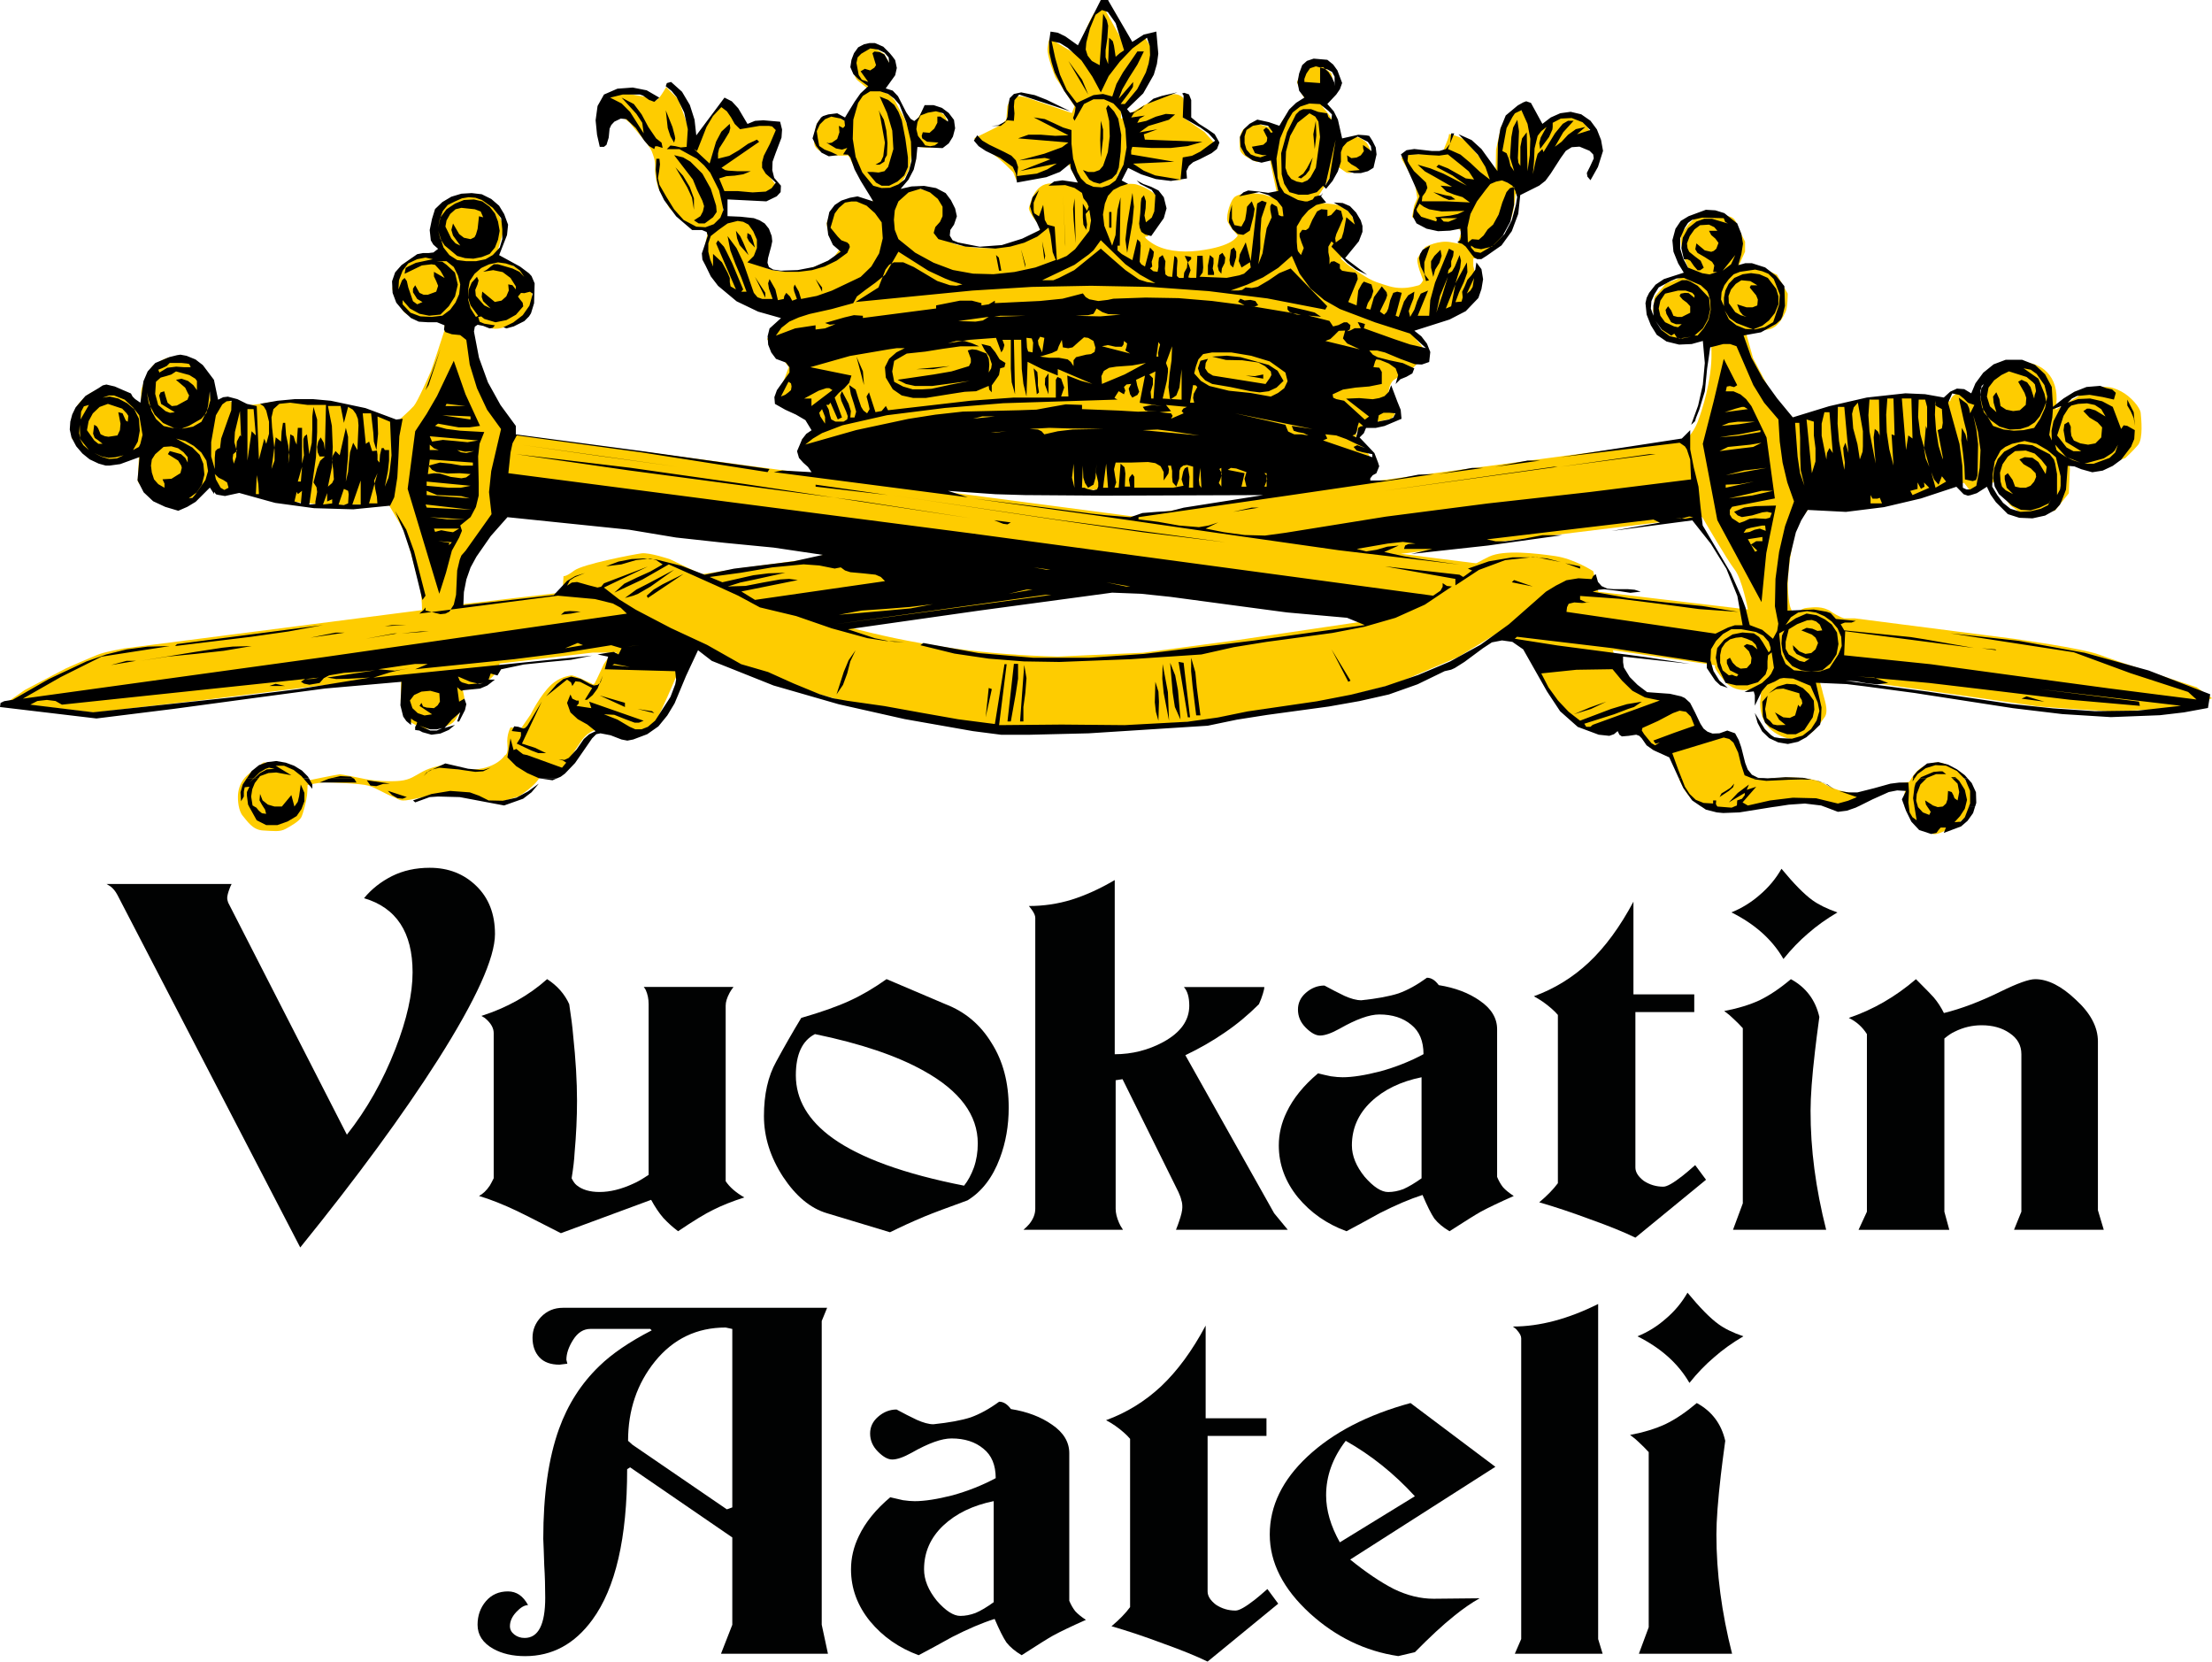
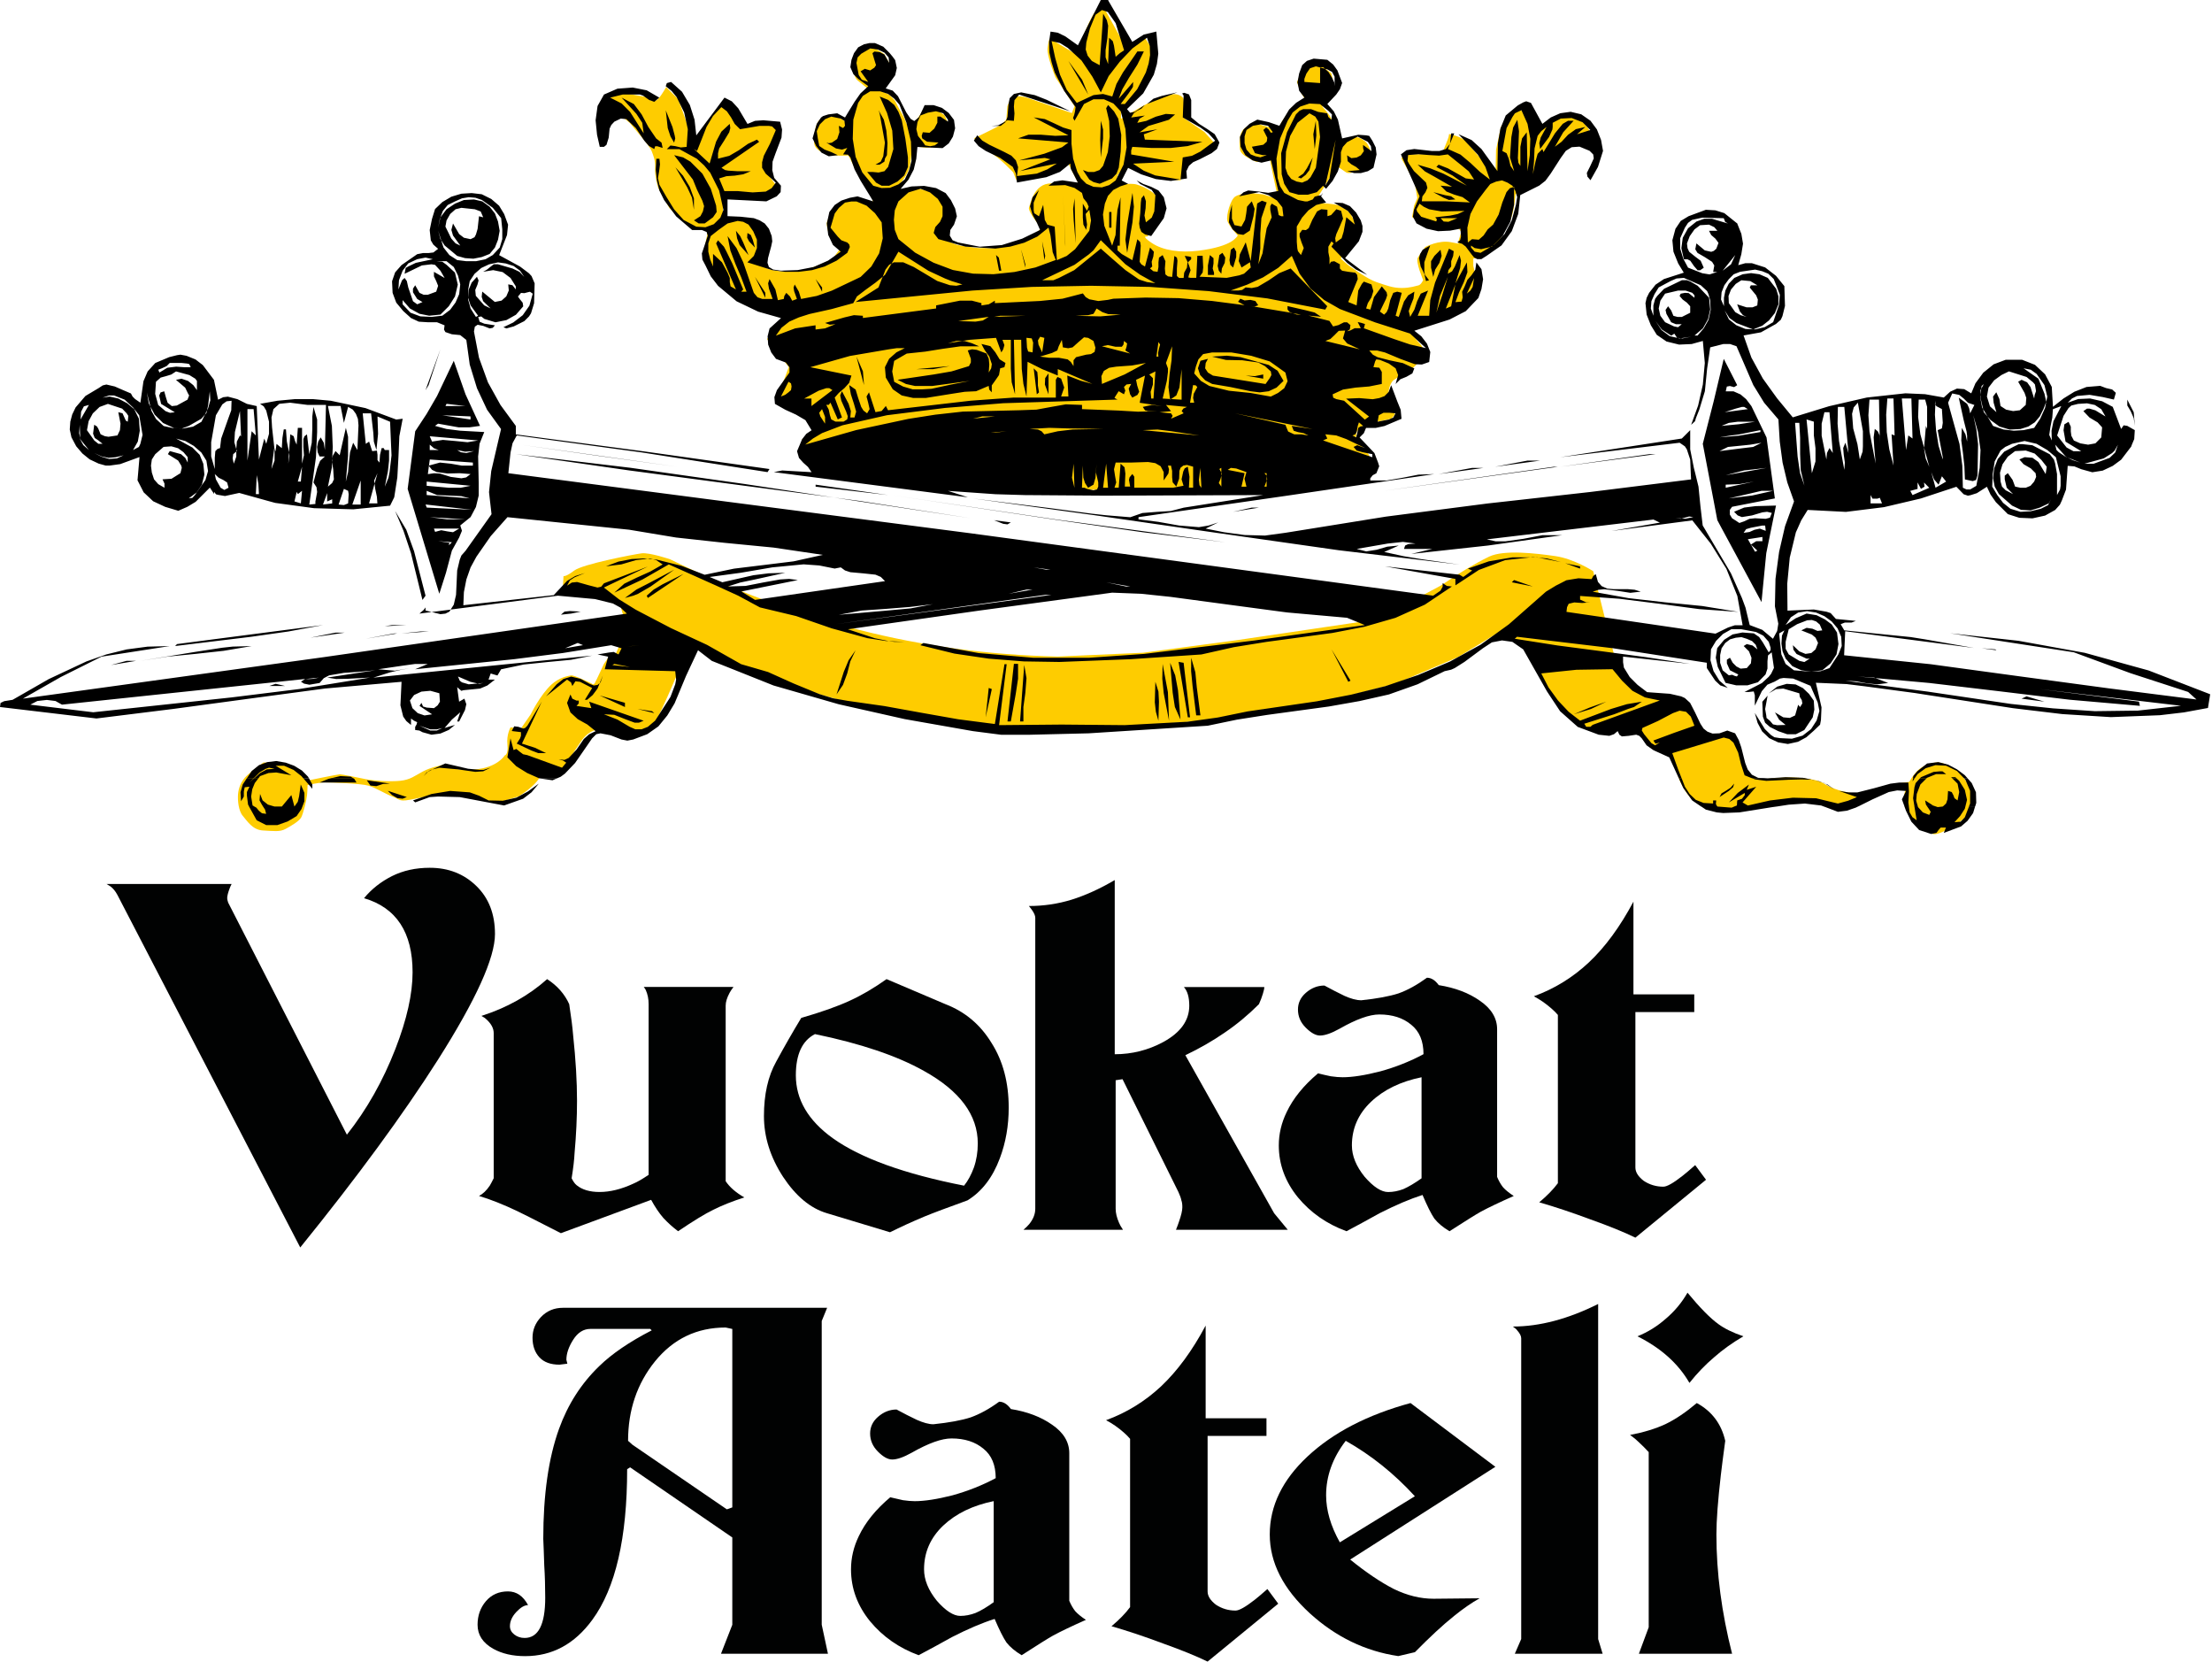
<svg xmlns="http://www.w3.org/2000/svg" version="1.1" id="Layer_1" x="0px" y="0px" viewBox="0 0 430.62 323.4" style="enable-background:new 0 0 430.62 323.4;" xml:space="preserve">
  <style type="text/css"> .st0{fill:#FECC00;} .st1{fill:#010202;} </style>
  <g>
    <g>
      <path class="st0" d="M51.3,148.4c0,0-1.96,1.37-3.2,2.52c-1.24,1.16-1.66,2.52-1.76,3.68c-0.1,1.16,0.1,3.26,0.93,4.2 c0.83,0.95,1.86,2.73,3.92,2.84c2.07,0.1,3.3,0.32,4.44-0.32c1.14-0.63,2.58-1.47,3-2.21c0.41-0.74,1.03-3.36,1.14-4.31 c0.1-0.95,0.1-2,0.1-2s2.27-0.52,3.4-0.52c1.14,0,7.02,0.21,8.47,0.64c1.44,0.41,3.4,1.68,4.85,2.2c1.44,0.53,0.93,1.06,4.33,0.32 c3.4-0.74,6.5-1.16,6.5-1.16l2.99,0.42l3.2,0.85l3.51,0.63l3.82-1.16c0,0,3.51-2.1,4.23-4c0.73-1.89,0.73-1.47,0.73-1.47 l1.44,0.21l2.17-0.11l3.82-5.67c0,0,1.65-2.31,3.72-1.9c2.06,0.43,3.09,0.95,3.72,0.95c0.62,0,3.09-0.2,3.61-0.62 c0.52-0.43,2.27-0.95,3.2-2c0.92-1.06,5.98-13.25,5.98-13.25l1.44-2.31c19.54,11.7,48.64,16.82,70.91,16.93l10.53-0.31l8.98-0.53 l8.47-0.63l12.07-2.21l11.46-1.37l14.35-3.68l12.07-5.15l8.98-5.47c10.01,8.2,3.87,9.44,14.45,18.29c0,0,0.31,1.16,3.2,1.05 c2.89-0.1,5.16-0.73,5.16-0.73l2.27,1.04l1.14,0.43l2.68,2.73l2.48,0.63l0.83,0.84l1.75,4.63c0,0,1.44,4.21,4.44,5.47 c2.99,1.27,4.33,0.95,4.33,0.95l6.91-0.84c0,0,3.2-0.84,4.13-0.95c0.93-0.11,5.47-0.21,5.98-0.11c0.52,0.11,3.51,0.74,4.23,1.05 c0.72,0.31,3.72,0.21,4.24-0.21c0.51-0.42,3.71-2.21,5.16-2.94c1.44-0.73,2.99-0.83,3.72-0.73c0.72,0.1,1.13,0.42,1.13,0.42 s-0.62,1.58-0.41,2.52s0.73,2.31,0.73,2.31l1.03,1.47c0,0,2.37,1.9,3,2.1c0.62,0.22,0.72,1.27,3.92-0.52 c3.2-1.79,3.92-2.94,3.92-2.94s0.72-3.05,0.62-3.99c-0.1-0.95-2.16-4.32-3.3-4.74s-1.96-1.26-3.31-1.26 c-1.34,0-2.89,0.64-3.82,1.47c-0.93,0.85-1.75,2.31-1.75,2.31l-2.79,0.42l-5.78,1.58l-2.27,0.21c0,0-3.16-0.23-5.78-1.89 c-1.65-1.05-5.89-1.27-7.74-1.16c-1.86,0.11-6.09,0.74-6.91-0.53c-0.83-1.26-1.66-3.47-1.66-3.47s-0.93-3.68-1.34-3.99 c-0.42-0.32-2.07-0.42-3.41-0.52c-1.34-0.11-2.99,0.63-3.31-0.64c-0.31-1.26-1.96-4.41-1.96-4.41l-2.58-2.31l-6.09-0.74l-3.2-2.42 l-2.48-4.21l-4.23-16.93c0,0-3.72-2.42-7.43-2.94c-3.72-0.53-9.91-1.27-12.8,0.1c-2.89,1.37-6.3,3.58-6.3,3.58l-3.2,2.1 l-8.47,4.53l-6.5,2.41l-24.87,3.68l-18.06,2.42l-16.62,0.74c-27.15-0.62-51.03-6.97-75.45-18.93c0,0-4.02-1.37-5.57-1.16 c-1.55,0.21-11.46,2.1-13.11,3.36c-1.66,1.27-2.07,1.06-2.07,1.06l-0.1,1.79l10.94,3.26l1.55,5.15l-2.37,5.25l-1.24,0.32 l-0.93,1.36c0,0-1.44,3.15-1.75,3.68c-0.31,0.53-0.62,0.11-0.62,0.11s-3.4-1.68-4.02-1.58c-0.62,0.11-2.29,0.38-3.82,1.79 c-2.17,2-4.02,5.78-4.02,5.78l-1.96,2.84l-1.96-0.31c0,0-0.83,1.37-0.62,3.37c0.21,1.99-0.52,2.1-0.52,2.1s-1.44,2.42-5.88,2.73 c-4.44,0.31-4.65-0.63-4.65-0.63l-1.65-0.21c0,0-2.27,0.42-3.82,1.27c-1.55,0.83-2.37,1.57-4.33,1.78c-1.96,0.21-5.16,0-6.71-0.31 c-1.55-0.32-4.64-0.95-5.06-0.95c-0.41,0-6.5,1.26-6.5,1.26l-1.24-1.37l-3.1-2L51.3,148.4z" />
      <path class="st0" d="M195.53,95.36c0,0-15.43-0.71-17.49-1.12c-2.06-0.41-19.86-2.76-19.86-2.76L156.03,88l0.1-2.45l2.05-1.74 l-1.13-2.86l-5.25-2.96l-0.51-1.03l1.44-3.27l0.82-2.25l-1.96-2.55l-2.26-2.87l1.23-2.04l2.06-2.66l-4.73-1.53 c0,0-5.55-2.05-6.38-2.86c-0.82-0.82-4.11-5.63-4.32-6.34c-0.2-0.72,0.2-3.99,0.41-4.5c0.21-0.51-0.1-1.43-0.1-1.43l-2.47-0.2 l-1.13-0.51l-3.6-3.47l-2.16-3.89c0,0-0.72-2.35-0.61-3.88c0.1-1.54-0.41-2.56-0.62-3.17c-0.2-0.61-1.23-1.94-1.23-1.94 l-3.08-3.68l-3.81-3.17l-0.83-1.33l1.03-0.92l2.98-0.31l4.53,0.82c0,0-0.1,0.72,0.61,0.61c0.72-0.1,0.72,0,1.23-0.61 c0.52-0.61,1.34-2.05,1.34-2.05l2.37,2.36l1.64,4.6l1.23,4.09l2.57-4.19l3.4-3.58l2.88,4.29h2.26l3.29-0.3l1.75,0.3v2.76 l-1.85,4.2l0.31,2.45c0,0,1.02,1.43,1.34,1.84c0.31,0.41,0.2,1.13,0.2,1.13l-2.06,1.43h-8.33l0.1,4.4l3.7,0.1l2.57,0.71l1.44,2.76 l-1.23,4.8l2.26,1.23c0,0,2.57,0.82,5.76,0.4c3.19-0.4,6.79-2.35,6.79-2.35l1.75-2.35l-2.16-1.84c0,0-1.03-2.25-0.61-3.17 c0.41-0.92,1.23-2.76,2.46-3.48c1.23-0.72,2.26-0.82,3.6-0.4c1.34,0.4,2.88,1.33,2.88,1.33l-0.2-2.66l-2.26-2.87l-2.36-4.7 c0,0-1.44,0.1-2.67,0c-1.23-0.1-3.91-0.72-4.01-2.45c-0.11-1.74,0.41-4.4,1.34-4.61c0.92-0.2,1.85-0.71,3.08-0.41 c1.23,0.31,1.95,1.23,1.95,1.23l1.23-3.58l2.16-2.36l0.72-0.81c0,0-1.23-0.93-2.06-1.64c-0.82-0.71-1.13-3.68-1.13-3.68l1.13-2.04 l1.44-0.62l2.16,0.21l1.64,1.02l1.23,2.25l-0.1,1.95l-1.54,2.25l-0.41,0.62l1.75,0.82c0,0,1.13,1.02,1.34,1.54 c0.2,0.51,1.54,2.86,1.54,2.86l0.62,1.43l1.02-0.2l0.62-0.41l1.64-2.35l2.57,0.2l1.44,0.93l0.72,1.63l0.31,1.84l-0.82,1.54 l-1.34,1.12l-2.37,0.2l-2.88-0.3c0,0-0.03,3-0.51,4.4c-0.93,2.66-3.19,4.19-3.19,4.19s-0.41,1.22,0.1,1.13 c0.52-0.1,2.16-0.92,2.16-0.92l2.88-0.51l3.7,1.02l1.75,3.89l-1.13,3.98l0.41,1.02l2.67,1.03c0,0,3.7,0.72,4.84,0.61 c1.13-0.1,2.16,0.61,7.3-1.43c5.14-2.05,2.99-1.13,2.99-1.13l1.23-1.33l-1.54-2.05c0,0-1.03-1.53-0.82-1.94 c0.2-0.41,0.82-4.7,4.32-4.7c3.5,0,4.43,0.51,4.43,0.51l1.02-0.2l-1.64-3.17l-0.61-1.33l-5.66,2.97l-4.32,0.61l-0.62-1.53 c0,0-2.57-2.76-4.32-3.78c-1.75-1.02-3.29-2.86-3.29-2.86s3.81-1.84,4.73-2.35c0.93-0.51,1.54-1.33,1.54-1.33l0.2-2.55 c0,0,0.52-1.53,1.03-1.74c0.52-0.2,1.44-0.41,3.19,0.2c1.75,0.62,8.33,2.86,8.33,2.86l0.52-1.33l-3.7-5.62 c0,0-1.75-4.19-1.54-5.73c0.2-1.53,0.41-1.84,0.41-1.84l4.94,2.96l1.23-2.56c0,0,1.95-4.91,2.67-5.52 c0.72-0.61,1.85-0.61,1.85-0.61l3.19,5.73l1.03,1.73l3.6-1.94l1.23,1.94v3.99l-1.85,4.1l-4.01,3.78v2.05c0,0,4.42-2.66,5.14-2.97 c0.72-0.3,4.22-1.84,5.14-1.84c0.92,0,1.64,0.41,1.85,0.82c0.2,0.41,0.2,3.88,0.2,3.88l3.91,2.66l1.85,2.05 c0,0-1.34,2.15-2.67,2.56c-1.34,0.41-3.09,1.02-3.29,1.53c-0.2,0.51-0.1,1.73-0.31,2.25c-0.2,0.51-0.2,1.02-0.2,1.02 s-3.29-0.1-4.11-0.2c-0.82-0.1-5.87-2.55-6.28-2.66c-0.41-0.1-1.85,1.85-1.85,1.85l-0.51,2.04c0,0,2.78-0.61,4.22-0.2 c1.44,0.41,4.43,1.84,4.22,3.48c-0.2,1.63-1.34,5.11-1.34,5.11l-0.82,1.53c0,0-1.44-0.3,0.82,1.23c2.26,1.53,5.66,1.94,9.05,1.53 c3.4-0.41,5.35-1.13,6.38-1.74c1.03-0.62,1.34-1.23,1.34-1.23s-1.85-1.94-2.05-2.96c-0.2-1.02,0.61-3.99,1.54-4.61 c0.93-0.61,2.88-0.72,2.88-0.72l2.67,0.31l1.54,0.51l0.93-0.2l0.1-0.62l-1.03-4.8l-0.41-2.15c0,0-2.06,1.23-2.78,0.82 c-0.72-0.41-2.88-1.13-2.98-2.45c-0.11-1.33-0.21-2.97,0.82-3.89c1.03-0.92,1.75-0.92,2.47-0.92c0.72,0,3.29,0.92,3.29,0.92 l0.41,0.92l1.13-2.25l1.95-2.86l1.86-0.92l0.72-0.72l-0.72-1.13l-0.83-2.14l1.13-2.45l1.54-1.23l2.16,0.51l1.85,1.43l0.62,2.55 l-1.54,2.45l-0.82,1.53c0,0,1.54,1.64,1.75,2.35c0.21,0.72,0.82,3.17,0.93,4.19c0.1,1.03,0.31,0.82,0.31,0.82s1.65-1.33,2.99-1.43 c1.34-0.1,1.75,0.41,2.36,0.82c0.62,0.41,1.45,2.45,1.23,3.17c-0.2,0.72-0.51,2.05-1.75,2.35c-1.23,0.3-2.57,0.92-3.19,0.51 c-0.62-0.4-2.06-1.43-2.06-1.43l-0.82,1.95l-1.34,2.25l-1.54,2.45l0.41,0.72c0,0,3.4,0.2,3.91,0.51c0.51,0.31,1.75,0.72,2.36,1.74 c0.62,1.02,1.13,2.25,0.93,2.96c-0.2,0.72-2.47,4.91-2.47,4.91l-0.41,0.72c0,0,1.44,1.32,1.95,1.64c0.52,0.3,3.19,2.34,5.04,2.96 c1.85,0.61,3.09,1.13,4.84,1.13c1.75,0,2.78-0.41,3.29-0.51c0.51-0.1,0.92-1.03,0.92-1.03s-1.54-3.57-1.03-4.39 c0.52-0.82,1.44-2.05,1.44-2.05s2.68-1.43,5.04-0.92c2.37,0.51,1.34,0.1,1.34,0.1l0.62-2.15l-1.03-1.33l-5.97,0.2l-2.57-1.74 l0.41-2.25l0.61-1.43l-0.51-3.07l-2.57-4.6l0.31-0.82l6.69-0.11l1.03-0.4c0,0,1.03-2.45,1.13-2.86s0.1-0.61,0.1-0.61 s2.67,0.51,3.5,1.63c0.82,1.13,2.88,3.17,3.91,4.81c1.03,1.63,1.64,1.53,1.64,1.53l0.1-4.91l0.93-4.4l1.23-1.94l1.75-1.94 l1.75,1.13l2.05,2.97c4.16-2.95,9.93-3.54,11.11,2.34l-1.54,0.52l-4.63,0.2l-1.54,2.76l-3.91,4.61l-2.78,1.84l-0.62,0.62 c0,0-0.31,3.88-1.23,5.42c-0.93,1.53-2.27,4.6-3.19,5.01c-0.93,0.41-2.99,1.84-2.99,1.84l-0.82,0.2v1.43l0.61,2.55l-1.44,3.89 l-3.6,2.76l-5.86,2.04l-2.37,0.92c0,0,1.54,2.25,2.16,2.86c0.61,0.62,1.34,2.05,0.92,2.36c-0.41,0.3-1.13,1.43-1.13,1.43 s-0.93,1.13-1.86,1.63c-0.93,0.52-2.26,1.33-2.88,1.74c-0.62,0.41-1.03,1.74-1.03,2.35c0,0.61,1.23,4.4,1.23,4.4l-0.72,0.81 l-5.25,1.13l-1.44,1.33l-0.31,1.74l2.16,1.94l1.02,1.94l-0.72,1.84l-16.26,3.58l-6.99,0.3L195.53,95.36z" />
-       <path class="st0" d="M18.06,89.36l-4.05-3.98l-0.21-3.48c0.1-0.2,0.93-2.66,1.55-3.38c0.62-0.71,1.76-2.04,3.32-2.46 c1.55-0.41,3.11,0,3.11,0s0.83,0.51,3.53,2.05c1.67,0.95,2.15,1.39,2.26,1.59c-0.05-0.66-0.25-3.34,0.02-4.15 c0.31-0.93,1.66-4.3,2.49-4.61c0.83-0.3,1.97-1.53,3.73-1.43c1.76,0.1,2.8,0.92,3.62,1.63c0.83,0.72,1.04,1.02,2.18,2.25 c1.14,1.22,1.35,4.19,1.45,4.81c0.1,0.61,1.04-0.1,1.04-0.1l1.14-0.51l2.28,0.72c0,0,1.56,0.72,3.42,0.51 c1.87-0.2,4.04-0.61,4.04-0.61l9.33-0.31c0,0,8.19,1.84,8.6,1.94c0.41,0.1,5.81,2.05,5.81,2.05l1.03-0.2c0,0,2.08-1.84,2.8-2.66 c0.73-0.82,3.01-6.03,3.32-6.75c0.31-0.71,2.69-8.08,2.69-8.08s0.1-1.74-0.52-1.84c-0.62-0.1-3.42-0.2-4.04-0.2 c-0.62,0-3.11-0.92-3.42-1.54c-0.31-0.61-2.38-3.68-2.18-4.6c0.21-0.92,0.93-3.48,1.35-3.78c0.42-0.3,2.49-2.35,3.32-2.35 c0.83,0,4.04-0.31,4.04-0.31l0.62-0.72l-1.24-2.15c0,0-0.52-3.67,0.1-4.5c0.62-0.82,3.01-3.27,3.63-3.47 c0.62-0.2,2.69-0.92,4.14-0.51c1.46,0.41,3.53,1.84,4.14,2.66c0.62,0.82,1.66,3.07,1.56,3.78C97.96,45.4,96.5,50,96.5,50 s1.04,0.72,1.46,0.82c0.41,0.1,4.25,1.94,4.76,3.37c0.52,1.43,0.83,2.05,0.83,2.05s0.21,2.15-0.31,3.17 c-0.52,1.03-1.87,3.07-3,3.48c-1.14,0.41-3.32,1.74-5.5,0.72c-2.17-1.03-2.9-1.03-2.9-1.03v5.83l3.52,9.51l3.31,6.13l1.35,0.51 l57.62,7.67l62.9,8.28l33.89-5.11l73.78-9.81c0,0,1.45-1.32,2.28-3.47c0.83-2.15,2.8-8.18,2.69-13.5 c-0.1-5.32-0.41-2.97-0.41-2.97s-3.32,1.23-4.46,0.92c-1.14-0.3-4.35-1.33-4.35-1.33l-2.17-4.71l0.31-2.76l2.17-2.56l3.11-1.22 l1.97-0.41l-1.35-2.96c0,0-1.45-4.3-0.41-5.53c1.04-1.22,2.07-3.27,4.67-3.07c2.59,0.2,4.97-0.61,5.7,1.23 c0.73,1.84,1.76,3.78,1.76,3.78v1.94l-1.24,2.76l-0.21,0.92l2.18-0.71l2.8,0.3l2.69,1.23l2.08,3.68c0,0,0,2.76-0.42,3.57 c-0.41,0.82-1.35,2.97-3.21,3.38c-1.87,0.41-4.56,0.41-4.56,0.41l1.45,5.22l4.36,8.28l3.94,3.78l9.74-2.97l6.43-1.43 c0,0,6.74-0.61,8.4-0.41c1.66,0.2,5.49,1.13,5.49,1.13s0.1-0.82,0.93-1.33c0.83-0.51,1.45-0.62,1.97-0.62 c0.52,0,2.28,1.13,2.28,1.13l0.72,0.31c1.75-9.98,16.77-9.59,14.62,2.15l2.28-1.33c0,0,5.18-3.27,6.43-3.17 c1.24,0.1,2.08-0.1,4.04,0.92c1.97,1.03,3.73,3.18,3.83,4.2c0.1,1.03,0.52,5.01-0.52,6.24c-1.04,1.23-2.49,2.55-2.49,2.55 l-4.87,1.74l-6.11-1.33l0.21,1.64l-0.21,4.8l-2.7,3.38l-4.14,0.72l-2.48-0.2l-2.18-1.64l-3-4.5l-3.11,1.63l-1.55,0.2l-1.24-1.63 l-6.94,2.25l-7.77,2.05l-6.01,0.51l-9.02-0.41l-3,3.99c0,0-1.66,7.77-1.55,11.75c0.1,3.99,0.72,4.61,0.72,4.61 s-0.93,1.33,0.21,0.92c1.14-0.41,1.55-1.23,2.8-1.33c1.24-0.1,3-0.41,4.66,0.72c1.66,1.13,2.59,1.33,2.59,1.33h2.07l31.08,3.99 c0,0,13.27,1.84,16.48,3.07c3.22,1.22,18.97,6.34,18.97,6.34l3,2.15l-5.59,1.94l-14.09,0.62c0,0-13.26-0.82-14.51-1.02 c-1.24-0.2-37.31-5.32-37.31-5.32l-5.08-0.1c0,0,0.73,2.35,0.83,2.97c0.1,0.61,1.24,3.38,0.31,4.6c-0.93,1.23-3.22,5.23-7.25,4.09 c-6.53-1.85-5.18-8.08-5.18-8.08l0.1-2.05c0,0-4.36,2.25-7.15-1.02c-2.8-3.27-1.66-2.97-1.66-2.97l-0.83-0.2l-39.69-5.83 l13.06-9.61l2.59,1.02l31.09,3.68c0,0-1.14-5.92-2.59-7.77c-1.45-1.84-6.32-10.23-6.32-10.23l-58.66,7.16l16.16,2.05 c0,0-1.04,1.12-2.69,2.04c-1.66,0.92-4.56,3.17-5.59,3.58s-9.95,4.09-10.78,4.19c-0.83,0.1-44.25-4.8-44.25-4.8l-6.63-0.41 l-54.82,7.05l-16.07-4.2l-7.57-3.67l-3.94-1.84l7.98-1.23l13.68-1.84l3.53-1.23l-63.32-7.67l-6.32,7.87l-2.69,5.32l-0.31,4.71 l20-2.35l4.77-0.1l5.59,1.13l3.73,2.66l0.52,3.78l-1.66,3.99l-3,0.2h-3.63l-18.13,2.13c-0.23,0.59-0.48,1.22-0.62,1.55 c-0.32,0.72-1.66,1.94-2.28,2.15c-0.62,0.21-3.32,0.51-3.32,0.51s-1.86-0.82-1.45-0.3c0.42,0.51,0.83,2.66,0.83,3.17 c0,0.51-0.62,1.84-1.24,2.96c-0.62,1.13-0.93,1.64-2.28,2.15c-1.35,0.51-2.17,0.61-3.73,0.51c-1.55-0.1-1.66-0.51-2.38-0.81 c-0.73-0.31-1.14-0.72-1.66-1.23c-0.52-0.51-1.14-2.97-1.14-3.38c0-0.3,0.06-3.36,0.09-4.92l-37.49,4.62l-22.28,2.55l-17-1.94 l3.52-2.45l7.98-4.19c0,0,5.5-2.45,6.74-2.86c1.24-0.41,4.56-1.03,4.56-1.03l58.04-7.46c0,0,0-2.05-0.31-3.89 c-0.31-1.84-3-11.25-3-11.25l-3.32-5.63l-10.88,0.41l-9.33-0.92l-9.02-1.85l-2.9,0.11l-1.55-0.11l-1.45-1.73l-2.28,2.55 c0,0-3.32,2.35-3.73,2.25c-0.41-0.1-4.56-0.92-5.29-2.05c-0.73-1.13-2.28-2.56-2.28-3.07c0-0.51,0.21-3.99,0.21-4.4 c0-0.41-0.41-0.92-0.41-0.92s-4.25,1.33-4.87,1.43C21.06,89.77,18.06,89.36,18.06,89.36" />
      <path class="st1" d="M142.56,293.39v-34.73l-1.29-0.28c-5.6,0-10.18,2.19-13.75,6.58c-3.5,4.33-5.25,9.49-5.25,15.47l0.86,0.77 l18.37,12.57L142.56,293.39z M161.18,321.87h-20.82l2.2-5.63v-17l-19.9-13.65l-0.57,0.37c0,13.37-2.26,23.15-6.78,29.31 c-3.44,4.71-7.8,7.07-13.08,7.07c-2.42,0-4.48-0.47-6.21-1.43c-2.04-1.15-3.05-2.71-3.05-4.68c0-1.78,0.54-3.31,1.62-4.58 c1.09-1.27,2.52-1.91,4.3-1.91c1.65,0,2.96,0.89,3.91,2.67c-0.7,0-1.46,0.45-2.29,1.34c-0.83,0.89-1.24,1.81-1.24,2.76 c0,0.64,0.28,1.18,0.86,1.63c0.57,0.44,1.24,0.66,2,0.66c2.67,0,4.01-2.61,4.01-7.83c0-2.16-0.06-4.26-0.19-6.3 c-0.06-2.1-0.13-3.82-0.19-5.16c0-8.59,1.02-15.72,3.06-21.39c1.72-4.77,4.33-8.85,7.83-12.22c2.48-2.42,5.89-4.74,10.22-6.97 l-0.29-0.28h-11.65c-1.33,0-2.45,0.7-3.34,2.1c-0.89,1.4-1.33,2.7-1.33,3.91l0.19,0.76l-1.52,0.19c-1.72,0-3.03-0.47-3.92-1.43 c-0.89-0.96-1.34-2.23-1.34-3.82c0-1.53,0.55-2.86,1.63-4.01c1.15-1.21,2.58-1.81,4.3-1.81h51.42l-1.05,2.57v59.11L161.18,321.87z " />
      <path class="st1" d="M193.45,311.84v-19.67c-4.07,0.83-7.35,2.42-9.84,4.77c-2.48,2.36-3.72,5.19-3.72,8.5 c0,2.04,0.83,4.07,2.48,6.11c1.72,1.97,3.25,2.96,4.58,2.96c0.96,0,1.94-0.19,2.96-0.57C190.94,313.51,192.12,312.8,193.45,311.84 M211.4,315.28c-2.73,1.21-4.87,2.23-6.4,3.06c-1.02,0.57-3.05,1.85-6.11,3.82c-1.27-0.76-2.26-1.59-2.96-2.48 c-0.64-0.95-1.4-2.48-2.3-4.58c-2.42,0.76-5.19,1.94-8.3,3.53c-2.17,1.21-4.33,2.39-6.49,3.53c-3.82-1.4-6.97-3.6-9.45-6.59 c-2.48-3.05-3.72-6.43-3.72-10.12c0-2.23,0.51-4.39,1.53-6.49c1.27-2.67,3.31-5.19,6.11-7.54c0.76,0.19,1.59,0.38,2.48,0.57 c0.89,0.13,1.65,0.19,2.29,0.19c1.91,0,4.37-0.38,7.35-1.14c2.99-0.83,5.79-1.94,8.41-3.34c0-2.55-0.8-4.46-2.39-5.73 c-1.59-1.33-3.66-2-6.21-2c-1.91,0-4.49,0.92-7.74,2.77c-1.59,0.89-2.86,1.33-3.81,1.33c-0.83,0-1.76-0.51-2.77-1.53 c-1.02-1.02-1.53-2.19-1.53-3.53c0-1.27,0.51-2.35,1.53-3.24c1.08-0.95,2.29-1.43,3.62-1.43c1.4,0.76,2.71,1.43,3.92,2 c1.28,0.57,2.36,0.87,3.25,0.87c3.06-0.32,5.47-0.76,7.26-1.34c1.78-0.64,3.63-1.65,5.54-3.05c0.83,0,1.59,0.47,2.29,1.43 c3.19,0.51,5.86,1.53,8.02,3.05c2.23,1.52,3.34,3.38,3.34,5.53v28.74c0.32,0.76,0.7,1.43,1.15,2.01 C209.81,314.13,210.52,314.71,211.4,315.28" />
      <path class="st1" d="M248.84,312.13l-13.75,11.27c-2.23-1.08-5.13-2.26-8.69-3.53c-3.57-1.34-6.9-2.45-10.02-3.35 c1.52-1.27,2.73-2.51,3.62-3.72v-32.75c-0.32-0.39-0.73-0.8-1.24-1.25c-1.08-0.95-2.23-1.75-3.44-2.38 c4.01-1.47,7.57-3.66,10.7-6.58c3.18-3,6.08-6.94,8.69-11.84v18.04h11.84v3.44h-11.46v30.27c0,0.89,0.54,1.75,1.62,2.58 c1.15,0.76,2.42,1.14,3.82,1.14c0.7,0,1.94-0.7,3.72-2.09c0.57-0.45,1.4-1.14,2.48-2.1L248.84,312.13z" />
      <path class="st1" d="M275.44,291.22c-4.01-4.39-8.5-7.99-13.46-10.79c-2.54,3.31-3.82,6.84-3.82,10.6c0,2.93,0.89,5.98,2.67,9.16 L275.44,291.22z M291.11,285.49l-28.26,18.05c3.05,2.48,5.88,4.39,8.49,5.73c2.62,1.27,5.19,1.9,7.74,1.9l8.97-0.09 c-1.59,0.89-3.25,2.04-4.96,3.43c-2.23,1.78-4.77,4.14-7.64,7.06l-3.24,0.76c-6.43-0.95-12.16-3.73-17.19-8.3 c-5.22-4.77-7.83-9.9-7.83-15.37c0-5.54,2.45-10.6,7.35-15.18c4.96-4.64,11.65-8.11,20.05-10.4L291.11,285.49z" />
      <path class="st1" d="M311.99,321.87h-17.09l1.24-2.86v-58.53c0-0.45-0.26-0.95-0.77-1.53c-0.12-0.2-0.41-0.45-0.86-0.76 c5.22,0,10.76-1.47,16.61-4.39v65.22L311.99,321.87z" />
      <path class="st1" d="M337.19,321.87h-18.14l1.91-5.15v-34.09c-0.57-0.63-1.24-1.3-2-2c-0.38-0.39-0.92-0.83-1.63-1.34 c2.67-0.51,4.96-1.21,6.88-2.1c1.97-0.95,4.01-2.33,6.11-4.11c2.93,1.59,4.78,4.04,5.54,7.35c-0.38,2.8-0.67,5.03-0.86,6.68 c-0.57,4.96-0.86,8.82-0.86,11.55C334.14,306.12,335.15,313.85,337.19,321.87 M339.39,260.09c-2.17,1.28-4.07,2.64-5.73,4.11 c-1.65,1.4-3.25,3.05-4.77,4.96c-2.17-3.76-5.54-6.78-10.12-9.07c2.04-0.82,3.88-1.97,5.54-3.44c1.72-1.46,3.12-3.15,4.2-5.05 c2.42,2.93,4.42,4.96,6.01,6.11C335.73,258.6,337.35,259.39,339.39,260.09" />
      <path class="st1" d="M96.36,181.79c0,4.65-3.69,12.79-11.08,24.44c-6.81,10.7-15.75,22.89-26.83,36.57l-35.61-68.65 c-0.38-0.71-0.83-1.25-1.34-1.63c-0.19-0.12-0.44-0.28-0.76-0.47h24.35c-0.19,0.38-0.32,0.67-0.38,0.86 c-0.32,0.83-0.48,1.47-0.48,1.91c0,0.19,0.06,0.48,0.19,0.86l23.11,45.17c3.88-4.91,7.03-10.48,9.45-16.71 c2.23-5.73,3.34-10.7,3.34-14.9c0-7.77-3.16-12.57-9.45-14.42c1.46-1.78,3.28-3.21,5.44-4.3c2.17-1.08,4.62-1.62,7.35-1.62 c3.63,0,6.65,1.18,9.07,3.54C95.15,174.78,96.36,177.9,96.36,181.79" />
      <path class="st1" d="M144.9,233.06c-2.36,0.76-4.36,1.56-6.01,2.39c-1.59,0.76-3.88,2.16-6.88,4.19 c-1.02-0.76-1.97-1.62-2.86-2.57c-0.83-0.95-1.62-2.13-2.39-3.54l-17.57,6.49c-5.35-2.74-8.18-4.17-8.5-4.3 c-2.67-1.27-5.15-2.26-7.44-2.95c0.76-0.39,1.46-1.06,2.1-2.01c0.19-0.31,0.44-0.79,0.76-1.43v-28.26c0-0.95-0.51-1.88-1.53-2.77 c-0.13-0.13-0.41-0.32-0.86-0.57c4.96-1.59,9.23-3.97,12.79-7.16c1.97,1.27,3.41,2.9,4.3,4.87c0.38,2.48,0.64,4.49,0.76,6.02 c0.51,4.77,0.76,9.04,0.76,12.79c0,3.24-0.16,6.65-0.48,10.21c-0.06,1.28-0.25,2.9-0.57,4.87c0.32,0.64,0.64,1.09,0.96,1.34 c1.08,0.89,2.58,1.33,4.48,1.33c2.04,0,4.24-0.54,6.59-1.63c0.76-0.32,1.75-0.89,2.96-1.71v-33.23c0-1.01-0.19-1.94-0.57-2.77 c-0.06-0.13-0.19-0.32-0.38-0.57h17.47c-0.38,0.52-0.64,0.9-0.76,1.15c-0.51,0.95-0.76,1.78-0.76,2.48v34.18 C142.04,231.06,143.25,232.11,144.9,233.06" />
      <path class="st1" d="M190.35,222.56c0-5.54-3.5-10.25-10.5-14.13c-5.22-2.93-12.29-5.32-21.2-7.16c-2.48,1.28-3.72,3.95-3.72,8.02 c0,4.71,2.39,8.78,7.16,12.22c5.41,3.88,13.94,6.97,25.59,9.26c0.76-0.95,1.4-2.13,1.91-3.53 C190.1,225.78,190.35,224.22,190.35,222.56 M196.37,215.59c0,3.5-0.57,6.78-1.72,9.83c-1.4,3.76-3.5,6.49-6.3,8.21 c-3.88,1.4-6.69,2.45-8.41,3.16c-2.41,1.01-4.65,2.04-6.68,3.05l-12.32-3.72c-3.18-0.95-6.01-3.31-8.5-7.07 c-2.48-3.82-3.72-7.76-3.72-11.83c0-4.21,0.79-7.74,2.39-10.6c1.59-2.93,3.21-5.76,4.87-8.5c3.95-1.14,7.1-2.26,9.45-3.35 c2.36-1.08,4.74-2.48,7.16-4.2l11.45,4.87c3.82,1.47,6.81,3.98,8.98,7.54C195.25,206.48,196.37,210.69,196.37,215.59" />
      <path class="st1" d="M250.7,239.36h-21.77c0.25-0.64,0.45-1.14,0.57-1.53c0.45-1.27,0.67-2.22,0.67-2.86 c0-0.58-0.06-1.02-0.19-1.34c-0.06-0.38-0.25-0.92-0.57-1.62l-10.88-21.96l-1.34,0.2v25.01c0,0.83,0.22,1.75,0.67,2.77 c0.12,0.32,0.38,0.76,0.76,1.33h-19.38c0.51-0.44,0.89-0.82,1.15-1.14c0.76-0.95,1.15-1.94,1.15-2.96v-56.62 c0-0.38-0.19-0.86-0.58-1.43c-0.12-0.19-0.35-0.48-0.66-0.87c2.86,0,5.64-0.41,8.3-1.23c2.67-0.83,5.48-2.1,8.41-3.82v33.9 c3.37,0,6.52-0.8,9.45-2.38c3.38-1.85,5.06-4.2,5.06-7.07c0-1.65-0.35-2.86-1.05-3.63h15.66c0,0.26-0.09,0.7-0.29,1.34 c-0.19,0.64-0.44,1.3-0.76,2c-2.1,2.1-4.33,3.95-6.68,5.54c-2.3,1.59-4.84,3.05-7.64,4.39l17.28,30.75L250.7,239.36z" />
      <path class="st1" d="M276.74,229.34v-19.67c-4.07,0.83-7.35,2.42-9.83,4.77c-2.48,2.35-3.73,5.19-3.73,8.49 c0,2.04,0.83,4.07,2.48,6.11c1.72,1.98,3.25,2.97,4.58,2.97c0.96,0,1.94-0.19,2.96-0.57C274.22,230.99,275.4,230.29,276.74,229.34 M294.69,232.78c-2.74,1.21-4.87,2.23-6.4,3.05c-1.02,0.57-3.06,1.85-6.11,3.81c-1.28-0.76-2.26-1.59-2.96-2.48 c-0.64-0.95-1.4-2.48-2.29-4.58c-2.42,0.77-5.19,1.95-8.31,3.53c-2.17,1.21-4.33,2.38-6.49,3.53c-3.82-1.4-6.97-3.59-9.45-6.58 c-2.48-3.05-3.73-6.43-3.73-10.12c0-2.23,0.51-4.39,1.53-6.49c1.27-2.67,3.31-5.19,6.11-7.54c0.76,0.19,1.59,0.39,2.48,0.57 c0.9,0.13,1.66,0.19,2.3,0.19c1.91,0,4.36-0.38,7.35-1.15c2.99-0.82,5.79-1.94,8.4-3.34c0-2.54-0.79-4.45-2.39-5.73 c-1.59-1.33-3.66-2-6.21-2c-1.91,0-4.49,0.92-7.73,2.77c-1.59,0.89-2.87,1.33-3.82,1.33c-0.83,0-1.75-0.51-2.77-1.53 c-1.02-1.01-1.52-2.19-1.52-3.53c0-1.27,0.51-2.35,1.52-3.24c1.08-0.95,2.29-1.43,3.63-1.43c1.4,0.76,2.7,1.43,3.91,2.01 c1.28,0.57,2.36,0.86,3.25,0.86c3.06-0.32,5.48-0.77,7.26-1.34c1.79-0.64,3.63-1.66,5.54-3.05c0.83,0,1.59,0.47,2.3,1.44 c3.18,0.51,5.86,1.52,8.02,3.05c2.23,1.53,3.34,3.38,3.34,5.54v28.74c0.32,0.77,0.7,1.44,1.15,2.01 C293.09,231.63,293.8,232.2,294.69,232.78" />
      <path class="st1" d="M332.12,229.62l-13.75,11.27c-2.23-1.09-5.13-2.26-8.69-3.53c-3.57-1.33-6.91-2.45-10.03-3.35 c1.52-1.27,2.73-2.51,3.63-3.72v-32.75c-0.31-0.38-0.73-0.79-1.24-1.24c-1.09-0.95-2.23-1.75-3.44-2.39 c4.01-1.46,7.58-3.66,10.7-6.58c3.18-2.99,6.08-6.94,8.69-11.84v18.05h11.84v3.44h-11.46v30.26c0,0.89,0.54,1.76,1.62,2.59 c1.15,0.76,2.42,1.14,3.82,1.14c0.7,0,1.94-0.7,3.72-2.1c0.57-0.44,1.4-1.15,2.48-2.1L332.12,229.62z" />
-       <path class="st1" d="M355.51,239.36h-18.14l1.91-5.15v-34.09c-0.57-0.64-1.24-1.3-2-2c-0.38-0.38-0.92-0.83-1.62-1.34 c2.67-0.51,4.96-1.21,6.87-2.09c1.97-0.96,4.01-2.33,6.11-4.11c2.93,1.59,4.78,4.04,5.54,7.35c-0.38,2.8-0.66,5.02-0.85,6.68 c-0.58,4.96-0.86,8.82-0.86,11.55C352.45,223.61,353.47,231.34,355.51,239.36 M357.7,177.59c-2.16,1.27-4.07,2.64-5.73,4.1 c-1.65,1.4-3.25,3.06-4.78,4.96c-2.16-3.76-5.54-6.78-10.12-9.07c2.04-0.83,3.88-1.97,5.54-3.43c1.72-1.47,3.12-3.15,4.2-5.06 c2.42,2.93,4.42,4.96,6.01,6.11C354.05,176.09,355.67,176.88,357.7,177.59" />
-       <path class="st1" d="M409.55,239.36h-17.47l1.43-3.53v-30.65c0-1.71-0.76-3.09-2.29-4.1c-1.46-1.02-3.28-1.53-5.45-1.53 c-1.84,0-3.59,0.42-5.25,1.25c-0.57,0.25-1.24,0.7-2,1.33v33.71l0.96,3.53h-17.67l1.63-3.53v-34.57c-0.89-1.4-2.07-2.45-3.53-3.15 c4.71-1.59,9.07-4.1,13.08-7.54c2.04,2.04,3.18,3.22,3.44,3.53c0.77,0.9,1.43,1.91,2,3.06c3.38-0.83,7.07-2.23,11.08-4.2 c3.25-1.59,5.47-2.39,6.68-2.39c2.48,0,5.12,1.33,7.93,4.01c2.86,2.61,4.29,5.32,4.29,8.11v32.85L409.55,239.36z" />
    </g>
    <path d="M75.93,152.52l-1.36,0.06l-1.31,0.43l-1.14-0.11l-0.71-1.03L75.93,152.52z M104.89,152.52l-1.42,1.69l-1.63,1.25l-3.7,1.31 l-8.65-1.63l-4.2-0.11l-1.63,0.11l-2.83,1.03l-0.43-0.38l3.6-1.25l3.64-0.6l3.82,0.28l1.8,0.65l1.85,0.92l2.77,0.06l2.66-0.6 l2.23-1.2L104.89,152.52z M334.76,155.13l0.38-0.71l0.82-0.49l0.93-0.6l0.71-0.82l-0.21,0.71l-0.82,0.71L334.76,155.13z M79.2,155.13l-0.82,0.32l-1.03-0.11l-1.03-0.6l-0.82-0.82L79.2,155.13z M375.15,156.92l-0.22-0.32l-0.16-0.82l1.52,0.98l0.44,0.15 H375.15z M337.76,156.92l0.37-0.15l0.06-0.98l0.93-0.32l0.54-0.71v-0.43l-3.1,1.85l1.74-1.85l2.17-1.63l-0.43,1.03l1.85-0.6 l-2.66,3.05l1.03,0.6l4.31-0.98l4.46-0.54l4.51,0.11l4.25,1.03l1.96-0.54l1.74-0.71l-3.48-1.2l1.85,0.28h1.74l3.26-0.82l3.16-0.88 l1.75-0.22h1.74l0.11,1.74l-0.11,2.13l0.1,0.75h-0.87l-0.49-1.35l0.82-1.63l-1.74-0.11l-1.63,0.32l-3.16,1.42l-2.71,1.35h-6.9 l-0.4-0.15l-3.16-0.38l-3.16,0.22l-2.07,0.32H337.76z M57.36,156.92l0.61-0.86l0.26-1.09l0.32-2.28l0.71,1.63v1.63l-0.37,0.97 H57.36z M54.92,156.92l1.8-2.17l0.58,2.17H54.92z M51.18,156.92l-0.17-0.26l-0.49-0.88l0.11-1.25l0.49,1.25l1.03,0.82l1.09,0.32 H51.18z M382.99,151.44l0.86,0.97l0.82,1.8l0.06,2.06l-0.2,0.65h-1.21l0.21-0.54v-2.45l-0.92-2.17l-0.31-0.32H382.99z M380.83,151.44l0.58,0.54l1.09,1.74l0.43,1.96l-0.31,1.25h-4.35l0.58-0.54l0.28-0.82l0.11-1.63l0.71,0.22l0.32,0.6l0.22,0.6 l0.6,0.43l0.32-1.63l-0.32-1.63l-1.08-1.08H380.83z M375.1,151.44l-1.25,1.25l-0.71,1.85l-0.11,1.31l0.32,1.08h-0.66l-0.26-1.57 l0.26-2.12l0.23-0.82l0.88-0.97H375.1z M372.77,151.44l-0.44,0.65l0.1-0.65H372.77z M343.33,151.44l0.79,0.05l0.75-0.05h6.4 l2.98,0.65l1.52,0.6l1.42,1.03l-2.02-1.31l-2.28-0.65l-2.23-0.06l-2.34,0.06l-4.47,0.22l-2.18-0.28l-0.65-0.26H343.33z M327.36,151.44l0.65,1.68l0.92,1.42l1.2,1.14l1.52,0.6l1.85,0.11v-0.6h0.6l-0.06,0.71l0.24,0.43h-3.18l-1.68-1.14l-1.74-2.45 l-0.87-1.9H327.36z M108.55,151.44l-0.99,0.43l-2.56-0.38l-0.1-0.05H108.55z M68.72,151.44l0.25,0.15l0.43,0.71h-7.19l1.74-0.71 l0.65-0.15H68.72z M60.13,151.44l0.67,1.25v0.82l-1.78-2.06H60.13z M49.52,151.44l-0.96,0.86l0.86-0.86h-1.34l-0.83,1.25 l-0.43,1.52l0.11,1.74l0.54-0.92v-0.98l0.17-0.82l0.92-0.11l-0.49,1.03v0.71l0.22,1.74l0.18,0.32h0.97l-0.27-0.15l-0.28-1.74 l0.22-1.42l0.49-1.2l0.74-0.97H49.52z" />
-     <path d="M57.36,156.92l-0.04,0.06l-0.02-0.06h-2.38l-0.05,0.06h-1.42l-0.21-0.06h-2.07l0.43,0.66l0.21,0.82l-0.81-0.11l-0.6-0.49 l-0.49-0.6l-0.49-0.28h-0.97l1.52,2.73l1.85,0.94h2.18l2-0.71l1.74-1.04l0.94-1.36l0.21-0.56H57.36z M337.76,156.92l-0.66,0.28 l-2.77-0.22l-0.04-0.06h-3.18l0.98,0.66l2.12,0.54l1.25,0.12l3.16-0.12l6.42-1.03l1.1-0.17H337.76z M354.93,156.92l2.86,1.09 l1.74-0.22l1.74-0.6l0.56-0.28H354.93z M383.33,156.92l-0.82,2.14l-0.82,0.86l-1.2,0.11l1.09-1.2l0.92-1.42l0.12-0.49h-4.35 l-0.07,0.06l-0.98,0.11l-0.49-0.17h-1.59l0.34,0.49l0.38,0.6l-0.28,0.6l-1.25-0.49l-0.94-1.03l-0.05-0.17h-0.66l0.45,2.73 l-0.82-0.59l-0.55-0.94l-0.16-1.2h-0.87l0.32,0.88l1.04,2.12l1.52,1.63l2.34,0.77l1.03-0.21l0.39-0.55l0.43-0.49h1.03l-0.43,1.04 l3.37-1.26l1.25-1.08l1.09-1.52l0.4-1.32H383.33z M344.87,151.44h6.4l-0.29-0.06l-3.37-0.11L344.87,151.44z M379.84,151.27 l0.17,0.17h0.83l-0.18-0.17H379.84z M64.61,151.44h4.11l-0.45-0.28l-2.02-0.11L64.61,151.44z M83.06,150.34l-0.59,0.71l0.84-0.84 L83.06,150.34z M377.61,150.13l-1.2,0.11l-2.45,1.03l-0.15,0.17h1.29l0.06-0.06l1.74-0.71h1.96l-0.71-0.54H377.61z M83.88,149.85 l-0.48,0.28l-0.09,0.09l0.83-0.43L83.88,149.85z M84.22,149.74l-0.08,0.04l1.38-0.36l3.59,0.32l3.43,0.49l1.52-0.11l1.46-0.71 l-1.36,0.43h-0.81l-2.23-0.22l-4.42-1.03L84.22,149.74z M375.16,148.6l-1.91,1.52l-0.77,0.92l-0.06,0.39h0.35l0.53-0.77l1.58-1.14 l1.91-0.6l2.06,0.11l2.12,1.03l1.32,1.37h0.7l-0.49-0.55l-1.52-1.14l-1.74-0.92l-1.91-0.49L375.16,148.6z M52.04,148.33l-1.63,0.6 l-1.41,1.14l-0.91,1.37h1.34l1.09-1.09l1.2-0.71l0.65-0.22l1.09,0.22l-1.52,0.11l-1.31,0.71l-1.1,0.99h0.81l0.29-0.39l1.63-0.6 l1.52-0.11l2.94,0.54l-3.05-1.85h1.63l1.86,0.82l1.52,1.2l0.33,0.39h1.11l-0.15-0.28l-1.19-1.2l-1.52-0.93l-1.63-0.6l-1.86-0.32 L52.04,148.33z M127.37,138.8l-0.43-0.37l-2.83-0.44L127.37,138.8z M102.99,140.71l-0.33,0.54l-0.43,0.44l-0.38,0.11l-0.92-0.33 l-0.82-0.11l-0.49,0.92l1.8,0.22v0.71l-0.17,0.49l-0.65,1.03l2.77,1.31l0.17,0.07l1.24,0.47h1.52l-0.98-0.47l-1.15-0.56l-2.56-0.82 l1.9-4.03l1.96-4.14L102.99,140.71z M309.45,137.72l-3.1,1.31l3.37-1.04l2.99-1.42L309.45,137.72z M393.55,135.98l4.45,0.59 l-3.48-1.03L393.55,135.98z M121.66,137.61v-0.82l-4.9-1.42L121.66,137.61z M192.34,135.23l-0.46,4.39l0.96-4.39l0.24-1.11 l-0.6-0.22L192.34,135.23z M52.42,133.52h3.1l-1.85-0.43L52.42,133.52z M345.98,133.64l-1.63,1.3l1.4-0.81l1.42-0.11l3.11,0.92 l0.04,0.3l0.06,0.41l0.38,0.6l0.11,0.66l-0.44,0.71l-0.37-0.45l-0.6,2.08l-1.03,0.48l-1.26-0.11l-1.63-0.97l0.81,1.42l0.8,0.65 l0.46,0.38l-1.63,0.05l-0.82-0.16l-0.23-0.27l-0.37-0.43l-0.66-0.55l-0.05-0.48l-0.22-1.26l0.48-2.6l-1.03,1.19l0.11,2.89l0.44,1.2 l0.06,0.05l0.87,0.76l1.63,0.82l1.74,0.6h1.68l1.64-0.82l0.91-1.37l0.73-1.09l0.32-1.52l-0.11-1.74l-0.79-1.12l-0.13-0.19 l-1.2-1.14l-1.42-0.71l-1.74-0.11L345.98,133.64z M224.85,135.23l-0.04,1.45l0.21,1.86l0.49,1.74l0.11-3.71l-0.07-1.34l-0.03-0.62 l-0.6-1.91L224.85,135.23z M109.68,132.16l-1.31,1.03l-1.79,2.04l-0.27,0.31l0.38-0.31l3.7-2.96l0.77,0.54l0.26,0.71l0.6-0.92 l0.92,0.11l2.34,1.2l-0.82,1.33l-0.6,0.96h0.44l1.08-0.92l0.03-0.04l0.91-1.22l0.43-1.07l-0.43,0.36l-0.71,0.11l-0.82-0.32 l-1.75-0.97l-1.85-0.44L109.68,132.16z M116.76,132.94l0.16-0.13l0.44-1.35L116.76,132.94z M199.36,129.86l-0.4,5.36l-0.38,5.2 h0.65v-2.82l0.33-2.38l0.05-0.4l0.22-2.83l-0.36-2.13l-0.07-0.43L199.36,129.86z M197.38,129.22l-0.07,0.64l-0.6,5.36l-0.58,5.2 h0.65l0.93-5.2l0.05-0.3l0.43-2.82v-2.25v-0.64H197.38z M226.32,129.86l-0.05,2.25l0.28,2.82l0.06,0.3l0.97,5.05l-0.2-5.05 l-0.02-0.51l-0.91-4.85l-0.12-0.64L226.32,129.86z M227.87,129.86l0.42,4.96l0.06,0.4l0.37,2.38l1.09,2.45l-0.41-4.83l-0.08-0.9 l-0.54-2.88l-0.64-1.59L227.8,129L227.87,129.86z M229.61,129.86l0.9,5.36l0.73,4.39h0.43l-0.52-4.39l-0.63-5.36l-0.1-0.86 l-0.98-0.17L229.61,129.86z M24.66,128.62l-3.05,0.82l4.9-0.82H24.66z M231.88,129.86v0.77l0.28,2.88l0.21,1.71l0.5,4.01h0.82 l-0.52-4.01l-0.19-1.48l-0.28-2.89l-0.28-0.99l-0.53-1.84V129.86z M165.2,128.51l-0.56,1.35l-0.37,0.88l-1.42,4.42l1.26-1.86 l0.82-2.23l0.31-1.2l0.29-1.14l1.03-2.17L165.2,128.51z M261.01,129.86l1.47,2.84l0.43-0.22l-1.59-2.62l-2.11-3.48L261.01,129.86z M388.65,126.56l-0.22-0.17l-2.66-0.22L388.65,126.56z M45.29,125.85l-2.02,0.22l-5.33,0.82l-10.62,1.74l5.23-0.82l5.5-0.54 l5.5-0.6l5.44-0.92L45.29,125.85z M173.21,124.82l0.98,0.11h1.96l-3.1-0.14L173.21,124.82z M76.75,123.29l-5.54,1.03l6.14-1.03 H76.75z M65.33,123.13l-4.9,0.98l6.7-0.98H65.33z M81.81,122.91l-3.65,0.38l5.28-0.38H81.81z M41.04,124.5l-6.58,0.86l-0.37,0.38 l10.19-1.24l4.61-0.56l7.24-1.03l6.76-1.25L41.04,124.5z M76.32,121.66l-1.42,0.22l4.3-0.22H76.32z M109.9,119.04l-0.06,0.05 l-0.64,0.55l2.01-0.22l1.59-0.33l0.26-0.05l-2.11-0.11L109.9,119.04z M84.21,119.1l-0.17,0.02l1.7,0.42l0.97-0.11l0.66-0.33 l0.11-0.05l0.26-0.4L84.21,119.1z M82.47,118.72l-0.44,0.38l-0.38,0.33l2.38-0.31l-0.09-0.02l-1.1-0.27v-0.6L82.47,118.72z M294.31,113.33l1.63,0.33l2.46,0.49l-1.44-0.49l-2.21-0.76L294.31,113.33z M129.12,113.66l-0.12,0.06l-1.74,1.03l-1.36,1.19 l0.22,0.44l4.05-2.72l2.91-1.96L129.12,113.66z M126.34,113.49l-0.33,0.17l-2.12,1.09l-2.23,1.63l1.63-0.44l0.93-0.37l2.45-1.42 l0.69-0.49l3.88-2.77L126.34,113.49z M307.6,110.67v-0.44l-2.88-0.6L307.6,110.67z M122.97,108.81l-2.55,0.49l-2.45,0.92l2.99-0.37 l2.83-0.83l2.28-0.27l-0.65-0.06L122.97,108.81z M126.07,108.76l1.04,0.09l-0.55-0.15L126.07,108.76z M303.9,109.41l-2.72-0.71 l-1.67-0.16L303.9,109.41z M294.43,108.48l-4.57,0.77l-4.09,1.42l0.82,0.37l-1.25,0.92l-0.49,0.34l-0.71-0.44l-14.53-1.63 l13.72,2.45v0.98v0.27l0.42-0.27l4.15-2.73l5.12-1.91l4.95-0.54H294.43z M298.91,108.48l0.6,0.06l-0.29-0.06H298.91z M297.97,108.48h0.95l-0.51-0.05L297.97,108.48z M195.3,101.95l0.83,0.11l0.65-0.38l-3.26-0.43L195.3,101.95z M78.34,102.81 l0.21,0.5l1.46,4.36l0.14,0.59l1.33,5.4l0.76,3.11l0.6-0.83l-0.59-2.28l-1.39-5.4l-0.25-0.97l-1.52-4.19l-0.17-0.28l-2-3.36 L78.34,102.81z M243.69,98.8l-3.64,0.82l5.05-0.82H243.69z M166.36,97.45l22.62,3.41l-21.71-3.37l-0.32-0.04l-4.61-0.61 L166.36,97.45z M180.81,97.45l25.33,3.8l10.93,1.57l5.41,0.77l16.1,1.96l-20.28-2.73l-12.43-1.67l-24.95-3.69l-7.42-1.1 L180.81,97.45z M158.78,94.72l14.1,1.63l-14.1-2.02V94.72z M286.58,91.07l-5.31,0.98l-1.22,0.22l1.64-0.22l7.12-0.98H286.58z M302.49,90.85l-8.41,1.19l-24.63,3.49l25.23-3.49l8.62-1.19H302.49z M297.36,89.65l-6.31,1.2l8.77-1.2H297.36z M122.48,91.56 l3.63,0.48l18.8,2.5l17.44,2.29l-17.34-2.62l-15.38-2.18l-6.88-0.98l-22.32-2.66L122.48,91.56z M321.04,88.4l-17.31,2.45 l18.57-2.45H321.04z M101.65,86.6l14.79,2.12l15.4,2.12L101.65,86.6l-0.41-0.06L101.65,86.6z M414.13,78.92l0.65,1.09l0.6,1.36 l0.22,1.52l-0.22-2.66l-1.25-2.45V78.92z M244.29,73.21l-1.79-0.11l3.42,0.6v-0.82L244.29,73.21z M203.47,73.59l-0.06,1.25 l0.38,1.03l0.33,0.88v-0.88v-3.2L203.47,73.59z M201.74,75.87l0.1,0.88l0.43-0.38l-0.08-0.49l-0.14-0.86v-1.42l-0.11-1.2 l-0.71-0.71L201.74,75.87z M178.38,71.85h3.26l3.26-0.6L178.38,71.85z M87.48,105.65l-0.66-0.11l-1.52-0.22l2.68,0.22l-0.6,0.6 L87.48,105.65z M84.48,102.88h4.91l-1.2,0.71l-1.14-0.17l-1.15-0.22l-1.2,0.32L84.48,102.88z M83.66,100.65l6.97,0.43h-3.59 L83.66,100.65z M87.53,99.01l-4.46-0.22l-0.22-0.6l8.99,1.03L87.53,99.01z M83.06,96.35v-0.82l2.02,0.82l2.4,0.11l2.34,0.11 L91.45,97L83.06,96.35z M83.06,94.55v-0.82l8.55,0.82l-1.9,0.38h-2.34L83.06,94.55z M83.32,92.04l0.18-1.35l-0.05-0.06l0.06-0.02 l0.16-1.18l8.39,0.6v0.6h-2.12l-2.19-0.38l-2.11-0.22l-2.12,0.58L83.5,90.7l0.61,0.75l0.92,0.43l1.23,0.16l0.9,0.12l2.34-0.06 l2.11,0.17l-0.86,0.65l-0.92,0.17l-2.08-0.27l-2.11-0.65l-1.15-0.06l-1.19,0.17L83.32,92.04z M89.71,88.02L89,87.59l1.53,0.32 l1.74-0.11l-1.48,0.37L89.71,88.02z M83.66,86.6v-0.06l0.07,0.06l0.75,0.65l0.92,0.34h-1.74V86.6z M83.66,84.91l9.42,0.82 l-2.06,0.34l-2.34-0.23l-2.46-0.22l-2.11,0.33L83.66,84.91z M86.11,80.83L89,80.94l2.6,0.11v0.6L86.11,80.83z M86.93,78.6 l3.71,0.43h-3.92L86.93,78.6z M88.26,70.39l-2.61,5.48l-0.57,1.2l-2.02,3.48l-2.23,3.39l-0.35,2.66l-0.71,5.44l-0.41,3.11l0.69,2.3 l1.62,5.36l1.64,5.44l1.63,5.4l0.58,1.91l0.61-1.91l0.69-2.17l0.86-3.23l0.29-1.08l1.42-2.56l0.54-1.31l-0.16-0.5l-0.17-0.53 l2.01-1.63l1.04-1.96l0.3-1.24l0.24-0.99v-2.45l-0.04-1.96l-0.07-3.21l0.25-2.23l0.02-0.22l0.92-2.29l-4.68-0.26l-2.68-0.34 l-2.23-0.6l0.6-0.43l3.97,0.71h2.18l2.02-0.28l-2.83-6.15l-0.31-0.88l-1.92-5.48l-0.06-0.17L88.26,70.39z M340.86,105.99l1.25,1.18 l-0.44,0.22L340.86,105.99z M340.86,105.99L340.86,105.99l-0.6-1.04l1.42-0.22l1.42-0.22v0.82h-1.2L340.86,105.99L340.86,105.99 L340.86,105.99z M339.93,102.99l0.58-0.17l0.34-0.1l2.23-0.43h0.55l0.06,0.53l0.05,0.5l-1.15-0.43l-1.03,0.22l-0.97,0.43 l-1.15,0.17L339.93,102.99z M340.64,96.07l2.29-0.54h2.23l-4.09,0.92L336.56,97L340.64,96.07z M335.96,94.33l2.66-0.11l2.83-0.49 l-5.5,1.2V94.33z M337.67,92.04l1.88-0.48l4.36-0.49l-5.48,0.98l-2.47,0.44L337.67,92.04z M336.39,86.99l2.12-0.21l1.66-0.17 l0.57-0.06l2.18-0.37l-0.86,0.43l-0.77,0.38l-2.18,0.26l-4.36,0.55L336.39,86.99z M336.67,84.8l1.96-0.26l4.08-0.82v0.37 l-4.19,0.71l-3.76,0.32L336.67,84.8z M336.56,82.31l1.74-0.23h3.37l-3.16,0.49l-3.37,0.32L336.56,82.31z M337.92,79.52l1.2-0.32 h0.43l0.71,0.43l-4.51,0.6L337.92,79.52z M335.44,70.39l-1.3,5.48l-0.53,2.23l-2.12,8.28l0.04,0.22l1.04,5.44l1.03,5.4l0.72,3.8 l0.84,1.57l2.94,5.44l2.91,5.4l1.91,3.54l0.34-3.54l0.53-5.4l0.06-0.59l0.99-4.86l0.9-4.4l-3.97,0.11l-2.23,0.28l-1.96,0.82 l0.71,0.71l0.82,0.32l1.96-0.32l2.02-0.6l0.92-0.11l0.92,0.22l-0.37,0.93l-0.82,0.22l-2.08-0.11l-1.08,0.11l-1.04,0.49l-0.93,0.32 l-0.82-0.54l-0.6-0.38l-0.43-0.71v-0.92l0.43-0.6l6.03-1.18l2.3-0.45l-0.68-4.95l-0.13-0.98l-0.61-4.46l-0.2-1.47l-2.94-6.1 l-1.03-1.36l-1.09-0.92l-1.36-0.6h-1.52l0.06-0.28l0.15-0.65l0.6-0.11l0.82,0.22l0.6-0.38l-2.33-4.56l-0.28-0.56L335.44,70.39z M166.99,70.39l1.21,4.56l-0.21-2.67l-0.83-1.89l-0.43-0.99L166.99,70.39z M235.96,69.41l2.72,0.65l3.16,0.06l2.01,0.28l1.1,0.15 l1.31,0.71l1.14,1.03l0.11,0.71l-0.33,0.6l-0.81,1.14l-10.24-1.63l-0.98-0.6l-0.54-0.82l0.11-1.03l0.14-0.26l0.3-0.56l-1.46,0.38 l-0.06,0.17l-0.43,1.29l0.43,1.31l0.98,1.03l1.36,0.71l3.54,0.6l2.6,0.54l1.33,0.28l1.79,0.22l1.75-0.22l0.59-0.28l0.93-0.43 l1.36-1.31l-1.14-1.96l-1.74-1.14l-2.32-0.64l-3.17-0.88l-2.68-0.28L235.96,69.41z M63.15,97.45l0.54-1.48v1.48v0.15l0.34-0.15 l0.64-0.28v0.28v0.53l-1.79,0.22L63.15,97.45z M58.8,95.53l-0.18,1.91l-0.05,0.53l-1.25-0.38l0.04-0.15l0.4-1.7l0.23,0.43 L58.8,95.53z M65.92,98.2l0.25-0.75l0.78-2.3l0.82,0.38l0.11,0.65l-0.08,1.27l-0.03,0.53l-0.82,0.32L65.92,98.2z M68.85,97.45 l1.37-3.93v3.93v0.75h-1.63L68.85,97.45z M49.98,92.48l0.32,1.74l0.11,1.95h-0.6L49.98,92.48z M42.95,94.93l-0.92-1.63l-0.22-1.03 l0.76,0.71l0.88,0.43l0.76,0.49l0.28,1.03l-0.82,0.43L42.95,94.93z M72,97.45l0.92-3.31l-0.08-0.62l0.65-1.42l-0.57,2.04l0.13,1.01 l0.32,1.52l0.06,0.77l0.04,0.53h-1.63L72,97.45z M58.46,92.04l0.34-1.19l-0.09,1.19l-0.02,0.22l-0.12,1.46h-0.59L58.46,92.04z M19.71,88.88l-1.36-0.71l1.41,0.66l1.36,0.28l1.41-0.12l1.53-0.37l-1.31,0.6l-1.52,0.11L19.71,88.88z M45.29,89.22l0.11-0.82 l0.6-0.51v-0.47l0.11,0.38L46,87.89v0.99l-0.49,1.37L45.29,89.22z M30.81,94.23l-0.82-0.93l-0.41-1.26l-0.02-0.05l-0.17-1.36 l0.17-1.2l0.66-1.03l1.63-1.42l1.52-0.11l1.3,0.37l1.05,0.77l0.82,0.97v1.04l-0.49-0.92l-0.82-0.71l-2.18-0.6l-0.37,0.6l2,1.25 l0.6,0.98l0.11,0.43l-0.25,0.98l-0.01,0.06l-1.74,1.09l-1.75,0.11l0.38,0.82v0.82L30.81,94.23z M38.27,95.86l1.03-1.52l0.49-1.96 l-0.03-0.33l-0.18-1.79l-0.71-1.74l-1.42-1.42l-0.9-0.49l-2.26-1.25l1.79,0.48l1.34,0.77l0.3,0.17l1.48,1.3l0.98,1.58l0.32,2.02 l-0.11,0.38l-0.39,1.36l-2.06,2.94l-0.49,0.54L36.75,97L38.27,95.86z M16.23,86.65L16.2,86.6l-0.57-1.03l-0.01-0.33l0.07,0.33 l0.83,1.03l0.8,0.99L16.23,86.65z M15.41,84.31l0.11-1.63l0.1,2.56L15.41,84.31z M70.61,80.45h1.63l0.43,3.76l0.11,1.74l0.2,0.66 l0.3,0.99l0.1-0.99l0.22-2.18l-0.11-3.37l2.45,1.03l0.19,4.52l0.09,2.02l-0.38,3.26l-0.03,0.16l-0.18,0.93l-0.71,1.74l0.53-2.67 l0.07-0.38l0.22-2.02v-2.06H74.9l-0.21-0.38H74.3l-0.32,1.31l-0.11,1.52l-0.38-0.49v-1.03l-0.11-0.82l-0.92,0.11l-0.39-1.2 l-0.21-0.66l-0.65,0.44L70.61,80.45z M45.77,86.6l-0.15-0.54l0.11-1.97l0.98-4.08l0.22,4.9l-0.22-0.16l-0.6,1.19l-0.05,0.66 L46,87.36v0.06L45.77,86.6z M48.17,86.6v-6.97h1.2l0.43,5.12l-0.81-0.82l-0.38,2.66l-0.44,3.05V86.6z M64.39,92.04l0.22-1.08 l0.04-1.03l-0.04-0.28l0.07-0.4l0.1-2.27l-0.02-0.38l-0.15-3.71l-0.77-3.87h2.46l0.65,3.28l0.82-3.11l0.92,0.54l0.6,0.82l0.39,0.98 l0.11,1.25l-0.17,3.82l-0.04,0.99L69,86.6l-0.25-0.43l-0.14,0.43l-0.46,1.42l-0.22,1.91l-0.17,1.96l-0.04,0.16l-0.4,1.69l0.15-1.69 l0.29-3.32V86.6v-0.54v-1.05l-0.43-1.74l-0.75,3.32l-0.45,2.02l-0.81-0.82l-0.54,0.92l-0.1,0.53l-0.03,0.68l0.23,1.52l0.03,0.59 L65,93.3l-0.34,0.71l-0.82,0.71L64.39,92.04z M15.79,80.12l0.54-1.03l0.98-0.28l-1.63,2.83L15.79,80.12z M18.35,85.73l-1.42-2 l0.32-1.75l0.82-1.52l1.31-1.25l1.63-0.6l2.77,0.92l0.88,0.92l0.32,0.49l-0.11,1.14l-0.38-0.22l-0.32-0.71l-0.32-0.71l-0.82-0.21 l0.43,2.23l-0.11,1.26l-0.49,1.03l-1.74,0.26l-0.71-0.11l-0.82-0.37l-0.43-1.04l-0.28-0.48l-0.54-0.34l-0.22,1.74l0.32,0.83 l0.71,0.48l0.82,0.66h-0.82L18.35,85.73z M53.4,87.14l-0.06-0.54l-0.38-3.43l-0.11-1.91l0.38-1.63l1.14-1.03l2.12-0.22l3.37,0.43 h3.6l-0.19,7.79l-0.02,0.99L63.1,86.6l-0.07-0.43l-0.6-1.04l-0.48,0.82l-0.14,0.66l-0.08,0.38l0.11,1.03l0.37,0.82h1.05l-0.94,0.86 l-0.59,1.48l-0.22,0.87l-0.48,1.86l0.59,0.92l0.12,0.93l-0.31,1.7L61.4,97.6v0.49l-1.19,0.11l0.11-0.75l0.76-5.4l0.43-3.05 l0.11-2.39l0.12-2.51v-1.9v-0.55l-0.71-2.45l-0.23,1.85v2.45l-0.11,2.68L60.6,86.6l-0.39,1.8L60,86.6l-0.24-2.06l-0.49,0.37 l-0.21,0.55v1.14v0.38l0.11,1.63l-0.37,1.63V86.6v-3.32h-0.82l-0.23,3.26l-0.32-0.71l-0.26-0.93l-0.66-0.37l-0.14,2.06l-0.1,1.45 l0.08,0.68l-0.23,1.52l0.15-2.2l-0.15-1.28l-0.03-0.17l-0.4-1.95l-0.17-2.34h-0.43l-0.26,1.68l-0.12,1.96l-1.03-0.82l-0.2,1.47 L53.4,87.14l0.05,0.45v2.06l-0.6,1.63L53.4,87.14z M41.11,88.84V86.6v-0.54l0.92-5.23l1.25-2.12l0.82-0.6L45.08,78l-0.06,1.86 l-0.65,1.79l-1.31,3.71l-0.15,1.25l-0.07,0.6l-0.49,0.16l-0.43,0.44l-0.11,1.31v2.17L41.11,88.84z M21.23,76.97h0.98l2.06,0.82 l1.63,1.52l1.2,1.52l0.65,3.82l-0.43,1.74l-0.1,0.22l-0.18,0.38l-1.14,0.6l0.56-0.99l0.37-0.66l0.38-2.11l-0.17-2.34l-0.92-1.86 l-1.36-1.14l-1.74-0.93l-1.69-0.38l-1.36,0.22L21.23,76.97z M36.75,82.9l2.45-1.4l0.68-0.79l0.42-0.85l0.21-0.92l0.33-2.77 l0.11,1.74l-0.43,1.52l-0.21,0.43l-0.11,0.5l-0.31,0.36l-0.68,1.38l-1.63,0.94l-1.96,0.37l-0.2-0.01l-0.03,0.01l-0.71-0.05 l-1.08-0.06l-1.74-0.38l-1.48-1.36l-0.86-1.52l-0.23-0.91l-0.32-0.61l-0.38-2.12l0.7,2.73l0.82,1.57l1.64,1.63l2.11,0.97l0.82,0.06 l0.74,0.04L36.75,82.9z M32.22,80.02l-1.42-1.2l-0.59-2.17l0.05-0.77l0.1-1.57l0.92-0.82l1.03-0.28l1.04-0.32l0.92-0.6l2.6,0.71 l1.15,0.71l0.32,0.43v0.98v0.76v0.06l-0.04-0.06l-0.67-0.92l-1.03-0.82l-1.26-0.43l-1.08,0.22l1.79,1.52l0.21,0.43l0.34,0.71 l0.22,0.38l-0.32,0.82l-2.08,1.14l-0.97,0.11l-0.82-0.65l-0.34-1.09l-0.32-1.14l-0.71,0.22l-0.27,0.6l0.37,1.63l2.67,1.63 l-0.94,0.11L32.22,80.02z M30.81,71.96l0.71-0.28l0.92-0.43l0.6-0.6h2.34l1.04,0.11l0.43,0.11l0.28,0.6h-1.31l-1.52-0.11 l-1.74,0.22l-1.53,0.93L30.81,71.96z M34.46,69.13l-1.52,0.38l-2.09,0.88l-0.62,0.26l-1.48,1.63l-0.82,1.91l-0.24,1.68l-0.36,2.51 l-1.03-0.71l-0.49-0.49l-0.32-0.6l-1.52-0.65l-0.14-0.06l-1.49-0.65l-1.63-0.38l-0.71,0.17l-0.82,0.54l-0.54,0.32l-2.01,1.2 l-1.91,2.23l-0.66,1.37l-0.37,1.4l-0.11,1.52l0.33,1.52l0.78,1.47l0.15,0.28l1.2,1.4l1.42,1.15l1.74,0.82l1.36,0.38h0.82l2.02-0.28 l3.76-1.37l-0.26,3.05l-0.13,1.47l1.2,2.34l1.69,1.59l0.16,0.15l2.34,1.09l2.55,0.76l1.75-0.76l1.63-0.98l0.26-0.26l2.51-2.51 l0.82,1.25v-0.43l0.38,0.49l0.43,0.11l1.31,0.22l2.77-0.6L52,97.45l1.57,0.43l7.57,1.03l7.62,0.22l7.18-0.71l0.48-0.97l0.33-0.67 l0.6-3.86l0.05-0.87l0.17-3.16l0.1-2.28l0.07-1.69l0.65-3.42l-1.25,0.16l-5.99-2.23L64.4,78l-3.48-0.32h-3.49L54.01,78l-3.38,0.6 l0.71,0.49l0.49,0.82l0.54,2.17v2.34l-0.54,1.97l-0.38-1.03l-0.32,1.25l-0.72,2.83l-0.12-2.83l-0.31-7.57l-1.91-0.43l-1.85-0.92 l-1.85-0.49l-0.92,0.11l-0.99,0.49l-0.4-1.91l-0.41-1.96l-2.17-2.88l-0.84-0.64l-0.58-0.45l-1.75-0.71l-1.19-0.22L34.46,69.13z M84.86,70.39l-2,5.48l-0.02,0.06l0.04-0.06l0.56-0.92l1.5-4.56l0.79-2.4L84.86,70.39z M160.04,56.77v-0.82l-1.26-1.63 L160.04,56.77z M147.16,54.26l1.83,3.7V57l-1.77-2.73l-0.24-0.38L147.16,54.26z M194.49,52.69h0.44l-0.32-1.74l-0.17-0.82 l-0.54-0.49L194.49,52.69z M235.15,51.66v1.85h0.81h0.38v-0.43l-0.26-0.82l0.16-0.98v-1.03l-0.71-0.6L235.15,51.66z M237.38,49.64 l-0.33,2.12l0.22,0.92l0.49,0.6l0.11-1.03l0.55-1.09l0.11-1.03l-0.55-0.92L237.38,49.64z M198.83,48.78l0.78,3.31v-0.65l-0.76-2.66 l-0.05-0.17L198.83,48.78z M280.27,48.78L280.27,48.78l-1.03,1.03l-0.65,1.03v1.25l0.43,1.8l0.38-1.42l0.82-1.31l0.43-1.36 l-0.19-1.03l-0.03-0.17L280.27,48.78z M239.61,48.61l-0.02,0.17l-0.24,1.84l0.16,0.92l0.55,0.54l0.6-2.06v-1.03l-0.11-0.21 l-0.33-0.61L239.61,48.61z M276.96,48.61l-0.1,0.17h0l-0.39,0.64l-0.22,0.82l0.32,1.63l0.71,1.42l0.22,0.97l0.1,0.44l0.6-0.16 l-0.22-0.29l-0.59-0.76l-0.11-0.71v-1.74l0.79-2.27l0.35-0.99L276.96,48.61z M203.09,48.78l0.22,1.84l0.17-0.82l-0.22-1.03 l-0.38-1.81L203.09,48.78z M145.45,46.27l0.38,0.71l1.14,1.2l-0.43-1.52l-0.38-0.92l-0.65-0.39L145.45,46.27z M143.49,46.38 l0.49,1.31l0.98,1.1h0l0.76,0.86l-0.36-0.86l-0.67-1.59l-0.6-1.25l-0.82-1.03L143.49,46.38z M215.93,41.26v2.08v0.97h0.44v-0.97 v-2.08H215.93z M242.77,40.23l-0.16,1.31l-0.22,1.25l-0.3,0.55l-0.41,0.75l-1.37-0.28l-0.19-0.48l-0.3-0.77v-2.72l-0.43,1.69 l-0.16,1.74l0.03,0.06l0.68,1.29l1.03,0.92l1.08,0.17l1.26-0.82l0.39-1.57l0.32-1.26l0.22-1.42l-0.55-1.46L242.77,40.23z M208.91,40.66l0.11,2.23l0.04,0.45l0.35,4.02l-0.1-4.02l-0.12-4.74L208.91,40.66z M207.19,43.34l0.2,4.67v-0.65l-0.19-4.02 l-0.24-5.29L207.19,43.34z M220.37,38.05l-0.88,5.29l-0.06,0.37l-0.34,2.94l0.28,2.13l0.06,0.43l0.07-0.43l0.95-5.44l0.01-0.06 l0.28-3.05l-0.22-2.18l-0.05-0.5L220.37,38.05z M280.23,38.05l0.81,0.44l1.03,0.43l1.25-0.11l-0.82-0.6l-0.84-0.16L281.37,38 l-2.34-0.6L280.23,38.05z M221.98,35.81l1.09,0.55l1.14,0.6l0.71,1.03l0,0.06l-0.21,3.1l-0.49,1.2l-1.14,0.92l-0.28-1.31l0.22-1.42 l0.06-1.36l-0.37-1.14L222.69,38l-0.04,0.06l-0.45,0.54l-0.11,0.82l-0.11,2.06l-0.2,1.86l-0.02,0.15l0.11,0.82l0.33,0.82l0.71,0.49 l1.2,0.32l1.83-2.6l0.62-0.88l0.54-1.91l-0.54-2.17l-0.26-0.33l-0.77-0.98l-1.42-0.71l-1.53-0.55l-1.31-0.71L221.98,35.81z M229.75,34.94l0.07,0.01l0-0.02L229.75,34.94z M131.52,32.61l2.27,3.86l0.73,1.58l0.2,0.44l0.37,2.34V38.6l-0.2-0.54l-0.62-1.69 l-1.31-2.18l-1.42-1.57l-0.1-0.11L131.52,32.61z M254.5,32.61l-0.08,0.15l-0.71,1.04l-1.03,0.7l0.6,0.23l0.92-0.71l0.71-0.92 l0.13-0.49l0.52-1.97L254.5,32.61z M133.09,32.61l1.8,2.34l0.82,2.02l0.53,1.09l0.5,1.02l0.33,1.04l-0.23,1.03l-0.48,0.92 l-1.26,0.82l0.69,0.45l0.24,0.15h1.15l0.21-0.15l1.42-1.05l0.71-1.03l-0.11-1.25l-0.62-1.96l-0.42-1.32l-1.63-2.93l-1.2-1.2 l-1.14-1.14l-1.42-0.83l-1.74-0.43L133.09,32.61z M282.27,28l0.02-0.03l0-0.03L282.27,28z M282.5,25.96l-0.13,1.25l-0.08,0.74 l0.3-0.74l0.51-1.25H282.5z M195.25,23.9l-0.93,0.49l-1.25,0.11h1.74l0.92-0.71l0.08-0.21L195.25,23.9z M214.19,27.21l0,0.06 l0.11,3.37l0.41-3.43l0.03-0.26V25.2l-0.44-1.69L214.19,27.21z M255.67,26.13l0.1,1.08l0.17,1.8l0.22-1.8l0.1-0.86l-0.11-2.83 L255.67,26.13z M129.64,21.73l0.35,3.2l0.54,1.63l0.38,0.65l0.32,0.55l0.15-0.55l0.07-0.26l-0.11-0.6l-0.43-1.63l-1.2-2.98 l-0.11-0.28L129.64,21.73z M171.13,21.73l0.11,0.32l0.93,5.16l0.1,0.55l-0.32,2.66l-0.49,1.04l-1.03,0.59h0.81l0.93-0.59l0.11-0.6 l0.38-0.66l0.11-2.34l-0.06-0.66l-0.16-1.79l-0.49-2.12l-0.88-1.57l-0.16-0.28L171.13,21.73z M215.34,21.06l0.16,0.66l0.43,1.84 l0.11,2.99l-0.08,0.65l-0.29,2.4l-0.93,2.68l-0.28,0.33l-0.42,0.49L213,33.47h-1.15l-1.03-0.37l1.25,1.85l0.82,0.49l1.2,0.32 l2.4-1.03l0.86-0.92l0.44-1.15l0.01-0.04l0.37-3.11l0.08-2.29l0.03-0.97l-0.59-3.16l-0.78-1.35l-0.04-0.06l-1.15-1.25L215.34,21.06 z M281.04,43.11l-0.6-0.65h3.27l-1.74,0.71L281.04,43.11z M276.68,42.19l-0.82-1.03l-0.11-0.43l0.6-1.09l0.82,0.6l1.03,0.49 l2.45,0.43l4.46-0.11l-1.31,0.6l-1.52,0.32l-2.88,0.32l0.32,0.38l-0.11,0.43L276.68,42.19z M290.16,48.07l0.52-0.3l1.89-1.94 l1.35-2.49l0.12-0.23l0.71-3.22v-1.84v-1.34l0.26,0.46l0.25,0.87l0.09,0.33l-0.23,1.46l-0.82,3.05l-0.23,0.45l-1.17,2.22 l-2.08,2.12l-0.16,0.09l-0.23,0.23L290.16,48.07l-1.21,0.71h0l-0.73,0.43l-1.14-0.22l-0.18-0.21h0l-0.53-0.61v-0.38l0.71,0.49 l1.26,0.22L290.16,48.07z M294.76,36.37v0.35l-0.17-0.3L294.76,36.37z M285.66,44.31l0.22-0.97l0.38-1.69l1.26-2.45l0.86-1.14 l0.82-1.09l0.92-1.15l1.14-0.48l1.15-0.23l1.08,0.44l0.94,0.6l0.15,0.27l-0.65,0.21l-0.66,0.77l-0.26,0.66l-0.55,1.36l-0.71,2.34 l-0.88,1.59l-0.2,0.37l-1.05,0.92l-0.81,1.2l-0.93,0.82l-1.31-0.11l-0.82,0.65L285.66,44.31z M281.86,30.05l2.77,2.23l0.4,0.33 l0.91,0.75l1.03,1.58l-1.63-0.22l-1.63-0.92l-1.85-1.04l-0.39-0.15l-1.41-0.56l-0.43,0.44l0.21,0.11l2.95,1.57l2.77,1.97 l-4.57-2.34l-2.56-1.04l-0.53-0.15l-1.92-0.56l0.6,0.56l0.82,0.75l1.85,1.03l3.43,1.97l-0.88-0.11l-1.36-0.11l1.14,1.14l1.52,0.6 l0.54,0.16l1.09,0.33l1.42,1.03l-4.79-0.22h-4.57l0.11-0.94l0.15-0.21l0.45-0.61l0.38-0.87l-0.28-1.03l-2.34-2.23l-0.48-0.71 l-0.45-0.66l-0.32-0.6l0.11-1.14l2.02-0.16l2.06,0.16l1.96,0.11L281.86,30.05z M301.16,27.21l0.4-0.54l0.65-1.46l0.06-0.49V23.9 l1.57-0.82l2.12-0.11l2.12,0.82l1.52,1.52L307,26.13l1.63-1.42l-1.85,0.43l-1.52,1.09l-0.9,0.97l-0.35,0.38l-1.31,0.98l0.79-1.37 l0.84-1.46l2.02-2.23h-1.09l-1.03,0.6l-1.52,1.85l-0.76,1.25l-1.47,2.4l-0.22-0.6l-0.92,0.94l-0.39,1.4l-0.27,1.26l-0.27,1.31 l0.12-1.31l0.1-1.14l0.11-2.57l0.41-1.69l0.19-0.76l0.71-0.92l1.03-0.82l-1.14,2.06l-0.11,0.43l-0.17,0.66l0.17,1.14L301.16,27.21z M294.28,32.61l-0.23-0.33l-0.32-1.37l-0.44-1.09l-0.82-0.43l0.4-2.18l0.42-2.28l1.15-2.17l0.48-0.71l0.67-0.32l0.59-0.28 l0.13,0.28l1.06,2.38l0.55,2.94l-0.01,0.16l-0.1,3l-0.34,2.4l-0.1,0.71l-0.01-0.71l-0.11-5.4l-0.03-1.46l-0.92,1.2l-0.05,0.26 l-0.27,1.37v3.71l-0.38-0.6l-0.11-0.92l0.11-2.46l0.04-1.09l0.07-1.68l-0.32-2.23l-0.82,1.52l-0.34,1.85l-0.04,0.54l-0.23,3.43 l0.6,1.97l0.21,0.71L294.28,32.61z M296.55,19.92l-1.08,0.6l-1.44,1.2l-0.9,0.75l-1.04,2.56l-0.37,2.17l-0.11,0.66l-0.09,4.74 l-0.01,0.71l-0.51-0.71l-2.6-3.6l-1.91-1.74l-0.13-0.06l-2.42-1.08l1.02,1.08l2.73,2.89l1.48,2.4l0.04,0.11l0.82,2.34l-1.91-1.48 l-0.92-0.86l-0.93-0.88l-1.95-1.63l-2.45-1.09l0.41-1.01l-0.8,1.01l-1.25,0.38h-1.53l-3.37-0.38l-1.52,0.23l-1.09,0.82l1.14,2.56 l2.43,5.44l0.07,0.16l-1.09,2.61l-0.21,1.36l0.62,1.15l0.08,0.15l1.96,1.03l2.23,0.49l2.34-0.11l2.02-0.38l0.11,1.52l-0.17,0.71 l-0.54,0.43l0.92,0.28l0.71,0.54l0.58,0.77h0l0.56,0.75l0.49,0.6l0.6,0.32h0.82l1.03-0.65l1.47-1.03h0l1.42-0.99l2-2.77l0.63-1.68 l0.63-1.69l0.38-3.59l0.01-0.06l3.7-1.85l1.2-0.94l1.03-1.4l0.77-1.2l1.19-1.85l0.98-1.37l1.14-0.71l1.52-0.11l1.96,0.81l0.71,0.71 l0.11,0.77l-0.65,1.42l-0.16,0.33l-0.54,1.08l0.11,0.71l0.6,0.71l1.4-2.49l0.06-0.11l0.98-3.11l-0.38-2.12l-0.02-0.06l-0.79-2 l-1.25-1.69l-1.8-1.25l-2.06-0.49l-2.02,0.28l-1.85,0.82l-1.63,1.25l-1.3-2.38l-0.93-1.7l-0.92-0.32L296.55,19.92z M172.57,21.73 l0.1,0.21l1.03,3.48l0.11,1.79l0.11,1.8l-1.03,3.49l-0.1,0.11l-0.61,0.71l-1.14,0.26l-1.2-0.11h-1.03l1.74,2.08l1.09,0.6h1.46 l1.63-0.82l1.31-1.2l0.66-1.52l0.05-0.11v-1.86l-0.47-3.43l-0.02-0.16l-0.71-3.65l-0.65-1.63l-0.02-0.04l-0.79-1.31l-1.2-0.98 l-1.63-0.65L172.57,21.73z M230.14,18.18l0.28,0.43l-0.12,3.11l-0.04,1.14l3.43,1.96l1.57,1.14l1.15,1.25l0.15,0.17l-2.88,2.12 l-1.63,0.82l-1.8,0.32l-0.2,1.97l-0.23,2.31l1.25-0.19l-0.11-1.42l0.34-0.71l0.16-0.33l0.82-0.71l1.25-0.55l2.34-1.2l1.04-0.82 l0.48-1.25l-0.31-0.55l-0.61-1.08l-1.42-0.98l-1.63-1.03l-1.52-1.25v-1.14v-0.99v-1.25l-0.43-1.09l-0.92-0.32L230.14,18.18z M197.38,18.29l-0.82,0.82l-0.22,1.14l-0.11,1.31l-0.01,0.17l-0.09,1.03l-0.31,0.82l0.31-0.17l1.25,0.11l0.11-1.46l-0.03-0.32 l-0.08-0.99l0.11-1.25l0.92-1.09l9.96,3.26l-4.57-2.23l-2.34-0.92l-2.66-0.54L197.38,18.29z M226.17,18.67l-1.63,0.54l-1.25,1.03 l5.93-2.28L226.17,18.67z M120.2,17.26l-2.62,1.14l-1.25,2.23l-0.15,1.1l-0.23,1.68l0.28,2.83l0.22,0.97l0.31,1.37h0.82l0.49-0.39 l0.3-0.98l0.13-0.43l0.17-1.74l0.33-0.71l0.6-0.65l1.25-0.6l1.09,0.11l1.85,1.74l1.52,2.28l0.11,0.17l0.92,1.04l1.03,0.59 l0.17-0.54h0.43l1.03,0.32l-0.22-1.03l-0.7-0.55l-0.34-0.26l-1.52-2.23l-1.31-2.45l-0.4-0.54l-1.12-1.48L121.01,19l2.49,2.73 l0.39,0.43l1.14,1.74l0.28,2.06l-2.66-4.19l-0.04-0.04l-1.59-1.59L118.78,19l2.45-0.6h2.66h0.71l0.6,0.22l1.14,0.82l1.03,0.38 l0.98-0.82l-2.45-1.42l-2.72-0.54L120.2,17.26z M210.69,16.44l1.16,1.96l-0.81-1.96l-0.39-0.92l-2.66-3.65L210.69,16.44z M81.66,141.25l2.11,0.71h1.26l1.08-0.26l-1.08,0.49h-1.26L81.66,141.25z M321.48,144.63l-1.42-1.74l-0.44-0.71l0.11-0.49 l2.19-0.98l0.86-0.39l2.89-1.52l1.31-0.48l1.25,0.22l0.92,0.92l0.5,1.25l0.21,0.54l-3.91,1.37l-4.09,1.52l0.44,0.6l0.82-0.22 l-0.92,0.54L321.48,144.63z M81.32,138.8l-1.03-0.97l-0.49-1.48l0.82-1.08l0.09-0.04l1.33-0.62l1.74-0.16l1.75,0.48l0.02,0.3 l0.09,1.34l-0.44,0.71l-0.71,0.55l-1.42-0.11l-0.71-0.21l-0.32-0.71l-0.37,0.59l2.45,1.64l-1.48,0.22L81.32,138.8z M94.07,132.93 l-0.82,0.16L93,133.03L94.07,132.93z M59.4,132.16h0.04H59.4L59.4,132.16z M62.06,131.89l-1.03,0.23l-0.82,0.05h-0.77L62.06,131.89 z M89.93,132.81l-0.43-0.32l-0.34-0.82l2.4,1.03l1.2,0.28l0.24,0.05l-1.76,0.16L89.93,132.81z M367.58,132.93l-2.48-0.95l-3.4-0.31 l3.16,0.22l0.24,0.09l10.49,0.95l13.77,1.63l5.54,0.67l8.02,0.96l13.66,1.19l-0.17-0.82l-10.61-1.34l-8.82-1.11l9.39,1.11 l18.21,2.15l-8.39,0.94l-8.38,0.11l-8.16-0.55l-8.17-0.86l-12.03-1.78l-4.18-0.62l-16.01-2.12l2.02,0.11l2.06,0.38l2.12,0.22 L367.58,132.93z M62.22,132.93l0.82-0.94l1.04-0.54l2.88-0.49l3.16-0.22l2.94-0.28l-9.36,1.42l1.74,0.28l2.34-0.05l4.25-0.23 l-13.78,2.23l-8.96,1.11l-4.2,0.52l-26.94,2.89l-12.25-1.48l1.37-0.71l1.85-0.21l1.68,0.21l1.26,0.71l18.35-1.94l29-3.06 l-0.82,0.53l0.6,0.38l1.04,0.21L62.22,132.93z M305.37,138.53l-2.06-2.18l-0.81-1.12l-1.04-1.43l-1.41-2.73l6.85-0.71l7.02-0.11 l1.85,2.23l2.02,1.97l1.46,0.77l0.98,0.52l2.89,0.6l-12.02,4.36l-1.05,0.38l-0.43,0.38h-0.82l-0.38-0.6l0.52-0.16l5.3-1.68 l2.72-1.04l1.14-0.37l1.53-1.04l-2.93,0.49l-3.05,0.92l-6.05,2.29L305.37,138.53z M119.21,129.44l0.38-0.22l3.05,0.6L119.21,129.44 z M122.97,125.74l1.52-0.17l-1.42,0.17l-0.92,0.11L122.97,125.74z M112.47,125.14l1.03,0.43l-3.49,0.6L112.47,125.14z M335.36,130.47l-0.2-0.6l-0.29-0.86v-1.52l0.28-1.31l0.71-1.03l0.84-0.64l0.09-0.07l1.14-0.32l1.09-0.11l1.03,0.32l0.42,0.18 l0.61,0.26l0.71,0.71l0.34,0.92l-0.94-0.76l-1.14-0.28l-0.6,0.38l1.03,1.03l0.49,1.25l-0.11,1.09l-0.66,0.75l-0.15,0.17l-1.2,0.11 l-0.53-0.28l-0.29-0.15l-0.71-0.71l-0.54-0.98l-0.6,0.38v0.71l0.33,0.75l0.27,0.6l1.63,0.82l-0.28,0.38l-0.43-0.11l-0.49-0.22 l-0.65,0.11L335.36,130.47z M350.28,128.62l-2.06-1.25l-0.6-1.09v-1.36l0.1-0.42l0.5-2.02l1.63-0.99l1.96-0.76l0.92-0.06l0.82,0.28 l0.71,0.6l0.49,1.14l-0.93,0.11l-0.98-0.43l-1.14-0.17l-1.03,0.49l2.06,0.82l0.71,0.6l0.19,0.39l0.3,0.64l-0.49,1.25l-0.82,0.71 l-1.14,0.17l-1.2-0.49l-1.25-1.2l0.11,0.88l0.6,0.82l1.96,0.92h0.6l-1.03,0.65L350.28,128.62z M348.64,120.14l1.42-0.92l0.72-0.11 l1.02-0.16l1.02,0.16l0.72,0.11l1.63,0.71l1.42,1.03l1.14,1.35l0.71,1.63l0.03,0.56l0.07,1.24l-0.65,1.63l-1.63,2.49l-0.11,0.17 l-1.69,0.6l-1.85,0.11l-3.37-0.28l-0.79-0.6l-0.84-0.64l-0.82-1.85l-0.31-2.87l-0.13-1.21l1.03-0.6l-0.48,1.03l-0.05,0.78 l-0.05,0.75l0.22,1.52l0.6,1.41l1.3,1.47l0.45,0.21l1.3,0.6l1.96,0.28l2.12-0.28l0.73-0.6l0.9-0.75l1.14-1.74l0.38-2.02l-0.11-0.86 l-0.17-1.38l-1.03-1.57l-1.31-0.98l-1.63-0.82l-1.96-0.32l-2.12,0.92l-1.96,1.31L348.64,120.14z M166.29,119.1l1.48-0.27l4.68-0.32 l4.73-0.38l4.46-0.54l-4.36,0.82l-4.62,0.43l-3.1,0.27l-6.27,0.55L166.29,119.1z M179.76,119.1l23.72-3.32h1.25l-24.44,3.32 l-17.64,2.39L179.76,119.1z M199.83,114.75h1.2l-4.68,0.82L199.83,114.75z M216.88,113.66l-1.54-0.33l1.86,0.33l2.82,0.49h-0.82 L216.88,113.66z M201.24,110.44l3.26,0.44h-0.82L201.24,110.44z M138.15,112.3l6.05-0.82l6.14-1.05l6.1-0.59l3.05,0.22l3,0.6 l1.19-0.23l0.82,0.6l1.04,0.34l2.45,0.22l2.45,0.26l1.03,0.44l0.82,0.82l-3.75,0.54l-21.56,3.11l-2.66-1.64l7.25-1.46l3.75-0.76 l-1.69-0.23l-1.74,0.11l-3.37,0.6l-1.42,0.28l-1.96,0.38l-3.48,0.11l1.57-0.49l0.88-0.28l2.88-0.6l5.88-1.3l-3.26,0.11l-2.94,0.37 l-6.05,1.37L138.15,112.3z M328.01,100.75l0.82-0.22l0.82,0.11l-1.52,0.32l-0.76-0.04l-0.16,0.04l-1.03-0.11l1.19,0.07 L328.01,100.75z M364.15,97.45v-1.1l0.38,0.71h0.93l0.49-0.17l0.22,0.56l0.21,0.53h-2.23V97.45z M374.66,94.72l-0.11-0.81 l1.03,1.03l-3.26,1.42l-0.44-0.82l1.42-0.38V93.9l0.66,1.25L374.66,94.72z M246.58,93.58v-0.99l0.11,0.71L246.58,93.58v1.13h-0.43 L246.58,93.58z M246.15,92.1h0.43v0.49L246.15,92.1z M237.27,94.01l0.34-0.82l0.16-0.61v-0.54v-0.07l0.04,0.07l0.07,0.12 l-0.11,0.42v2.13L237.27,94.01z M376.01,92.04l-0.04-0.16l0.06,0.16l0.48,1.26l0.88,1.03l0.65-1.63l0.82,1.03l-2.06,1.2 L376.01,92.04z M233.51,94.44l-0.11-1.03l0.16-1.36l0.12-0.98l0.05,0.98l0.16,2.89L233.51,94.44z M237.38,91.28l0.38-0.22v0.9 L237.38,91.28z M242.29,92.1L242,92.04l-2.99-0.59l0.6-0.38l1.04,0.11l2,0.71l-0.04,0.16l-0.33,1.15l0.37,1.52h-0.97L242.29,92.1z M208.69,92.98l0.11-0.93l0.21-1.79l0.06,1.79l0.1,2.89L208.69,92.98z M212.88,94.33l0.38-1.36l0.07-0.93l0.14-1.79l-0.11,1.74 l0.01,0.05l0.43,1.86v0.81l-0.23,0.54l-0.71,0.17l-1.25-0.27l-0.49-0.22h-0.49l0.11-2.89l0.06-1.41l0.06,1.41l0.04,0.93l0.32,1.03 l0.6,0.93L212.88,94.33z M215.11,92.04l0.23-1.79l0.14,1.79l0.23,2.89h-0.97L215.11,92.04z M217.3,93.9l-0.22-1.2l-0.1-0.66 l-0.11-0.71l0.32-1.3h2.94l3.37-0.11l1.41,0.22l1.03,0.6l0.6,1.14v0.16v1.47l0.92-1.36l0.02-0.12l0.09-0.71l-0.21-0.7h0.6 l0.22,1.03v0.38v0.87l0.11,0.98l0.71,0.81l0.54-1.52l0.05-1.15l0.01-0.38l0.22-0.6l0.54-0.43l0.71-0.12l1.2,0.34v1.19v2.89h-0.82 l0.11-2.12l-0.13-0.77l-0.2-1.19l-0.6,0.33l-0.28,0.6l-0.06,0.27l-0.27,1.26l0.38,1.25l-2.02,0.38h-2.45h-5.11v-1.42v-0.71 l-0.38-0.54l-0.54,0.65l-0.12,0.49l0.23,1.31h-1.04l0.11-2.55l-0.02-0.12l-0.14-1.08l-0.77-0.71l-0.14,1.79l-0.23,2.89h-0.82 L217.3,93.9z M403.46,89.54l-0.96-0.5l2.49,0.99L403.46,89.54z M390.45,95.42l-0.71-0.71l-0.28-0.98l-0.11-1.69l0-0.05l0.49-1.63 l1.03-1.48l1.42-1.08l2.08-0.11l1.74,0.59l1.31,1.26l1.03,1.31l-0.18,1.19l-0.03,0.22l-0.14-0.22l-1.28-2.12l-1.15-0.82l-1.52-0.12 l-1.03,0.44l0.82,0.93l1.41,0.82l0.87,0.87l0.06,0.06l0.11,0.71L396,93.73l-0.71,0.82l-0.92,0.38h-1.05l-1.03-0.22l-0.49-1.31 l-0.93-1.31l-0.6,0.49v0.71l0.38,1.63l1.25,1.25L390.45,95.42z M402.1,88.88l-1.31-0.86l-0.44-0.43l-0.25-0.99l-0.01-0.06 l0.05,0.06l1.97,2.23l0.39,0.2L402.1,88.88z M409.55,89.22l1.63-1.04l0.49-0.48l0.61-1.09l0.03-0.06l-0.02,0.06l-0.52,1.47 l-1.09,1.04l-3.1,1.14h-1.8L409.55,89.22z M391.37,99.01l-1.42-1.14l-0.32-0.43l-0.82-1.1l-0.98-1.63l0.11-2.55l0.02-0.12 l0.36-2.24l1.14-2.11l0.92-0.71l0.84-0.38l0.47-0.22l2.45-0.55l2.34,0.55l0.37,0.22l1.7,0.99l1.68,1.4l0.76,3.05l0.16,0.66v1.85 l-0.11,0.71l-0.59,1.09v-4.08l-0.04-0.22l-0.34-1.9l-0.22-0.71l-0.82-1.03l-3.38-1.75l-0.45-0.05l-1.51-0.17H393l-0.33,0.17 l-0.76,0.38l-1.74,0.92l-1.25,1.42l-0.71,1.85l-0.1,0.87L388,93.08l0.32,1.63l0.82,1.46l1.45,1.27l1.11,0.97l1.74,0.82l1.86,0.11 l1.79-0.54l1.74-0.82l0.29-0.53l0.15-0.28l-0.14,0.28l-0.42,0.86l-1.41,0.71l-2,0.49l-1.97,0.11L391.37,99.01z M260.14,86.6 l-2.57-0.88l0.82-0.37l-0.38-0.82l2.12,0.22l1.96,0.71l2.39,1.14l1.26,0.6l-0.92-0.32l-0.6-0.23l-0.71,0.34l0.6,0.71l1.15,0.32 l1.9,0.38v0.59L260.14,86.6z M195.96,83.94l-2.18,0.26h-0.97L195.96,83.94z M222.47,83.72l2.88-0.12l2.72,0.34l5.44,0.82 L222.47,83.72z M202.77,83.94l-0.71-0.34l-1.63-0.11l3.86-0.22l3.48,0.11l6.97,0.11l-5.94,0.11l-2.88,0.34l-2.62,0.6L202.77,83.94z M350.43,92.1l-0.01-0.06l-0.47-3.16l-0.17-2.28l-0.32-4.3h0.82l0.16,2.94v1.35v1.8l0.12,3.16l0.12,0.48l0.59,2.5L350.43,92.1z M263.29,84.76l0.55-0.22l0.26-0.44l0.22-1.2l0.23-0.7l0.82,0.7l-0.55,0.12l-0.39,0.26l-0.21,1.03L264,85.13L263.29,84.76z M352.72,92.04l-0.54-5.44l-0.49-4.96l1.42,0.43v2.68l0.24,1.85l0.08,0.65v2.56l-0.69,2.24l-0.02,0.06L352.72,92.04z M191.22,81.05 h2.45l-4.24,0.44L191.22,81.05z M250.77,83.99l-0.54-1.31l-9.81-2.23l15.13,3.05l-4.08-0.6l0.38,0.94l0.82,0.26l1.14,0.22 l0.92,0.44l-1.36-0.22h-1.42L250.77,83.99z M268.41,80.83l0.92-0.49h1.19l1.15,0.11l-0.44,0.82l-0.86,0.38l-2.18,0.43L268.41,80.83 z M354.99,86.6l-0.36-1.8v-2.34l0.54-2.23h0.98l0.52,6.37l0.13,1.57l-0.65-0.97l-0.49,0.97l-0.11,1.26L354.99,86.6z M159.7,81.05 l-0.22-0.71l0.55-0.71l0.59,1.52v1.31L159.7,81.05z M386.2,80.23l-0.14-0.61l0.86,1.45L386.2,80.23z M358.15,86.6l-0.14-0.77 l-0.28-3.37l0.06-3.26h1.25l0.67,7.4l0.14,1.57l-0.47-1.57l-0.13-0.43l-0.18,0.43l-0.25,0.6l0.11,1.31l0.22,1.52l-0.11,1.42 L358.15,86.6z M398.94,84.65l0.22-1.52l0.37-1.86l0.12-1.63l1.63-0.6l-1.52,2.94l-0.38,1.86l0.05,1.9L398.94,84.65z M228.29,80.94 l-0.32-0.49l-2.23-0.21l2.23-0.22l-0.98-1.2l4.08,0.38l-0.71,0.32l-0.32,0.49l0.38,0.43l-2.45,1.05L228.29,80.94z M402.32,87.1 l-0.39-0.49l-1.46-1.85l1.25-3.82l0.97-1.52l0.55-0.49l1.31-0.32l1.74-0.11l1.52,0.32l1.25,0.82l0.82,1.42l-1.96-1.19l-1.14-0.34 h-0.49l-0.71,0.49l1.2,1.25l1.57,0.94l0.88,0.97l-0.17,1.96l-1.14,1.15l-1.42,0.26l-1.52-0.26l-1.25-0.55l-0.49-0.92l-0.11-0.86 v-0.92l-0.44-0.94l-0.81,0.49l-0.16,1.15l0.39,2.22l1.08,0.66l1.97,1.2h-1.52L402.32,87.1z M361.62,86.6l-0.03-0.17l-0.82-3.05 l-0.22-2.83l0.32-1.25l0.81-0.93l0.98,5.56v2.66v0.28l-0.06,1.03l-0.54,1.52L361.62,86.6z M377.39,86.77l-0.03-0.17l-0.46-2.88 l-0.22-3l0.08-1.93l-0.08-0.09l0.11-0.71l-0.03,0.8l0.25,0.29l1.03,0.54l0.17,2.68l-0.17,1.08l-0.82,0.34l0.54,2.88l0.45,2.39v0.44 L377.39,86.77z M364.44,86.6l-0.5-2.62l-0.21-3.16l0.21-3.05h1.85l0.17,8.6l-0.05-1.63l-0.34-0.77l-0.6-0.49l-0.22,1.63l0.09,1.47 l0.02,0.38l0.28,3.26L364.44,86.6z M374.88,89.22l-0.32-1.97l0.01-0.11l-0.15-0.54l-0.57-2.06l-0.44-3.39l0.11-3.37h1.26l0.38,1.42 v1.36v2.94l-0.23-0.6l-0.32,3.71l-0.04,0.54l1.02,3.71L374.88,89.22z M227.78,77.65l0.19,0.01l-0.18,0.12L227.78,77.65z M367.8,87.47l-0.13-0.87l-0.37-2.51l-0.11-3.37l0.23-3.16h1.19l0.11,3.48l0.11,3.71l-0.59-0.22l0.13,2.06l0.25,4.03L367.8,87.47z M370.98,86.6l-0.74-9.04h1.86l0.22,7.79l-0.82-0.6l-0.29,1.85l-0.15,0.99L370.98,86.6z M382.12,94.93l-0.07-2.89l-0.04-1.41 l-0.52-4.03l-0.02-0.17l-2.23-8.05l0.81-1.8l1.36,0.28l0.88,0.71l0.82,0.82l1.25,0.43l-0.82,1.63l-0.21-1.03l-0.38-0.82l-1.63-1.2 l0.98,4.46l0.54,2.12l0.11,0.82v1.14l-0.32-1.4l-0.71-1.26l-0.11,2.45l0.12,0.88l0.21,1.57l0.28,2.57l0.05,1.3l0.05,1.26l1.52,0.33 l0.65-0.22l0.28-0.93l0.01-0.44l0.1-5.44l0-0.17l-0.33-2.83l-0.6-2.77l0.92,3.26l0.35,2.51l0.14,0.99l-0.17,3.48l-0.18,0.98 l-0.47,2.5l-1.2,0.71h-0.71L382.12,94.93z M159.38,76.04l0.51-0.17l0.97-0.32h0.59l0.51,0.32l0.09,0.06l-4.08,3.1v-1.46h-1.42 L159.38,76.04z M232.1,75.87l0.16-0.92l0.54,0.06l0.28,0.33l-0.29,0.54l-0.41,0.77l-0.11,0.82l0.21,0.92h-0.81L232.1,75.87z M385.87,79.31l-0.38-2.02l0.06-0.47v-0.88l0.03-0.06l0.12-0.21l0.07-0.54l0.43-0.38l-0.5,0.93l-0.03,0.21l-0.12,0.94v0.58 l0.51,2.22L385.87,79.31z M152.7,75.87l0.8-1.57l0.49,0.32l0.11,0.6l-0.1,0.65l-0.01,0.06l-0.49,0.43l-0.65,0.49l-0.82,0.32 L152.7,75.87z M221.43,76.86l0.34-0.6l-0.12-0.38l-0.27-0.86l-0.22-1.09l1.74-0.82l-0.54,2.77l-0.49,2.51l4.3,0.65l-1.96-0.22 l-1.74,0.38l0.43,0.66l0.6,0.16h1.63l-3.59,0.11l-3.76-0.22l-7.14-0.28v-0.82l-3.16-0.11l-2.77,0.49l-2.94,0.54l-3.37,0.12 l-10.94,0.26l-5.39,0.6l-5.22,0.82l-10.18,2.18l-9.91,2.82l1.52-1.19l1.75-1.04l3.97-1.52l8.65-1.96l11.32-1.42l11.32-0.92 l22.26-0.71l-0.59-0.32l0.22-0.38l0.6-0.93l1.03,0.6l0.26-0.71l-0.06-0.17l-0.2-0.54l0.49-0.49l0.92-0.11l-0.49,0.92l0.05,0.22 l0.22,0.88l0.43,0.65L221.43,76.86z M224,76.26l0.12-0.38l0.32-1.03v-1.25l-0.71-0.71l1.2-0.6l-0.26,3.59l-0.12,1.69h-0.43 L224,76.26z M387.4,79.09l-0.6-1.91l0.24-1.31l0.08-0.43l1.09-1.42l1.42-1.03l1.46-0.71l3.43,1.09l1.25,1.03l0.38,0.43l0.17,1.03 l0.04,0.28l-0.26,0.71L396,77.57l-0.54-1.69l-0.17-0.54l-0.66-0.93l-1.08-0.49l-0.66,0.38l0.9,1.57l0.34,0.6l0.34,0.98l-0.11,1.36 l-1.15,1.04l-1.31,0.16l-1.36-0.28l-1.09-0.71l-0.22-1.36l-0.6-1.31L388,77.18l0.11,1.2l0.54,1.85L387.4,79.09z M229,76.97 l0.43-1.09l0.17-0.43l0.43-3.59v4.02v1.91l-2.06-0.12L229,76.97z M393.33,83.5l1.53-0.48l1.26-0.82l0.97-1.15l0.71-1.42l0.55-1.42 l-0.34-1.57l-0.31-0.77l-0.88-2.17l-2.89-2.02l1.41,0.28l1.14,0.82l1.52,2.17l0.23,0.92l0.32,1.31l-0.43,2.23l-0.94,2.08L396,83.28 l-2.08,0.44l-1.9,0.11l-1.97-0.23L388,82.9l-1.08-1.83l0.59,0.69l1.74,1.26l1.97,0.59L393.33,83.5z M214.41,73.21l0.49-1.03 l1.03-0.6l1.37-0.22l3.05-0.22l2.73-0.49l-4.14,2.23l-4.42,1.85L214.41,73.21z M243.43,76.48l-4.19-0.43l-0.7-0.17l-3.12-0.76 l-1.63-0.98l-1.31-1.46l0.32-1.31l0.34-0.97l0.16-0.45l0.92-1.03l1.74-0.32h3.76l3.86,0.65l3.6,1.09l0.09,0.06l2.96,2.11l0.43,1.69 l-0.65,1.36l-0.42,0.32l-0.78,0.6l-1.42,0.71L243.43,76.48z M226.34,77.57l0.4-1.69l0.41-1.74l0.22-1.74v-0.71l-0.38-1.03 l0.09-0.26l1.1-3l-0.11,2.72l-0.04,0.28l-0.34,2.38l-0.22,2.56l0.07,0.54l0.23,1.78L226.34,77.57z M225.52,66.57l0.32,0.49 l-0.22,0.82l-0.17,0.82l0.06,0.71h-0.38L225.52,66.57z M218.39,67.5l0.32-0.43l0.11-0.71l0.6,0.49l-0.11,0.65l-0.23,0.71l0.94,0.6 l-5.51-1.42l1.15-0.22l1.52,0.32H218.39z M326.52,65.76l0.69,0.07l-0.23,0.03L326.52,65.76z M186.17,66.36h1.16l1.4-0.22l5.17-0.38 l1.03,2.83l0.37-0.6l0.23-0.82l-0.38-1.03h1.63v4.25v1.35l0.17,2.66l0.41,1.46l0.24,0.88l-0.02-0.88l-0.11-5.48l-0.09-4.25h1.42 l0.08,4.25l0.03,1.46l0.32,2.88l0.28,1.14l0.32,1.31l0.04-1.31l0.17-5.44l2.83,1.42l3.05,1.25v-1.25l6.74,2.88l-2.23-0.6 l-2.66-1.03l0.15,2.77l0.07,1.31h-1.42l0.45-1.31l0.15-0.43l-0.6-1.74l-0.71-0.32l-0.32,0.54v1.96v1.52h-8.27l-8.28,0.6 l-16.11,1.86l-0.43-0.83l-0.82,0.98l-1.2,0.22l-1.26-3.86l-0.48,0.82l0.32,1.2l0.28,1.25l-0.49,0.82l-0.71-0.54l-0.44-0.71 l-0.59-1.74l-0.48-1.58l-0.01-0.05l-1.26-0.88l0.17,0.92l0.16,0.88l0.6,1.85l0.43,1.52l-0.32,1.14h-0.82l0.11-1.25l-0.44-1.42 l-1.3-2.45l-0.34,0.82l0.22,1.03l0.94,2.12l0.32,0.92l-0.11,0.6l-0.71,0.43h-1.58l-0.82-0.43l-0.26-0.82l-0.23-1.09l-0.48-0.92 h0.48l0.34-0.43l1.42,3.26l0.82-0.38l-1.42-3.86l0.81-0.92l0.7-0.6l0.38-0.32l0.93-1.03l0.44-1.42l-8.01-1.63l3.81-1.08l3.88-1.1 l7.67-1.31l1.52-0.22h1.52l-1.63,0.82l-1.42,1.25l-0.28,0.56l-0.54,1.08l0.17,2.02l1.36,2.28l0.16,0.11l1.58,1.09l2.23,0.49h2.45 l5.12-0.82l2.45-0.38l2.23-0.11l0.66-0.28l1.79-0.76l0.11,0.71l0.04,0.05l0.45,0.49v-0.49v-0.86l0.7-0.98l0.71-1.03l0.23-1.31 l0.82-0.22l0.21-0.82l-0.42-0.26l-0.72-0.45l-0.83-1.36l-0.97-1.2l-1.74-0.43l0.6,1.14l0.93,1.31l0.33,0.99l0.16,0.48l-0.12,0.82 l-0.48,0.82l0.11-1.57l-0.05-0.54l-0.05-0.56l-0.44-1.03l-1.9-0.71l-0.92-0.11l-0.83,0.22l0.6,1.63v0.56v0.15l-0.37,0.71 l-3.39,1.03l-3.48,0.6l-7.02,1.03l1.63,0.82l1.74,0.38h3.43l7.24-0.98l-3.65,0.71l-3.76,0.82l-1.85,0.11h-1.85l-1.85-0.54 l-1.74-0.92l-0.39-2.02l0.35-1.89l0.03-0.17l2.45-1.42l3.59-0.38l3.37-0.54l3.49-0.49h3.64l-1.4-0.6l-1.42-0.43h-0.47l-2.8,0.43 L186.17,66.36z M200.15,68.42l-0.22-0.76l-0.11-1.91l1.03,0.11l0.28,0.82l-0.11,1.91L200.15,68.42z M326.49,65.76L326.49,65.76 l0.03,0L326.49,65.76z M208.8,67.61l1.15-1.03l1.08-0.93l0.81,0.11l1.03,0.6l0.38,1.31l-0.16,0.82l-0.71,0.43l-0.93,0.11 l-1.97,0.49l-0.49,0.6v0.28v0.86l-0.54-0.82l-0.05-0.04l-0.55-0.45l-1.74-0.32h-1.91l-1.74-0.22l2.34-0.71l1.03-0.49l0.28-0.82 l0.6-1.25l0.21,1.47l1.03,0.17L208.8,67.61z M202.17,67.07l-0.11-0.82l0.43-0.71l0.82,0.22l-0.43,2.83L202.17,67.07z M329.22,65.54 l-1.69,0.33l-0.32-0.03L329.22,65.54z M258.01,66.36l0.98-0.38l0.82-0.77l0.21-0.22h0l0.6-0.6l1.25-0.05l-0.18,0.65l-0.25,0.88 l0.82,0.98l2.45,1.14L258.01,66.36z M341.24,64.1l0.11,0.01l-0.05,0.02L341.24,64.1z M323.44,64.23l-1.14-1.74l1.19,1.63l1.34,0.87 h0l0.52,0.34l0.52-0.34h0l0.08-0.05l0.03,0.05h0l0.5,0.76l-1.41-0.32l-0.6-0.44h0L323.44,64.23z M186.54,62.49l5.94-0.82 l-1.15,0.71l-1.42,0.22L186.54,62.49z M194.71,61.46h4.9l-6.1,0.22L194.71,61.46z M251.67,60.96l1.61,0.27h-0.82L251.67,60.96z M339.78,64.02l-1.75-0.71l-1.46-1.15l-0.82-1.74l0.93,1.48l1.36,0.97l3.21,1.23L339.78,64.02z M209.4,61.46l2.45-0.12l1.03-0.26 l0.6-1.03l1.15,0.71l1.08,0.37l2.45,0.11l-3.97,0.34L209.4,61.46z M91.61,60.04l-0.1-0.38l-0.38-1.37v-0.33l0.48,1.48l0.16,0.22 l1.31,1.8l-0.43,0.22L91.61,60.04z M325.89,63.53l-1.74-0.82l-0.92-1.25l-0.32-1.42l0.08-0.38l0.24-1.14l0.92-1.37l2.56-0.6h1.42 l1.31,0.44l0.43,0.48v0.49l-1.14-0.92L328.01,57l-0.82,0.16l-0.22,0.44l0.6,0.7l0.82,0.6l0.65,0.71v0.07v1.19l-1.63,0.82h-0.82 l-0.82-0.22l-0.43-1.04l-0.55-0.75l-0.05-0.07l-0.05,0.07l-0.45,0.64l0.17,0.77l0.92,1.63l0.92,0.38h1.14l-0.71,0.59L325.89,63.53z M281.62,59.67l1.7-4.3l-0.82,4.24l-0.15,0.07l-0.88,0.38L281.62,59.67z M338.84,61.34l-1.03-0.59l-0.77-1.09L336.56,59l-0.06-1.4 l0.49-1.26l0.92-1.09l1.09-0.7l1.74,0.16l1.37,0.82h-0.82h-0.44l-0.22,0.43l1.25,1.52l0.33,0.82l-0.11,1.15l-0.56,0.22l-0.38,0.15 h-1.14l-0.47-0.15l-1.37-0.44l0.17,0.44l0.37,0.97l0.6,0.71l0.71,0.34L338.84,61.34z M286.9,54.26l0.07-0.16l-0.03,0.16l-0.25,1.58 l-0.43,0.71l-0.71,0.6L286.9,54.26z M321.38,60.04l0.03-0.38l0.08-1.04l0.6-1.37l0.82-1.31l2.34-1.25l1.02-0.44l0.12-0.05 l1.42-0.11l0.37,0.16l2.9,1.26l1.25,1.14l0.27,0.6l0.32,1.15l0.07,1.25l0.04,0.64l-0.43,1.97l-0.92,1.63l-0.92,1.08l-0.28,0.34 h-0.6l0.39-0.34h0l1.25-1.08l0.98-1.75l0.43-1.9l-0.06-0.59l-0.16-1.7l-2.23-2.34l-1.42-0.82l-0.65-0.26h-0.98l-3.48,1.68 l-1.31,1.37l-0.43,0.59l-0.34,1.26v0.22v1.8L321.38,60.04z M279.88,59.67l0.45-2.07l1.37-3.33l0.15-0.38l-0.11,0.38l-0.98,3.21 l-0.74,2.19l-0.4,1.19L279.88,59.67z M335.04,58.29l0.11-1.4l0.54-1.37l0.88-1.2l0.06-0.06l0.87-0.87l1.25-0.49l2.94-0.43 l1.37,0.32l1.19,0.49l0.99,0.97l0.06,0.06l0.48,1.2l0.71,1.85l-0.16,1.97l-0.11,0.33l-1.03,3.04l-1.64,0.97l-1.85,0.44l-0.33-0.02 l1.69-0.69l1.31-1.03l1.14-1.42l0.53-1.3l0.18-0.44V57.7l-0.44-1.48l-1.51-1.97l-0.12-0.16l-1.63-0.71l-1.63-0.22l-1.63,0.22 l-1.63,0.71l-0.15,0.16l-0.94,0.98l-0.65,1.31l-0.28,1.42v1.63L335.04,58.29z M172.39,52.47l0.71-0.93l0.46-0.24l-1.28,2.2 l-0.43,0.36L172.39,52.47z M91.13,57.97v-1.52l0.32-1.74l0.29-0.44l0.64-0.97l1.31-1.14l1.52-0.71l1.74-0.38l1.52,0.21l1.52,0.49 l1.25,0.92l0.82,1.2l-0.93-0.98l-1.36-0.65l-2.83-0.82h-0.82l-0.71,0.54l-0.6,0.49l-0.76,0.43l1.96-0.32l1.85,0.38l1.52,1.14 l0.1,0.16l0.93,1.47v0.6l-0.65-0.82l-0.82-0.16l0.11,1.19l-0.49,1.15l-0.92,0.82l-1.31,0.26l-2.45-2.02l-0.11,1.04l0.28,0.82 l1.07,1.04l0.39,0.38l-0.79-0.38l-0.46-0.22l-1.63-1.85l-0.11-1.15l0.43-1.03l0.22-0.82l-0.15-0.33l-0.17-0.38l-0.34,0.38 l-0.69,0.76l-0.6,1.42L91.13,57.97z M85.74,61.23l1.57-1.57l0.07-0.07l1.2-1.9l0.54-2.29l-0.27-1.15l-0.28-1.19l-1.64-1.52 l-0.82-0.6l-1.19-0.11h2l1.42,1.14l0.81,1.63l0.17,0.65l0.28,1.1l-0.21,1.9l-0.71,1.63l-0.57,0.77l-0.47,0.64l-1.52,1.15L84,61.68 l-2.18-0.11l-1.91-0.71l-1.12-1.19l-0.41-0.44v-0.82l1.09,1.25l0.33,0.38l1.86,1.03l1.9,0.38L85.74,61.23z M77.67,54.55l0.11-0.29 l0.6-1.57l1.09-1.42l1.74-0.82l1.63-0.32l1.42,0.32l-3.31,0.71l-1.48,0.71l-0.49,0.28l-0.22,1.14l3.37-1.63L84,51.44l0.69,0.11 l1.05,1.14l0.82,1.42l-2.08-1.2v0.88l0.23,0.48l0.21,0.44l0.37,0.92l-0.37,1.14l-1.63,0.6h-0.82L81.66,57l-0.83-1.48l-0.43,0.66 v0.71l0.82,1.3l1.03,0.6l-1.03,0.44l-0.82-0.6l-0.92-2.68L79.2,54.7l-0.32-0.44l-0.11-0.16l-0.18,0.16l-0.32,0.29l-0.71,1.79 L77.67,54.55z M242.77,55.41l2.52-1.15l0.59-0.27l2.94-1.85l2.66-2.34l1.52,3.48l0.72,0.97l1.41,1.92l2.66,2.23l2.19,1.25 l0.85,0.49l6.86,2.6l6.81,2.18l0.05,0.05h0l3.04,2.78l-3.1-0.71l-3.05-1.03l-2.91-1.04h0l-3.02-1.08l0.22-0.82l-0.71-0.23 l-0.71-0.16l0.6,1.2h-1.19l-0.83,0.43l-0.65,0.17l0.54-0.38l0.11-0.82l-0.65-0.55h-0.6l-1.09,0.55l-1.03,0.26l-0.71-1.08 l-4.08-1.03l2.45,0.22l-1.25-0.82l-1.74-0.44l-3.26-0.75l-0.28-0.07v0.07v0.59l0.38,0.49l0.63,0.21l-7.81-1.3l-0.39-0.07l0.46,0.07 l0.31,0.04l0.12-0.04l0.59-0.22l-0.55-0.82l-0.97-0.22l-1.14,0.11l-0.82-0.34l-0.44,0.6l1.26,0.66l-6.32-0.82l-6.53-0.55 l-6.42-0.11l-6.27,0.22l-1.08,0.23l-1.85,0.22l-1.75-0.34l-0.71-0.43l-0.54-0.71l-3.97,1.03l-4.36,0.44L193.67,59v-0.48l-0.59,0.37 l-0.6,0.34l-1.42,0.22V59l-1.85-0.48h-2.35l-4.62,0.92v0.22v0.38l-14.26,1.85v-0.43l-1.74-0.12l-1.86,0.44l-3.76,1.08l0.94,0.34 l1.08-0.11l-2.02,0.82l-1.85,0.22v-0.82l-3.97,0.6l-2.87,1.08h0l-0.89,0.34l0.24-0.34h0l0.85-1.19l1.52-1.2l1.85-0.82l2.06-0.66 l4.36-0.97l1.77-0.49l2.42-0.66l0.71-1.3l1.64-1.26l1.96-1.42l0.93-0.76l0.49-0.4l-0.16,0.4l-0.66,1.69l-4.47,2.83l22.76-2.23 l11.53-0.71l11.55-0.22l11.48,0.22l11.43,0.82l11.42,1.42l8.2,1.59l3.07,0.59l0.35-0.59l0.04-0.07l-5.18-5.34l-1.95-2.01 l-2.23,0.92l-1.58,1.08l-0.49,0.33l-2.12,1.25l-1.15,0.23l-1.19-0.12l-0.66,0.49l-0.71,0.11h-1.53L242.77,55.41z M337.81,49.64 l-0.82,1.8l-1.63,1.25L337.81,49.64z M174.9,48.99l5.82,3.7l3.26,1.52l0.13,0.05l1.12,0.44l2.13,0.66l-1.19,0.26l-1.26-0.11 l-2.45-0.82l-0.74-0.44l-3.83-2.28l-2.06-0.92h-1.8l-0.46,0.25L174.9,48.99z M203.47,54.26l5.71-2.72l2.77-2.01l0.85-0.75h0 l0.08-0.07l1.42-1.96l2.07,2.02h0l2.72,2.66l2.89,2.06l1.37,0.76l1.57,0.87l-1.63-0.22l-1.52-0.49l-0.24-0.16l-2.44-1.68 l-2.45-2.12l-1.9-1.67h0l-0.44-0.39l-0.48,0.39l-4.69,3.8l-2.99,1.52l-0.39,0.16l-0.7,0.29h-2.17L203.47,54.26z M331.39,53.18 l-2.77-1.09l-0.93-1.74l-0.48-1.57l-0.12-0.39v-2.02l0.92-2.06l0.6-0.92l0.06-0.05l0.75-0.55l1.96-0.43l4.19,0.11l0.28,0.71 l0.28,0.17l0.26,0.15l-0.52-0.15l-2.58-0.77h-1.52l-1.52,0.54l-0.29,0.23l-1.34,1.08l-1.03,1.85l-0.27,2.02l0.11,0.5l0.38,1.67 h0.71l0.54,0.28l0.71,1.03l0.71,0.82h0.49l0.71-0.49l-0.6-1.36l-1.09-0.82l-1.14-0.92l-0.1-0.21l-0.23-0.5l-0.11-0.92l0.54-1.42 l0.92-1.31l1.09-0.82l1.74-0.11l1.03,0.49l0.6,0.71h-1.63l0.43,0.82l0.82,0.71l0.6,0.82l-0.43,1.14l-0.45,0.39h0l-0.05,0.04 l-0.49,0.17l-0.95-0.21h0l-0.3-0.07l-1.63-1.36l-0.22,1.14l0.17,0.28h0l0.26,0.43l1.42,0.82l1.42,0.92l0.43,0.71l-0.22,1.25h0.82 l-1.52,0.49L331.39,53.18z M88.68,47.36l-0.82-0.92l-1.15-2.34l0.14-0.75l0.08-0.45l0.71-1.25l1.04-0.92l1.14-0.28l2.62,0.28 l1.14,0.43l0.49,1.14l-0.82-0.21l-0.14,1.26l-0.13,1.19l-0.32,1.09l-0.28,0.54l-0.77,0.38l-1.3-0.28l-0.92-0.71l-1.2-2.06 l-0.32,1.25l0.32,1.09l1.42,1.96L88.68,47.36z M155.52,52.9l2.56-0.32l2.45-0.71l2.34-1.14l2.08-1.52l0.18-0.43l0.31-0.71 l-0.12-0.49l-0.37-0.38l-1.15-0.43l-0.7-0.71l-1.42-1.74l0.29-0.97l0.53-1.8l0.81-1.09l1.19-1.03l1.26-0.22h0.97l1.97,0.82 l1.63,1.46l1.31,1.8l0,0.06l0.21,3.03l-0.58,2.41l-0.13,0.53l-1.52,2.56l-2.08,2.02l-0.79,0.38l-4.82,2.29L159,57.6l-3.05,0.59 l-0.43-1.42l-0.81-1.4l-0.22,0.59l0.11,0.71l0.54,1.52l-0.92,0.34l-0.43-0.82L153.07,57l-0.38,0.6l-0.11,0.59l-1.14,0.23 l-0.49-2.08l-1.14-2.02l-0.28,0.82l0.17,1.04l0.71,2h-2.02l-0.92-0.32L146.75,57l-0.95-2.73l-1.11-3.21l-1.07-2.27l-0.24-0.5 l-1.74-2.34l0.54,2.77l0.02,0.07l0.96,2.55l1.14,2.66l0.1,0.27l0.93,2.5h-1.03l0.38-0.43l-0.87-2.07l-1.25-2.99l-1.2-2.45 l-0.02-0.04h0l-0.41-0.77l-1.15-1.25l-0.37,0.6l0.61,1.42l2.36,5.48l0.89,2.07l-1.04-0.6l-0.16-0.82v-0.66V54.1l-0.43-1.03 l-1.09-2.02l-1.74-1.63v2.45l-0.55-1.36l-0.37-1.52v-0.21v-1.42l0.48-1.42l1.52-1.2l1.75-1.25l0.61-0.15L143.6,43l1.09,0.17 l0.32,0.17l0.71,0.37l0.92,1.31l0.71,1.63v1.63l-0.2,0.5l-0.4,1.03l-1.25,1.25l4.84,1.52l2.51,0.32H155.52z M85.48,43.34l0.15-0.77 l0.59-1.52l0.94-1.15l1.42-0.7l1.36-0.6l1.31-0.22l1.31,0.11l1.25,0.43l2.12,1.52l1.63,2.02l0.09,0.88l0.13,1.29v1.91l-0.49,1.63 l-0.56,0.61h0l-0.8,0.86l-1.42,0.82l-1.85,0.38h-1.86L89,50.62l-1.52-0.98l-0.67-0.86l-0.47-0.61l-0.45-1.4l-0.15-0.24l-0.44-1.63 l0.6,1.87l0.66,1.01l1.2,0.99L89,49.81l1.53,0.43l1.63,0.11l1.63-0.32l1.53-0.6l0.53-0.64l0.5-0.61l0.6-1.52l0.32-1.74l-0.28-1.57 l-0.04-0.23l-0.6-1.57l-1.03-1.31L93.9,39.2l-1.63-0.38l-1.96,0.11l-1.74,0.71l-1.64,1.09l-1.19,1.57l-0.23,1.05l-0.21,0.97 L85.48,43.34z M174.9,46.54l-0.71-1.8l-0.12-1.4l-0.05-0.55l0.17-1.85l0.71-1.74l1.28-1.14l0.68-0.61l2.34-0.71l1.85,0.71 l0.73,0.61l0.79,0.65l0.92,1.52v1.85L183,43.17l-0.15,0.17l-0.77,0.86l-0.32,1.14l0.92,1.2l5.28,1.46l5.82,0.38l2.89-0.38 l2.72-0.76l2.56-1.2l2.17-1.74l0.38,1.52l0.22,1.63l0.17,1.31l0.04,0.32l0.6,1.52l-3.97,1.46l-4.08,0.88l-4.08,0.43l-3.97-0.11 l-3.93-0.71l-3.76-1.42l-3.59-1.96l-0.52-0.43h0L174.9,46.54z M258.8,32.61l1.21-5.4l0.01-0.05l-0.01,0.05l-0.86,5.4l-0.34,2.12 l-0.82,1.42L258.8,32.61z M244.4,30.42l-0.92-0.37l-0.82-0.94l-0.37-1.25v-0.66v-0.65l0.37-1.25l1.26-0.82l1.52-0.27l1.42,0.27 l0.93,1.25l-0.38,0.11l-0.43-0.65l-0.49-0.38l-0.55,0.49l0.77,1.52l-0.05,0.37l-0.06,0.38l-0.66,0.6l-2.23,0.39l0.6,1.25l1.48,0.38 h0.82l-1.25,0.43L244.4,30.42z M252.41,35.33l-1.03-0.49l-0.71-0.92l-0.43-1.26l0-0.04l0.11-3.11l0.61-2.29l0.2-0.76l1.42-2.56 l2.34-1.85l1.14,0.65l0.6,0.98l0.32,2.99l-0.07,0.54l-0.74,5.4l-0.01,0.04l-1.03,1.85l-0.6,0.6l-1.03,0.44L252.41,35.33z M180.12,28.3l-0.49-0.71l-0.31-0.38l-0.61-0.76l-0.32-1.31l0.22-1.36l0.6-1.31l1.42-0.54l1.2-0.21l0.37-0.06l0.24,0.06l1.18,0.32 l0.92,1.25v0.38l-0.92-0.6l-0.54-0.38h-0.6v1.2l-0.6,1.14l-0.92,0.82l-1.31-0.11l-0.22,0.71l0.11,0.49l0.38,0.26l0.55,0.38 l2.23,0.17l-0.71,0.54l-0.92,0.17L180.12,28.3z M136.56,27.21l0.98-2.5l1.26-2.12l0.8-0.86l0.83-0.88l1.08,0.82l0.04,0.06 l0.78,1.14l0.7,1.25l1.04,1.03l3.8-0.65h1.8l0.65,0.11l0.71,0.71l-0.81,1.9l-0.33,0.77l-1.2,2.34l-0.33,1.26v1.03v0.04l0.71,1.15 l1.31,1.14l0.65,0.6l-0.82,1.08l-1.14,0.66l-2.56,0.16l-2.94-0.26h-2.55L140,34.73l1.42-0.44l1.63-0.11l1.64-0.26l1.47-0.6h-2.66 l-1.74-0.11l-0.6-0.11l-0.71-0.44l0.06-0.04l7.28-5.02l-0.38-0.38l-0.05-0.05l-0.1,0.05l-1.64,0.77l-1.8,1.26l-1.85,1.08 l-2.19,0.55v-1.04L140,28.9l1.04-1.63l0.03-0.06l0.89-1.46l0.21-0.82l-0.11-0.82l-1.63,1.52l-0.83,1.57l-0.2,0.38l-1.26,4.25 l-1.41-1.31l-1.63-1.52l0.6,0.38L136.56,27.21z M170,36.15l-2.12-2.57l-0.42-0.97l-0.89-2.08l-0.53-3.32l-0.03-0.16l0.11-3.76 l0.45-1.57l0.49-1.7l0.92-1.36l1.42-0.88h1.96l1.52,0.49l1.2,0.92l1.03,1.2l0.51,1.31l0.84,2.17l0.79,3.31l0.09,0.38l0.11,3.76 l-0.33,1.26l-0.16,0.6l-0.82,1.74l-1.25,0.97l-1.63,0.66l-1.63,0.05L170,36.15z M259.78,16.44l-0.03-0.38l-0.43-0.92l-0.71-1.14 l-0.69-0.62l0.48,0.13l0.92,0.49l0.49,0.92v1.52v0.33L259.78,16.44z M253.93,15.95v-0.6l0.39-1.03l0.71-1.03l1.14-0.38l0.82,0.22 v-0.05h0.6l0.34,0.3l-0.94-0.25v3.04L253.93,15.95z M167.77,15.52l-0.6-0.92l-0.44-2.35l0.23-1.08l0.16-0.16l0.54-0.55l1.75-1.03 l1.52,0.22l1.25,0.6l0.67,0.76l0.14,0.16l0.11,1.08l-0.7-1.24l-0.22-0.39l-0.93-0.48l-1.03-0.11l-0.38,0.32l0.19,0.65l0.19,0.65 l0.32,1.03l-0.32,0.49l-0.82,0.54l-1.04-0.32l-0.82,0.49l1.48,2.06L167.77,15.52z M215.04,16.44l0.79-1.63l2.18-2.83l0.94-0.98 l1.51-1.58l2.83-2.08l0.54,1.63l0.06,1.75L223.84,11l-0.23,1.36l-0.54,1.74l-1.21,2.34l-0.48,0.93l-2.4,2.88h-0.82l1.47-1.96 l0.71-1.03l0.22-0.38l0.02-0.43l0.02-0.49l-0.42,0.49l-2.4,2.77l0.71-1.85l0.54-0.93l0.76-1.31l1.63-2.56l0.78-1.58l0.48-0.98 h-1.26L220.75,11l-2.14,3.1l-1.26,2.23l-0.04,0.11l-0.78,2.34l-1.79-0.49l-1.86,0.22l-3.26,1.52l-1.96-2.56l-0.46-1.03l-0.85-1.91 l-0.92-3.22L205.36,11l-0.64-2.99l1.63,0.37l1.52,0.94l1.84,1.69l0.83,0.76l2.12,3.16l0.82,1.52l0.82,1.53L215.04,16.44z M212.56,11.87L211.87,11l-0.13-0.16l-0.38-1.2l0.12-1.37l0.68-2.63l0.02-0.08l1.09-2.68l1.25-0.92l1.15,0.38l1.52,2.17l0.35,1.12 l1.29,4.16l-0.82,0.55L217.25,11l-0.06,0.05L217.18,11l-0.32-2.13l-0.23-0.86l-0.71-0.66L215.78,11l-0.06,1.47l-0.49-1.31V11V9.79 l0.34-2.34l0.12-1.82l0.04-0.63l-0.26-1.08l-0.71-1.26l-0.19,2.97L214.19,11l-0.11,1.69L212.56,11.87z M214.3,0l-0.12,0.23 l-2.73,5.4l-1.61,3.19l-2.45-1.74l-1.46-0.71l-1.42-0.22l-0.28,2l0.06,2.08l0.17,0.76l0.26,1.13l0.6,1.97l1.2,2.34l0.64,1.25 l2.23,3.16l-0.11,0.82l-0.01,0.06l-0.15,0.64l-0.22,0.6l0.28,0.54l1.01-1.78l0.84-1.48l1.85-0.92h2.02l1.85,0.82l1.42,1.52 l0.02,0.06l0.91,3.42l0.13,2.07l0.09,1.48l-0.6,3.37l-0.28,0.56l-1.25,2.49l-1.26,0.92l-1.42,0.44l-1.63-0.11l-1.4-0.6l-1.04-1.03 l-0.71-1.26l-0.27-0.86l-0.55-1.74l-0.32-2.89v-0.77v-1.9l-1.63-0.49L205.21,24l-1.8-0.82l-2.17-0.33l6.75,3.48l-2.56,0.11 l-2.77-0.22h-2.45l-2.02,0.71l3.18,0.26l6.62,0.55l-1.25,0.92l-0.88,0.32l-2.56,0.94l-4.9,1.3l3.37-0.32l1.63-0.16l1.09,0.26 l-4.1,1.59l-1.82,0.71l3.43-0.71l3.75-0.77l-1.25,0.77l-0.6,0.37l-2.06,0.83l-3.86,0.48l0.21-1.68l0.01-0.06l-0.43-1.31l-0.88-0.92 l-1.36-0.71l-2.94-1.42l-1.37-0.81l-0.16-0.17l-0.81-0.86l-0.55,0.86l-0.11,0.17l0.92,1.09l1.37,0.92l2.83,1.37l2.45,1.74 l0.05,0.11l0.55,1.2l0.22,1.74l5.71-1.04l2.66-1.03l1.06-0.86l0.95-0.77l0.08,0.77l0.03,0.26l0.54,1.05l0.82,1.63l-2.99-0.44 l-1.63,0.23l-1.09,0.82l3.26-0.12l1.8,0.55l1.46,0.97l0.13,0.5l0.15,0.54l0.66,0.82l0.37,0.82l-0.33,0.82l-0.82-1.42v2.72 l0.08,0.99l0.03,0.37l0.55,1.03l0.16-1.03l-0.05-0.37l-0.1-0.66l-0.12-1.03l0.71-0.82l0.34,2.07l-0.08,0.45l-0.26,1.57l-2.77,3.59 l-0.35,0.28h0l-1.28,1.03l-1.91,0.82l-0.12-1.84l-0.31-4.69l-1.42-0.38l-0.2-0.37l-0.3-0.55l-0.32-2.94l-0.82,2.23l-0.92-0.6 l-0.11-0.54v-1.52l0.57-1.36l0.46-1.09l-0.96,1.09l-0.29,0.33l-0.49,1.74l0.49,1.63l0.82,1.52l0.03,0.06l0.62,1.4l-3.48,1.69 l-3.97,1.25l-4.3,0.32l-4.2-0.82l-1.08-0.43l-0.55-0.92l0.11-1.09l0.71-1.03l0.13-0.37l0.43-1.26l-0.34-1.52l-0.82-1.63l-0.65-0.87 l-0.38-0.5l-1.85-0.97l-2.34-0.43l-2.45,0.11l-2.12,0.48l1.52-1.79l1.03-1.97l0.09-0.37l0.41-1.74l0.22-2.29l4.9,0.22l1.2-0.92 l0.41-0.66l0.4-0.65l0.43-1.63l-0.22-1.63l-1.03-1.36l-0.28-0.21l-1.03-0.77l-1.63-0.54h-1.74l-0.61,1.31l-0.48,1.03l-0.93,0.76 l-0.71-0.43l-0.82-1.2l-0.08-0.15l-1.56-3.05l-1.03-1.09l-1.36-0.43l0.51-0.71l1.33-1.85l0.32-1.42l-0.32-1.52L173.75,11 l-0.54-0.65l-1.25-1.26l-1.63-0.71h-1.03l-1.09,0.23l-1.14,0.6l-0.82,1.14L166,11l-0.24,0.65l-0.22,1.42l0.59,1.36l0.94,0.92 l1.51,1.09l0.45,0.33l-1.53,1.42l-1.14,1.63l-1.17,1.91l-0.69,1.14l-1.52-0.82l-1.74,0.22l-1.03,0.33l-0.38,0.28L159,24.11 l-0.82,2.83l0.13,0.26l0.58,1.21l1.03,1.3l1.42,0.71l1.75-0.22l-1.26-0.6l-1.31-0.49l-1.03-0.7l-0.23-1.21l-0.05-0.26L159,25.53 l0.6-1.31l1.03-1.03l1.2-0.49l1.85,0.38l0.71,0.43l0.11,0.98l-0.37,0.43l-0.82-0.43l0.11,1.25l-0.44,1.31l-0.23,0.16l-0.8,0.55 l-0.6,0.11l-0.48-0.11l1.9,1.14l1.15,0.22l1.03-0.33l-0.82,1.26l0.93,0.05l0.49,0.54l0.69,1.97l0.13,0.37l1.19,2.23l1.75,2.84 L170,39.2l-3.05-0.98l-1.52,0.28l-1.64,0.54l-1.3,0.86l-1.04,1.37L161,43.34l-0.03,0.15l0.26,2.23l0.92,1.95l1.28,1.1h0l0.24,0.21 l-2.45,1.74l-2.83,1.25l-3.1,0.6l-3.26,0.11l-1.52-0.22l-0.82-0.49l-0.28-0.82l0.11-0.92l0.39-1.46l0.21-0.77l0.22-1.03l-0.11-1.03 l-0.54-1.42l-0.82-1.03l-0.25-0.15l-0.73-0.45l-1.14-0.43l-2.56-0.28l-2.56-0.11v-3.26l7.56,0.38l2.02-0.98l0.15-0.16l0.61-0.66 l0.06-1.25l-1.31-1.52l-0.38-1.52l0.02-0.49l0.04-1.14l0.54-1.52l1.04-2.74l0.16-0.43l0.11-1.57l-0.38-1.52l-3.26-0.28l-1.63,0.11 l-1.46,0.6l-1.41-2.38l-0.39-0.66l-1.25-1.36L141.04,19L139,21.73l-3.45,4.62l-0.34-3.05l-0.5-1.57l-0.42-1.31l-1.52-2.56 l-1.58-1.42l-0.55-0.49l-0.82,0.22l-0.1,0.28l-0.12,0.33l1.14,0.92l0.98,1.2l1.4,2.84l0.07,0.15l0.71,3.26l-0.14,2.07l-0.09,1.37 l-1.14,0.11l-1.09-0.26l-0.92-0.12l-0.71,0.71h2.45l3.39,1.86l1.42,1.3l0.38,0.45l0.81,0.97l1.74,3.49l0.22,0.98l0.61,2.78 l-0.6,1.52l-1,0.99l-0.26,0.26l-1.63,0.6l-1.79-0.11l-1.42-0.75l-1.04-0.55l-1.85-2.06l-1.52-2.46l-0.12-0.21l-1.23-2.13l-0.28-1.3 l0.22-1.31l0.09-0.71l0.08-0.66l-0.11-1.08h-0.6l-0.09,1.74l-0.02,0.37l0.22,2.12l0.49,1.97l0.49,0.98l0.43,0.87l2.34,3.16 l1.47,1.26l1.64,1.4h1.9l0.92,0.38l0.23,0.71l-0.34,1.03l-0.64,1.91l-0.18,0.53l0.11,1.2l0.6,1.14l1.03,2.12l0.37,0.48l1.05,1.37 l3.6,3l2.17,1.04l2.02,0.97l4.46,1.26l-2.23,2.02l-0.27,1.08l-0.11,0.44l0.11,1.63l0.6,1.52l0.93,1.25l1.5,0.56l0.41,0.15 l0.71,0.92v1.03l-0.71,0.98l-1.7,2.39l-0.04,0.06l-0.49,1.36l0.11,1.31l2.02,1.14l2.06,0.94l1.85,1.08l1.2,1.97l-1.03,0.7 l-0.81,1.04l-0.48,1.14l-0.51,1.2l0.38,1.31l0.82,0.92l0.92,0.82l0.71,1.03l-3.86-0.22l-1.85-0.11l-1.63,0.32l1.23,0.16l36.54,4.74 l-3.87-1.25l9.25,0.65l5.72,0.17l15.35,0.11l31.07-0.11l-6.96,1.1l-8.55,1.35l-2.51,0.65l-2.77,0.17l-2.77,0.22l-2.34,0.82 l-4.68-0.38l-2.89-0.32l-7.73-1.03l-11.68-1.46l-3.6-0.45l3.28,0.45l20.51,2.82l17.63,2.55l6.1,0.88l23.68,3.37l10.02,1.19 l13.49,1.6l-7.35-1.04l-3.31-0.55l-0.28-0.05l-3.76-0.82l2.83-1.25l-2.23,0.22l-2.08,0.6l-2.02,0.32l-1.85-0.48l6.05-1.05 l2.94-0.32l2.45,0.32l-1.42,0.11l-0.6,0.28l-0.22,0.66h5.5l-4.08,0.97l14.91-1.63l14.49-2.02h-3.86l-3.71,0.71l-3.53,0.49h-1.86 l-1.74-0.38l17.89-2.13l14.55-1.73l1.26,0.6l-6.54,1.13l-2.88,0.5l3.8-0.5l11.93-1.57l1.24,1.57l2.34,2.95l1.55,2.5l1.5,2.41 l1.21,2.99l0.92,2.28l0.57,3.16l0.46,2.56h-1.52l-1.31,0.43l-2.45,1.2l-28.64-4.19l-0.37-0.05l0.11-0.92l0.32-0.66l1.09-0.26 l1.52,0.11l1.63-0.11h-0.82l-1.2-0.55v-0.71l7.68,0.55l7.73,0.97l7.78,1.04l7.62,0.54l-7.02-1.14l-7.13-0.71l-7.19-0.82l-7.02-1.26 l1.14-0.37l1.09-0.11l2.66,0.32l2.45,0.38l2.02-0.23l-1.2-0.37l-1.3-0.11h-2.78l-1.25-0.11l-1.09-0.49l-0.33-0.38l-0.38-0.43 l-0.43-1.52l-0.49,0.37l-0.32,0.6l-2.56-0.16l-2.34,0.38l-1.48,0.76l-0.54,0.27l-1.96,1.19l-3.6,3.17l-0.92,0.81l-2.72,2.39 l-4.17,3.01l-1.34,0.96l-5.93,3.26l-2.69,1.14l-3.51,1.48l-6.37,2.17l-6.64,1.65l-0.35,0.07l-6.35,1.23l-13.5,1.97l-5.82,1.19 l-5.88,0.82l-5.17,0.28l-7.07,0.38l-12.25-0.11l-12.19,0.11l0.05-0.38l0.68-5.48l0.67-5.36l0.08-0.64h-0.43l-0.1,0.64l-0.86,5.36 l-0.88,5.48l-0.03,0.16l-1.27-0.16l-5.86-0.76l-7.13-1.26l-7.24-1.31l-7.24-1.03l-2.78-0.49l-2.05-0.63l-0.61-0.19l-5.01-2.06 l-4.96-2.23l-3.02-0.88l-2.21-0.64l-6.65-3.76l-2.07-0.96l-4.95-2.3l-5.93-3.1l-0.93-0.49l-3.26-2.02l-2.94-2.29l1.36-0.65 l7.19-3.43l-8.54,3.26l-0.14,0.17l-0.4,0.49l-0.71,0.16l-1.86-0.48l-0.59-0.17l-1.53-0.43l-1.03,0.11l-0.5,0.33l-0.42,0.27 l0.15-0.27l0.4-0.76l0.93-0.6l2-0.82l-1.9,0.59l-1.58,0.94l-0.61,0.65l-1.99,2.12L90.2,117.8l0.11-2.56l0.31-1.58l0.17-0.88 l0.82-2.34l1.15-2.11l0.05-0.07l2.72-3.91l1.35-1.53l1.91-2.16l20.95,2.16l2.73,0.28l9.14,1.52l9.42,1.03l9.58,0.93l9.58,1.42 l-1.19,0.26l-4.52,1l-5.77,0.71l-5.82,0.71l-5.71,1.19l-4.52-1.74l-4.79-1.2l-0.76-0.07l0.65,0.17l1.25,0.83l-2.45,1.4l-2.56,1.15 l-2.45,1.19l-0.07,0.06l-1.89,1.69l3.62-1.69l1.88-0.88l5.11-2.93l8.48,3.8l0.61,0.27l4.4,2.01l4.25,2.29l3.63,0.87l3.43,0.82 l6.91,2.39l6.97,1.91l1.86,0.28l1.68,0.26l0.6,0.03l-1.36-0.28l-1.36-0.28l-5.23-1.74l23.75-3.38l1.9-0.27l25.79-3.48l5.66,0.22 l5.71,0.6l11.33,1.52l10.57,1.41l0.86,0.11l11.59,1.03l3.48,1.42l-20.38,2.84l-1.06,0.15l-21.49,2.62l-10.84,0.76h-10.72 l-10.73-0.92l-10.72-1.96l-0.6,0.43l6.64,1.63l6.65,0.98l6.85,0.54l6.91,0.11l13.89-0.54l13.77-0.92l6.31-1.42l6.37-1.03l3.13-0.42 l9.71-1.32l6.21-1.2l6.05-1.74l2.56-1.15l3.15-1.41l5.28-3.54l-0.98-0.11l-0.57-0.38l-0.25-0.17v0.17v0.54l-0.43,0.77l-1.42,0.97 l-16.89-2.28h0l-40.04-5.4l-32.99-4.45l-7.63-0.99l-41.32-5.36L98.96,92.1l0.01-0.06l0.42-3.98l0.32-1.47l0.07-0.32l0.82-1.52 l13.62,1.85l10.81,1.47l24.39,3.82l0.38-0.6l-24.77-3.48l-9.06-1.2l-15.55-2.06V82.9l-2.99-4.08l-1.63-2.94l-0.81-1.46l-1.46-4.02 l-0.28-0.77l-0.89-4.63l-0.09-0.48l0.17-0.94l0.54-0.37l1.09,0.22l1.25,0.49l0.6-0.11l0.43-0.49l-2.06-0.32l-0.92-0.38l-0.28-0.92 l0.6-0.11l0.6,0.48l2.17,0.66l2.13-0.43l1.85-1.04l1.36-1.57l0.06-0.07l-0.11-0.71l-0.49-0.6l-0.43-0.59l0.6-0.71l0.65,0.05 l0.6-0.16l0.49-0.12l0.54,0.38l-0.65,2.34l-0.12,0.17l-1.18,1.68l-1.85,1.42l-1.91,0.92l0.6,0.23l0.38-0.11l1.03-0.28l2.06-1.03 l0.92-0.92l0.38-0.6l0.4-1.3l0.2-0.66l0.11-3.87l-0.37-0.87l-0.23-0.54l-0.49-0.54l-1.74-1.31l-4.08-2.23l0.34-0.86l1.19-3.05 l0.21-2.02l-0.14-0.37l-0.62-1.69l-0.99-1.63l-1.52-1.31l-1.31-0.65l-0.54-0.27l-1.96-0.23l-2.01,0.12l-1.27,0.38l-0.69,0.21 l-1.75,1.04l-1.42,1.36l-0.59,1.91l-0.16,0.77l-0.29,1.4l0.22,2.02l0.49,0.82l0.93,0.82l-0.51,0.39h0l-0.41,0.32l-0.92,0.11h-1.09 l-1.14,0.22l-3.05,2.12l-1.25,1.42l-0.45,1.3l-0.15,0.44L76.43,57l0.71,1.9l0.64,0.77l0.71,0.86l1.52,1.37l1.52,0.71l1.75,0.11 h1.79l1.48,0.6l-0.11,0.82l0.26,0.49l1.09,0.37h0l0.17,0.06l1.63,0.16l1.19,0.94l0.59,4.25l0.07,0.54l1.42,4.62l0.15,0.32 l1.81,3.86l2.72,3.76l-0.73,3.11l-1.18,5.07l-0.04,0.38l-0.39,3.71l0.19,1.7l0.3,2.6l-1.96,2.76l-3.1,4.36l-0.81,0.92l-0.06,0.15 l-0.26,0.66L89,111.04l-0.12,2.62l-0.1,2.12l-0.44,1.91l-0.61,0.95l20.87-2.7l7.24,0.66l3.48,0.86l1.52,0.83l0.85,0.81l0.35,0.33 l-35.31,5.07l-23.75,3.41l-14.16,1.95L9.9,135.23l-5.44,0.75l1.31-0.75l6.05-3.45l3.82-1.91l4.12-2.06l13.27-2.06l-4.3,0.11 l-4.08,0.54l-3.97,0.98l-3.86,1.36l-2.43,1.14l-4.91,2.3l-5.35,3.07l-1.68,0.96l-1.63,0.26l-0.71,0.34L0,137.61l18.78,2.23 l14.97-1.86l14.81-2l5.59-0.75l9.11-1.22l14.91-1.31l-0.12,2.53l-0.1,2.05l0.54,2.18l0.6,0.87l0.46,0.39l0.46,0.38v-0.38v-0.87 l0.6,0.43l0.6,0.28l-0.04,0.16l-0.07,0.27l-0.28,0.49v0.6l0.83,0.11l0.59,0.32L84,143l1.74-0.23l1.63-0.7l1.2-0.98l-2.02,0.6 l0.85-0.98l0.57-0.65l1.63-1.42l-0.6,1.79h0.38l1.14-2.23l0.26-1.14l-0.37-1.08l-1.03,0.59l-0.18-1.34l-0.2-1.48l0.82,0.71 l0.38-0.12l3.26-0.32l1.42-0.6l1.46-1.14H95.1l0.43-1.2l0.71,0.22l0.6,0.17l0.71-1.2l1.85-0.39l2.55-0.54l4.68-0.49l4.53-0.43 l4.13-0.82l-22.57,2.27l-20.04,2.02l3.26-1.03l2.12-0.49l1.74-0.32l-2.94,0.49l-3.21-0.28l2.65-0.39l2.18-0.32l2.34-0.32h2.46 l-1.53,0.64l-0.93,0.39l3.83-0.39l15.45-1.57l9.47-1.2l9.42-1.52l2.02,0.6l-0.6,1.2l-0.93-0.49l-0.92,0.11l-2.23,0.38l2.06,0.43 l-0.56,2.06l-0.1,0.39l13.72,0.38l0.17,1.63l-0.17,0.92l-0.77,2.04l-0.16,0.41l-2.99,4.63l-0.51,0.43l-0.9,0.76l-1.2,0.48h-1.25 l-1.09-0.48l-1.29-0.76l-1.1-0.65l-2.62-1.03l2.02,0.11l2.06,0.82l1.91,0.71h0.82l0.92-0.38l-10.61-3.71l0.43,1.26l-2.89-0.44 l0.44-0.48v-0.55h-0.44l-0.81-0.37l-0.34-0.75l-0.03-0.07l-0.03,0.07l-0.63,1.57l0.66,1.85l1.42,1.31l1.36,0.76l0.49,0.27 l1.63,1.31l-1.25,0.6l-1.04,0.92l-1.42,2.06l-0.22,0.23l-1.31,1.4l-0.82,0.38l-1.14-0.11l0.82,0.22l0.66,0.43l-0.82,0.98 l-6.76-2.45l-0.82-0.17l-0.71-0.54l-0.18-0.15l-0.42-0.34l-0.54,0.22l-0.6-2.28l-0.39,2.41l-0.21,1.29l1.74,1.74l2.12,1.31 l2.24,0.99h3.65l0.64-0.28l0.81-0.6l1.97-2.06l1.65-2.38l1.66-2.41l0.82-0.82l0.82-0.17l1.97,0.38l2.12,0.82l1.14,0.22l1.14-0.22 l2.73-1.03l2.17-1.52l0.54-0.66l1.2-1.47l1.41-2.34l0.7-1.67l1.53-3.67l0.79-1.7l1.55-3.31l2.68,2.07l3.12,1.24l8.9,3.55l6.32,1.82 l6.36,1.83l12.84,2.89l4.31,0.76l8.98,1.58l5.5,0.71h1.31h4.19l11.53-0.28l23.19-1.48l2.59-0.54l3.14-0.65l5.87-0.92l11.98-1.63 l5.94-1.05l5.46-1.23l0.3-0.07l5.56-1.97l5.28-2.56l1.25-0.28l0.71-0.32l0.27-0.17l1.63-1.03l3.59-2.66l1.74-1.14l1.97-0.38 l2.02,0.28l2.11,1.46l1.97,3.48l2.66,4.7l0.44,0.67l2.12,3.2l2.57,2.28l0.86,0.76l4.08,1.52l2.06,0.22l0.92-0.32l0.71-0.6 l0.34,0.71l0.48,0.32l1.31-0.11l1.48-0.22l0.6,0.22l0.48,0.49l0.94,1.36l1.3,0.92l0.27,0.13l2.84,1.29l1.85,4.03h0.54l-0.66-1.69 l-1.14-3.16l1.56-0.47l8.45-2.57l1.09,0.28l0.81,0.71l0.75,1.59l0.17,0.37l0.54,2.23l0.71,2.17l1.37,0.55h2.31l-1.06-0.06l-1.2-0.6 l-0.82-1.03l-0.48-1.25l-0.6-2.38l-0.17-0.67l-0.49-1.42l-0.71-1.31l-1.52-0.54l-1.52,0.54l-1.36,0.05l-0.98-0.37l-0.76-0.6 l-0.6-0.93l-0.08-0.16l-0.96-2.02l-0.98-1.9l-1.03-0.94l-0.71-0.32l-1.35-0.31l-0.83-0.19l-4.45-0.32l-1.86-1.42l-1.52-1.52 l-1.14-1.85l-0.01-0.07l-0.15-0.97v-1.09l13.06,1.42l-8.6-1.31l-8.55-1.14l-8.7-1.14l-7.17-1.13l-1.12-0.18l0.44-0.38l4.68,0.56 l13.98,1.67l18.29,2.83v0.86v0.17l1.63,2.45l0.98,0.92l1.46,0.49l-1.63-1.42l-1.14-1.85l-0.22-0.77l-0.38-1.35l0.11-2.12l0.98-1.63 l0.26-0.26l1.1-1.1l1.63-0.92h1.91l2.88,0.54l1.42,0.71l0.68,0.78l0.37,0.42l0.37,1.14v0.49l-0.37,0.43l-1.15-1.96l-0.37-0.53 l-0.34-0.5l-1.03-0.71l-2.23-0.17l-1.91,0.38l-1.57,0.99l-0.06,0.04l-1.36,1.63l-0.28,1.85l0.38,1.8l0.02,0.04l1.5,3.07l2.06,0.48 h2.23l2.02-0.6l1.48-1.52l0.37-1.14v-0.28v-1.14l0.11-1.14l0.71-0.6l0.42,2.87l0.02,0.17l-0.55,1.14l-0.48,0.6l-1.31,1.2 l-3.39,1.74h0.82l0.98-0.11l0.17,0.62l0.04,0.15v2l1.04-2.15l0.32-0.67l1.08-1.26l1.42-0.6l1.03-0.59l0.71-0.12l1.86,0.12l3.37,1.4 l0.74,1.71l0.68,1.57l0.32,1.63l-0.54,1.85l-0.28,0.43l-0.81,1.25l-1.63,1.26l-2.08,0.6l-2.34-0.11l-1.08-0.17l-0.66-0.43 l-1.19-1.15l-0.78-1.25l-1.19-1.91l0.54,1.91l0.02,0.06l0.87,1.63l1.37,1.31l1.74,0.82l1.9,0.32l1.97-0.43l1.63-0.88l1.42-1.25 l1.25-1.2l0.07-0.38l0.1-0.54l0.11-2.45l-0.57-2.49l-0.53-2.3l5.99,0.26l3.59,0.44l9.7,1.3l1.92,0.3l17.18,2.65l9.59,1.15 l9.47,0.59l9.53-0.37l4.68-0.55l4.68-0.86l0.42-2.6l0.01-0.07l-11.98-4.63l-2.4-0.66l-10.01-2.77l-12.9-2.34l-2.33-0.26l-11-1.21 l7.87,1.21l16.2,2.49l7.78,2.87l3.26,1.2l11.22,3.65l0.56,0.51l1.07,0.96l-7.58-0.96l-9.57-1.22l-17.37-2.34l-13.3-1.81l-3.95-0.54 l-16.83-1.74l0.14-3.09l0.07-1.59l12.24,1.59l12.85,1.67l-9.51-1.67L372,124l-12.96-1.31l-0.71-1.2l0.82-0.32h1.31l0.82-0.32 l-3.87-0.38l-1.03-1.14l-0.66-0.22l-0.16-0.05l-2.45-0.43l-5.13,0.22l-0.05-5.17v-0.06l0.49-5.11l0.06-0.23l1.13-4.67l0.35-0.77 l0.7-1.57l1.25-2.02l7.45,0.38l7.4-0.92l5.28-1.24l1.91-0.45l6.91-2.28l1.42,1.46l0.82,0.28l0.54-0.11l1.2-0.38l1.96-1.25 l0.71,1.52l0.85,1.21l0.18,0.26l2.34,2.34l2.23,0.71l2.56,0.11l2.46-0.54l1.96-1.09l0.92-1.03l0.35-0.75l0.03-0.07l0.81-2.12 l0.23-3.21l0.1-1.41l1.31,0.11l1.31,0.54l2.17,0.6l2.02-0.32l1.96-0.92l1.63-1.2l1.96-2.56L415,86.6l0.48-1.14l0.11-1.74 l-1.46-0.83l-0.71-0.11l-0.49,0.71l-1.63-4.3l-2.06-1.09l-2.34-0.54l-2.34,0.11l-2.02,0.71l0.82-0.82l0.98-0.49l2.45-0.22 l2.56,0.43l2.17,0.49l0.38-1.31l-0.66-0.6l-0.05-0.05l-1.2-0.28l-1.14-0.43l-2.66,0.22l-1.37,0.54l-0.98,0.38l-2.12,1.31 l-2.06,1.63l-0.2-3.33l-0.03-0.54l-1.3-2.45l-1.97-1.85l-1.63-0.64l-0.86-0.34h-3.22l-0.91,0.34l-1.43,0.54l-2.02,1.63l-1.52,2.06 l-0.52,1.25l-0.3,0.71l-1.18-0.71l-0.18-0.11l-1.42-0.11l-0.47,0.22l-0.84,0.38l-1.25,1.14l-3.65-0.65l-3.82-0.17l-7.51,0.82 l-7.35,1.69l-7.07,2.17l-3.05-3.7l-1.22-1.69l-1.56-2.17l-1.81-3.31l-0.42-0.77l-1.52-4.3l1.88-0.34h0l1.5-0.27l2.93-1.63 l0.94-0.82l0.32-0.71l0.47-1.9l0.02-0.07l-0.12-3.86l-1.19-1.47l-0.44-0.54l-2.11-1.63l-2.57-0.82h-1.3l-1.37,0.38l0.6-2.12 l0.12-0.75l0.21-1.31l-0.32-1.91l-0.82-2.06L338,43.34l-2.32-1.86l-1.74-0.54l-1.85-0.11l-3.37,1.25L327.2,43l-0.23,0.34l-0.8,1.19 l-0.6,2.23l0.19,2.02l0.02,0.21l0.92,2.28l1.09,1.8l-3.69,1.19l-0.18,0.06l-1.63,1.09L321.04,57l-0.48,0.97L320.33,59l0.07,0.66 l0.16,1.57l0.82,2.08l1.04,1.68h0l0.1,0.17l1.91,1.31l2.45,0.6l2.45-0.11l2.17-0.6l0.36,4.04l0.02,0.26l-0.38,4.19l-0.23,1.03 l-0.69,3.05l-1.36,3.76l0.76-0.71l0.17-0.6l0.65-1.63l1.09-3.59l0.03-0.28l0.41-4.13l0.2-1.35l0.4-2.79l2.56-0.65h1.31l1.25,0.43 l1.3,3l1.97,4.56l0.57,0.92l1.54,2.51l2.78,3.26l0.26,4.3l0.09,0.66l0.46,3.43l0.48,2.01l0.44,1.86l1.26,3.55l0.05,0.15l-1.74,4.79 l-0.1,0.42l-1.06,4.58l-0.12,0.86l-0.59,4.42l-0.02,0.98l-0.09,4.36l0.21,1.09l0.45,2.29l-0.22,1.42l-0.82,1.52l-2.08-1.74 l-2.45-0.93l-0.62-2.56l-0.19-0.81l-0.71-1.91l-1.21-2.72l-0.92-2.07l-1.97-3.34l-3.21-5.44l-0.32-0.53l-0.43-3.65l-0.12-1.18 l-0.27-2.73L330,92.04l-0.25-0.98l-0.71-3.6V86.6v-2.88l-1.63,1.63l-8.12,1.25l-15.56,2.39l19.7-2.39l3.55-0.43l0.63,0.43l0.4,0.28 l0.38,0.59l0.65,1.97l0.11,2.61l0.06,1.26l-19.66,2.45l-15.16,1.7l-4.77,0.53l-19.81,2.56l-14.11,2.27l-5.48,0.88l-3.97,0.54 l-3.97-0.11l-3.98-0.54l-3.59-0.71l0.14-0.07l2.31-1.13l-1.85,0.6l-1.91,0.32l-3.87-0.32l-4.02-0.71l-3.87-0.49v-0.43l22.15-3.2 l6.86-0.99l28.58-4.19l-3.1,0.11l-3.05,0.6l-3.16,0.54h-3.16v-0.43l0.48-0.6l0.71-0.38l0.02-0.06l0.53-1.3l-0.22-0.71l-0.71-1.86 l-1.49-1.57l-1.4-1.47l0.82-0.82l0.43-1.03h1.86l1.74-0.38l3.31-1.4l-0.16-1.75l-0.66-1.63l-0.84-2.23l-0.35-0.92l-0.35,0.92 l-0.14,0.38l-0.82,0.82l-1.03,0.38l-1.26,0.22l-2.61-0.22l-2.57,0.11l4.47,3.48l-0.82,0.6L261.66,78l-1.52-0.32l-0.6-0.28 l-0.11-0.65l1.91-0.88l0.1-0.05l2.45-0.38l2.66-0.22l2.45-0.49v-2.34l-0.48-0.82l-1.15-0.11l0.32-1.08l0.02-0.06l0.22-0.38 l0.71,0.11l0.84,0.34l0.9,0.37l1.31,0.93l0.49,1.31l-0.49,1.74l0.92-0.92l1.2-0.49l1.14-0.65l0.38-0.98l-2.23-1.03l-1.24-0.26 l-1.33-0.28l-2.34-0.6l-0.92-0.49l-0.71-0.82h1.52l1.53,0.38l3,1.25l1.53,0.56l1.31,0.48l1.35,0.06l1.42-0.49l0.01-0.04l0.21-1.91 l-0.65-1.63l-1.09-1.42l-0.55-0.44h0l-0.81-0.65l6.85-2.18l3.16-1.63l0.82-0.86l1.63-1.7l0.6-1.74l0.32-1.91l-0.01-0.06l-0.31-1.9 l-0.98-1.31l-0.22,1.42l-0.71,1.03l-0.67,0.76l-0.15,0.16l-0.54,1.31l-0.49,1.03l0.11,1.09l-0.22,0.82l-1.2,0.11l0.71-1.9 l0.92-1.97l0.24-0.66l0.47-1.3l-0.11-1.91l-1.75,3.21l-0.48,0.87l0.27-0.87l0.65-2.12l0.17-1.42l-0.28-1.09l-0.92,2.23l-0.54,0.92 l-0.82,0.49l0.11-0.71l0.54-0.71v-1.03l0.38-1.03l0.11-0.92l-0.19-0.1h0l-0.73-0.39l-0.16,0.39l-2.25,5.48l-0.31,0.76l-0.92,3.38 l-0.09,1.25l-0.13,1.8h-2.23l0.74-1.8l1.28-3.11l-1.42,0.6l-0.71,1.48l-0.34,1.04l-0.2,0.59l-0.82,1.42l-0.28-1.15l0.31-0.86 l0.08-0.22l0.54-1.37l0.17-1.31l-1.2,0.71l-0.82,1.2l-0.34,0.99l-0.69,2.01l-0.6-0.22l0.48-1.8l0.71-2.67L272,56.77L271.23,57 l-0.59,1.42l-0.29,1.25l-0.09,0.38l-0.32,0.71l-0.49,0.48l-0.82-0.6l0.47-0.97l0.72-1.48l0.23-0.71l-0.11-0.59L269,55.74 l-1.52,2.08l-0.53,1.85l-0.17,0.59l-0.83-0.22l0.12-0.38l0.21-0.66l0.71-1.14l0.37-1.2l-0.37-1.3l-1.48-0.55l-0.38,0.43l-0.71,1.31 l-0.32,2.89l-1.63-0.66l1.85-4.46l-0.01-0.06l-0.1-0.76l-0.37-0.43l-1.37-0.17l-1.2-0.21l-0.43-0.43v-0.82l-1.09-0.6l-0.65,0.11 l-0.28,0.49v-1.2l-0.22-1.14v-0.32v-0.77l0.6-1.03l0.43,0.38l-0.43,0.65l0.75,0.77h0l2.3,2.38l1.74,1.31l2.18,1.03l-4.31-3.26 l1.19-1.46h0l1.48-1.81l0.71-1.85v-1.14l-0.2-0.65l-0.14-0.45L264,41.37l-1.2-1.25l-1.4-0.6l-1.75-0.11l2.73,1.63l0.92,1.14 l0.34,1.15l0.11,0.37l-0.43-0.37l-1.22-1.05l-0.2,1.05l-0.34,1.79l-0.38,1.25l-1.14,0.82l-0.11-0.82l0.22-0.82l0.71-1.57l0.27-0.65 l0.33-0.77l-0.38-1.52l-0.92-0.32l-0.49,0.54l-0.54,0.6l-0.71,0.22v-1.25l-1.2-0.11l-0.82,0.43l-0.92,1.63l-0.24,0.55l-0.47,1.08 l-0.54,0.38l-0.71-0.06L253,45.45v0.6l0.38,1.14l0.43,1.09l-0.2,0.5l-0.34,0.86l-0.6-0.76l-0.02-0.1l-0.09-0.39l-0.11-1.31v-2.99 l0.45-0.75l0.58-0.99l1.25-1.42l1.52-1.04l1.91-0.48l-0.98-1.2l0.09-0.16l0.29-0.5L257.19,38l-0.34,0.06l-0.31,0.05l-0.6,0.16 l-0.38,0.55l-1.03,0.38h-0.49l-1.36-0.28l-1.69-0.87l-0.97-0.5l-0.82-1.3l-0.49-1.63l-0.11-2.01l-0.1-1.74l0.66-3.66l0.05-0.26 l1.46-3.43l0.98-1.63l0.19-0.15l1.27-0.99l1.8-0.6l2.06,0.11l1.63,1.31l0.17,0.17l0.53,0.54l-0.11,1.03l-0.6-0.54l-0.22-0.71 l-1.74-0.28l-0.11-0.04l-1.3-0.5h-1.52L253,21.55l-0.17,0.17l-0.54,0.54l-1.74,3.48l-0.41,1.46l-0.73,2.62l0.07,2.79l0.03,1.31 l0.49,1.85l1.03,1.63l1.74,0.49h1.85l1.74-0.49l1.2-1.25l0.6,0.59l1.25-1.52l1.03-1.85l0.24-0.75l0.36-1.14v-1.86l0.38-1.03 l0.82-0.92l0.84-0.44l1.23-0.65l1.24,0.65l0.73,0.38l0.6,0.83l0.11,0.97l-1.63-1.2v0.6l0.16,0.6l-0.6,0.82l-0.82,0.43l-1.03,0.12 l-0.82-0.55l0.11,1.14l0.71,0.6L264,32.5l0.13,0.11l0.58,0.49l-2.45,0.22l1.36,0.37h1.31l1.37-0.37l1.08-0.66l0.01-0.04l0.59-2.56 l-0.16-1.37l-0.66-1.31l-0.11-0.17l-0.49-0.76l-0.6-0.11l-1.53-0.11l-3.15,0.71l-0.82-3.65l-0.78-1.57l-0.03-0.06l-1.25-1.42 l1.74-1.85l0.71-1.03l0.33-0.93l0.1-0.28l-0.92-2.45l-0.82-1.14l-1.14-0.92l-2.66-0.23l-1.31,0.44l-0.92,0.82l-0.6,1.63l-0.32,1.74 l0.08,0.38l0.25,1.25l1.03,1.31l-1.63,1.03l-1.36,1.31l-0.23,0.39l-1.67,2.77l-2.06-0.71l-2.23-0.49l-1.52,0.82l-1.15,1.09 l-0.71,1.46l0.03,0.54l0.09,1.37l0.92,1.63l1.42,1.03l1.74,0.44l1.85-0.44l0.33,1.37l1.09,4.57l-1.96,0.37l-1.91-0.26L243,37.07 l-0.94,0.37l-0.65,0.61l-0.17,0.16l0.76-0.16l3.11-0.66l1.86,0.6l0.09,0.06l1.54,0.98l1.03,1.31l0.22,1.74h-0.43l-0.49-0.22 l-0.11-0.6l-0.22-1.03l-1.03-0.6l-0.28,0.49v0.71l0.28,1.46l-0.48,1.05l-0.5,1.08l-0.43,2.45l-0.3,1.91l-0.08,0.53l-0.81,2.12 l0.33-2.66l0.05-0.39v-2.94l0.15-2.11l0.06-0.88l1.03-3.05l-0.92-0.34l-0.93,0.55l-0.42,3.71l-0.61,5.44l-0.23,2.06l-0.55-2.06 l-0.42-1.59l-0.78,1.59l-0.37,0.75l-0.21,1.31l0.55,1.25l1.63-1.03l0.16,1.03l-1.31,1.2l-0.93,0.32l-2.45,0.49l-5.28-0.22l0.6-0.82 l0.11-0.98l-0.11-2.28h-1.03l-0.21,4.3h-1.09L231.34,54l0.11-0.49l0.33-0.92l-0.22-0.71l-0.32-0.82l0.65-0.6v-0.43l-0.43-0.11 l-0.82-0.11l0.54,1.14l-0.11,1.14l-0.54,0.98l-0.11,1.03h-0.88l-0.43-0.38v-1.46l0.11-1.52l-0.11-0.6l-0.49-0.32l-0.43,4.08 l-0.82-0.11l-0.49-0.38l-0.11-1.14l0.11-1.42l-0.54-1.2l-0.71,0.49l-0.11,0.92v0.92l-0.17,0.92l-0.82-0.11l-0.65-0.54l0.43-0.38 l-0.11-0.92l0.32-1.03l0.11-0.92l-0.19-0.21l-0.56-0.61l-0.16,0.61l-0.82,3.09l-0.71-0.43l-0.33-0.49l0.11-1.52l0.04-0.64 l0.06-0.99l-0.11-0.71l-0.55-0.54l-0.53,2.24l-0.44,1.84l-2.06-1.2l-0.75-0.64h0l-0.08-0.07v-0.92h0.44l0.07-4.45l0.08-4.96 l-0.6,2.45l-0.22,2.45l0,0.06l-0.15,2.39l-0.66,2.06l-1.53-3.87l-0.07-0.59l-0.19-1.59l0.37-2.12l0.6-1.52l0.05-0.05l0.98-1.09 l1.37-0.71l1.52-0.49l-1.25-0.66l1.25-2.45l2.56,1.26l2.83,0.92l2.94,0.37l1.78-0.28l-4.83-0.8l-2.23-0.92l-0.91-0.6l-1.17-0.77 l8.01-0.37l-8.38-1.42v-0.77l0.22-0.71l3.76,0.22h3.7l3.32-0.37l2.88-0.83l-9.95-0.38l-1.26-0.05l-0.22-1.03l2.66-0.98l-3.48,0.6 l1.74-1.25l2.02-0.6l1.96-0.6l1.2-1.03l-1.8-0.11l-1.96,0.54l-1.85,0.82l-1.75,0.38l0.44-0.82l1.03-0.6l-2.66,0.38l0.49-0.82 l0.45-0.32l0.24-0.17l0.83-0.43l0.65-0.71l-1.89,1.31l-0.06,0.04l-0.92,0.17l-0.18-0.21l-0.42-0.5l3.15-3.05l0.99-1.74l1.08-1.91 l0.6-2.07l0.2-1.47l0.07-0.55l-0.38-4.3l-2.45,0.59l-2.23,1.42l-1.47-2.53l-3.14-5.4L215.72,0H214.3z" />
+     <path d="M57.36,156.92l-0.04,0.06l-0.02-0.06h-2.38l-0.05,0.06h-1.42l-0.21-0.06h-2.07l0.43,0.66l0.21,0.82l-0.81-0.11l-0.6-0.49 l-0.49-0.6l-0.49-0.28h-0.97l1.52,2.73l1.85,0.94h2.18l2-0.71l1.74-1.04l0.94-1.36l0.21-0.56H57.36z M337.76,156.92l-0.66,0.28 l-2.77-0.22l-0.04-0.06h-3.18l0.98,0.66l2.12,0.54l1.25,0.12l3.16-0.12l6.42-1.03l1.1-0.17H337.76z M354.93,156.92l2.86,1.09 l1.74-0.22l1.74-0.6l0.56-0.28H354.93z M383.33,156.92l-0.82,2.14l-0.82,0.86l-1.2,0.11l1.09-1.2l0.92-1.42l0.12-0.49h-4.35 l-0.07,0.06l-0.98,0.11l-0.49-0.17h-1.59l0.34,0.49l0.38,0.6l-0.28,0.6l-1.25-0.49l-0.94-1.03l-0.05-0.17h-0.66l0.45,2.73 l-0.82-0.59l-0.55-0.94l-0.16-1.2h-0.87l0.32,0.88l1.04,2.12l1.52,1.63l2.34,0.77l1.03-0.21l0.39-0.55l0.43-0.49h1.03l-0.43,1.04 l3.37-1.26l1.25-1.08l1.09-1.52l0.4-1.32H383.33z M344.87,151.44h6.4l-0.29-0.06l-3.37-0.11L344.87,151.44z M379.84,151.27 l0.17,0.17h0.83l-0.18-0.17H379.84z M64.61,151.44h4.11l-0.45-0.28l-2.02-0.11L64.61,151.44z M83.06,150.34l-0.59,0.71l0.84-0.84 L83.06,150.34z M377.61,150.13l-1.2,0.11l-2.45,1.03l-0.15,0.17h1.29l0.06-0.06l1.74-0.71h1.96l-0.71-0.54H377.61z M83.88,149.85 l-0.48,0.28l-0.09,0.09l0.83-0.43L83.88,149.85z M84.22,149.74l-0.08,0.04l1.38-0.36l3.59,0.32l3.43,0.49l1.52-0.11l1.46-0.71 l-1.36,0.43h-0.81l-2.23-0.22l-4.42-1.03L84.22,149.74z M375.16,148.6l-1.91,1.52l-0.77,0.92l-0.06,0.39h0.35l0.53-0.77l1.58-1.14 l1.91-0.6l2.06,0.11l2.12,1.03l1.32,1.37h0.7l-0.49-0.55l-1.52-1.14l-1.74-0.92l-1.91-0.49L375.16,148.6z M52.04,148.33l-1.63,0.6 l-1.41,1.14l-0.91,1.37h1.34l1.09-1.09l1.2-0.71l0.65-0.22l1.09,0.22l-1.52,0.11l-1.31,0.71l-1.1,0.99h0.81l0.29-0.39l1.63-0.6 l1.52-0.11l2.94,0.54l-3.05-1.85h1.63l1.86,0.82l1.52,1.2l0.33,0.39h1.11l-0.15-0.28l-1.19-1.2l-1.52-0.93l-1.63-0.6l-1.86-0.32 L52.04,148.33z M127.37,138.8l-0.43-0.37l-2.83-0.44L127.37,138.8z M102.99,140.71l-0.33,0.54l-0.43,0.44l-0.38,0.11l-0.92-0.33 l-0.82-0.11l-0.49,0.92l1.8,0.22v0.71l-0.17,0.49l-0.65,1.03l2.77,1.31l0.17,0.07l1.24,0.47h1.52l-0.98-0.47l-1.15-0.56l-2.56-0.82 l1.9-4.03l1.96-4.14L102.99,140.71z M309.45,137.72l-3.1,1.31l3.37-1.04l2.99-1.42L309.45,137.72z M393.55,135.98l4.45,0.59 l-3.48-1.03L393.55,135.98z M121.66,137.61v-0.82l-4.9-1.42L121.66,137.61z M192.34,135.23l-0.46,4.39l0.96-4.39l0.24-1.11 l-0.6-0.22L192.34,135.23z M52.42,133.52h3.1l-1.85-0.43L52.42,133.52z M345.98,133.64l-1.63,1.3l1.4-0.81l1.42-0.11l3.11,0.92 l0.04,0.3l0.06,0.41l0.38,0.6l0.11,0.66l-0.44,0.71l-0.37-0.45l-0.6,2.08l-1.03,0.48l-1.26-0.11l-1.63-0.97l0.81,1.42l0.8,0.65 l0.46,0.38l-1.63,0.05l-0.82-0.16l-0.23-0.27l-0.37-0.43l-0.66-0.55l-0.05-0.48l-0.22-1.26l0.48-2.6l-1.03,1.19l0.11,2.89l0.44,1.2 l0.06,0.05l0.87,0.76l1.63,0.82l1.74,0.6h1.68l1.64-0.82l0.91-1.37l0.73-1.09l0.32-1.52l-0.11-1.74l-0.79-1.12l-0.13-0.19 l-1.2-1.14l-1.42-0.71l-1.74-0.11L345.98,133.64z M224.85,135.23l-0.04,1.45l0.21,1.86l0.49,1.74l0.11-3.71l-0.07-1.34l-0.03-0.62 l-0.6-1.91L224.85,135.23z M109.68,132.16l-1.31,1.03l-1.79,2.04l-0.27,0.31l0.38-0.31l3.7-2.96l0.77,0.54l0.26,0.71l0.6-0.92 l0.92,0.11l2.34,1.2l-0.82,1.33l-0.6,0.96h0.44l1.08-0.92l0.03-0.04l0.91-1.22l0.43-1.07l-0.43,0.36l-0.71,0.11l-0.82-0.32 l-1.75-0.97l-1.85-0.44L109.68,132.16z M116.76,132.94l0.16-0.13l0.44-1.35L116.76,132.94z M199.36,129.86l-0.4,5.36l-0.38,5.2 h0.65v-2.82l0.33-2.38l0.05-0.4l0.22-2.83l-0.36-2.13l-0.07-0.43L199.36,129.86z M197.38,129.22l-0.07,0.64l-0.6,5.36l-0.58,5.2 h0.65l0.93-5.2l0.05-0.3l0.43-2.82v-2.25v-0.64H197.38z M226.32,129.86l-0.05,2.25l0.28,2.82l0.06,0.3l0.97,5.05l-0.2-5.05 l-0.02-0.51l-0.91-4.85l-0.12-0.64L226.32,129.86z M227.87,129.86l0.42,4.96l0.06,0.4l0.37,2.38l1.09,2.45l-0.41-4.83l-0.08-0.9 l-0.54-2.88l-0.64-1.59L227.8,129L227.87,129.86z M229.61,129.86l0.9,5.36l0.73,4.39h0.43l-0.52-4.39l-0.63-5.36l-0.1-0.86 l-0.98-0.17L229.61,129.86z M24.66,128.62l-3.05,0.82l4.9-0.82H24.66z M231.88,129.86v0.77l0.28,2.88l0.21,1.71l0.5,4.01h0.82 l-0.52-4.01l-0.19-1.48l-0.28-2.89l-0.28-0.99l-0.53-1.84V129.86z M165.2,128.51l-0.56,1.35l-0.37,0.88l-1.42,4.42l1.26-1.86 l0.82-2.23l0.31-1.2l0.29-1.14l1.03-2.17L165.2,128.51z M261.01,129.86l1.47,2.84l0.43-0.22l-1.59-2.62l-2.11-3.48L261.01,129.86z M388.65,126.56l-0.22-0.17l-2.66-0.22L388.65,126.56z M45.29,125.85l-2.02,0.22l-5.33,0.82l-10.62,1.74l5.23-0.82l5.5-0.54 l5.5-0.6l5.44-0.92L45.29,125.85z M173.21,124.82l0.98,0.11h1.96l-3.1-0.14L173.21,124.82z M76.75,123.29l-5.54,1.03l6.14-1.03 H76.75z M65.33,123.13l-4.9,0.98l6.7-0.98H65.33z M81.81,122.91l-3.65,0.38l5.28-0.38H81.81z M41.04,124.5l-6.58,0.86l-0.37,0.38 l10.19-1.24l4.61-0.56l7.24-1.03l6.76-1.25L41.04,124.5z M76.32,121.66l-1.42,0.22l4.3-0.22H76.32z M109.9,119.04l-0.06,0.05 l-0.64,0.55l2.01-0.22l1.59-0.33l0.26-0.05l-2.11-0.11L109.9,119.04z M84.21,119.1l-0.17,0.02l1.7,0.42l0.97-0.11l0.66-0.33 l0.11-0.05l0.26-0.4L84.21,119.1z M82.47,118.72l-0.44,0.38l-0.38,0.33l2.38-0.31l-0.09-0.02l-1.1-0.27v-0.6L82.47,118.72z M294.31,113.33l1.63,0.33l2.46,0.49l-1.44-0.49l-2.21-0.76L294.31,113.33z M129.12,113.66l-0.12,0.06l-1.74,1.03l-1.36,1.19 l0.22,0.44l4.05-2.72l2.91-1.96L129.12,113.66z M126.34,113.49l-0.33,0.17l-2.12,1.09l-2.23,1.63l1.63-0.44l0.93-0.37l2.45-1.42 l0.69-0.49l3.88-2.77L126.34,113.49z M307.6,110.67v-0.44l-2.88-0.6L307.6,110.67z M122.97,108.81l-2.55,0.49l-2.45,0.92l2.99-0.37 l2.83-0.83l2.28-0.27l-0.65-0.06L122.97,108.81z M126.07,108.76l1.04,0.09l-0.55-0.15L126.07,108.76z M303.9,109.41l-2.72-0.71 l-1.67-0.16L303.9,109.41z M294.43,108.48l-4.57,0.77l-4.09,1.42l0.82,0.37l-1.25,0.92l-0.49,0.34l-0.71-0.44l-14.53-1.63 l13.72,2.45v0.98v0.27l0.42-0.27l4.15-2.73l5.12-1.91l4.95-0.54H294.43z M298.91,108.48l0.6,0.06l-0.29-0.06H298.91z M297.97,108.48h0.95l-0.51-0.05L297.97,108.48z M195.3,101.95l0.83,0.11l0.65-0.38l-3.26-0.43L195.3,101.95z M78.34,102.81 l0.21,0.5l1.46,4.36l0.14,0.59l1.33,5.4l0.76,3.11l0.6-0.83l-0.59-2.28l-1.39-5.4l-0.25-0.97l-1.52-4.19l-0.17-0.28l-2-3.36 L78.34,102.81z M243.69,98.8l-3.64,0.82l5.05-0.82H243.69z M166.36,97.45l22.62,3.41l-21.71-3.37l-0.32-0.04l-4.61-0.61 L166.36,97.45z M180.81,97.45l25.33,3.8l10.93,1.57l5.41,0.77l16.1,1.96l-20.28-2.73l-12.43-1.67l-24.95-3.69l-7.42-1.1 L180.81,97.45z M158.78,94.72l14.1,1.63l-14.1-2.02V94.72z M286.58,91.07l-5.31,0.98l-1.22,0.22l1.64-0.22l7.12-0.98H286.58z M302.49,90.85l-8.41,1.19l-24.63,3.49l25.23-3.49l8.62-1.19H302.49z M297.36,89.65l-6.31,1.2l8.77-1.2H297.36z M122.48,91.56 l3.63,0.48l18.8,2.5l17.44,2.29l-17.34-2.62l-15.38-2.18l-6.88-0.98l-22.32-2.66L122.48,91.56z M321.04,88.4l-17.31,2.45 l18.57-2.45H321.04z M101.65,86.6l14.79,2.12l15.4,2.12L101.65,86.6l-0.41-0.06L101.65,86.6z M414.13,78.92l0.65,1.09l0.6,1.36 l0.22,1.52l-0.22-2.66l-1.25-2.45V78.92z M244.29,73.21l-1.79-0.11l3.42,0.6v-0.82L244.29,73.21z M203.47,73.59l-0.06,1.25 l0.38,1.03l0.33,0.88v-0.88v-3.2L203.47,73.59z M201.74,75.87l0.1,0.88l0.43-0.38l-0.08-0.49l-0.14-0.86v-1.42l-0.11-1.2 l-0.71-0.71L201.74,75.87z M178.38,71.85h3.26l3.26-0.6L178.38,71.85z M87.48,105.65l-0.66-0.11l-1.52-0.22l2.68,0.22l-0.6,0.6 L87.48,105.65z M84.48,102.88h4.91l-1.2,0.71l-1.14-0.17l-1.15-0.22l-1.2,0.32L84.48,102.88z M83.66,100.65l6.97,0.43h-3.59 L83.66,100.65z M87.53,99.01l-4.46-0.22l-0.22-0.6l8.99,1.03L87.53,99.01z M83.06,96.35v-0.82l2.02,0.82l2.4,0.11l2.34,0.11 L91.45,97L83.06,96.35z M83.06,94.55v-0.82l8.55,0.82l-1.9,0.38h-2.34L83.06,94.55z M83.32,92.04l0.18-1.35l-0.05-0.06l0.06-0.02 l0.16-1.18l8.39,0.6v0.6h-2.12l-2.19-0.38l-2.11-0.22l-2.12,0.58L83.5,90.7l0.61,0.75l0.92,0.43l1.23,0.16l0.9,0.12l2.34-0.06 l2.11,0.17l-0.86,0.65l-0.92,0.17l-2.08-0.27l-2.11-0.65l-1.15-0.06l-1.19,0.17L83.32,92.04z M89.71,88.02L89,87.59l1.53,0.32 l1.74-0.11l-1.48,0.37L89.71,88.02z M83.66,86.6v-0.06l0.07,0.06l0.75,0.65l0.92,0.34h-1.74V86.6z M83.66,84.91l9.42,0.82 l-2.06,0.34l-2.34-0.23l-2.46-0.22l-2.11,0.33L83.66,84.91z M86.11,80.83L89,80.94l2.6,0.11v0.6L86.11,80.83z M86.93,78.6 l3.71,0.43h-3.92L86.93,78.6z M88.26,70.39l-2.61,5.48l-0.57,1.2l-2.02,3.48l-2.23,3.39l-0.35,2.66l-0.71,5.44l-0.41,3.11l0.69,2.3 l1.62,5.36l1.64,5.44l1.63,5.4l0.58,1.91l0.61-1.91l0.69-2.17l0.86-3.23l0.29-1.08l1.42-2.56l0.54-1.31l-0.16-0.5l-0.17-0.53 l2.01-1.63l1.04-1.96l0.3-1.24l0.24-0.99v-2.45l-0.04-1.96l-0.07-3.21l0.25-2.23l0.02-0.22l0.92-2.29l-4.68-0.26l-2.68-0.34 l-2.23-0.6l0.6-0.43l3.97,0.71h2.18l2.02-0.28l-2.83-6.15l-0.31-0.88l-1.92-5.48l-0.06-0.17L88.26,70.39z M340.86,105.99l1.25,1.18 l-0.44,0.22L340.86,105.99z M340.86,105.99L340.86,105.99l-0.6-1.04l1.42-0.22l1.42-0.22v0.82h-1.2L340.86,105.99L340.86,105.99 L340.86,105.99z M339.93,102.99l0.58-0.17l0.34-0.1l2.23-0.43h0.55l0.06,0.53l0.05,0.5l-1.15-0.43l-1.03,0.22l-0.97,0.43 l-1.15,0.17L339.93,102.99z M340.64,96.07l2.29-0.54h2.23l-4.09,0.92L336.56,97L340.64,96.07z M335.96,94.33l2.66-0.11l2.83-0.49 l-5.5,1.2V94.33z M337.67,92.04l1.88-0.48l4.36-0.49l-5.48,0.98l-2.47,0.44L337.67,92.04z M336.39,86.99l2.12-0.21l1.66-0.17 l0.57-0.06l2.18-0.37l-0.86,0.43l-0.77,0.38l-2.18,0.26l-4.36,0.55L336.39,86.99z M336.67,84.8l1.96-0.26l4.08-0.82v0.37 l-4.19,0.71l-3.76,0.32L336.67,84.8z M336.56,82.31l1.74-0.23h3.37l-3.16,0.49l-3.37,0.32L336.56,82.31z M337.92,79.52l1.2-0.32 h0.43l0.71,0.43l-4.51,0.6L337.92,79.52z M335.44,70.39l-1.3,5.48l-0.53,2.23l-2.12,8.28l0.04,0.22l1.04,5.44l1.03,5.4l0.72,3.8 l0.84,1.57l2.94,5.44l2.91,5.4l1.91,3.54l0.34-3.54l0.53-5.4l0.06-0.59l0.99-4.86l0.9-4.4l-3.97,0.11l-2.23,0.28l-1.96,0.82 l0.71,0.71l0.82,0.32l1.96-0.32l2.02-0.6l0.92-0.11l0.92,0.22l-0.37,0.93l-0.82,0.22l-2.08-0.11l-1.08,0.11l-1.04,0.49l-0.93,0.32 l-0.82-0.54l-0.6-0.38l-0.43-0.71v-0.92l0.43-0.6l6.03-1.18l2.3-0.45l-0.68-4.95l-0.13-0.98l-0.61-4.46l-0.2-1.47l-2.94-6.1 l-1.03-1.36l-1.09-0.92l-1.36-0.6h-1.52l0.06-0.28l0.15-0.65l0.6-0.11l0.82,0.22l0.6-0.38l-2.33-4.56l-0.28-0.56L335.44,70.39z M166.99,70.39l1.21,4.56l-0.21-2.67l-0.83-1.89l-0.43-0.99L166.99,70.39z M235.96,69.41l2.72,0.65l3.16,0.06l2.01,0.28l1.1,0.15 l1.31,0.71l1.14,1.03l0.11,0.71l-0.33,0.6l-0.81,1.14l-10.24-1.63l-0.98-0.6l-0.54-0.82l0.11-1.03l0.14-0.26l0.3-0.56l-1.46,0.38 l-0.06,0.17l-0.43,1.29l0.43,1.31l0.98,1.03l1.36,0.71l3.54,0.6l2.6,0.54l1.33,0.28l1.79,0.22l1.75-0.22l0.59-0.28l0.93-0.43 l1.36-1.31l-1.14-1.96l-1.74-1.14l-2.32-0.64l-3.17-0.88l-2.68-0.28L235.96,69.41z M63.15,97.45l0.54-1.48v1.48v0.15l0.34-0.15 l0.64-0.28v0.28v0.53l-1.79,0.22L63.15,97.45z M58.8,95.53l-0.18,1.91l-0.05,0.53l-1.25-0.38l0.04-0.15l0.4-1.7l0.23,0.43 L58.8,95.53z M65.92,98.2l0.25-0.75l0.78-2.3l0.82,0.38l0.11,0.65l-0.08,1.27l-0.03,0.53l-0.82,0.32L65.92,98.2z M68.85,97.45 l1.37-3.93v3.93v0.75h-1.63L68.85,97.45z M49.98,92.48l0.32,1.74l0.11,1.95h-0.6L49.98,92.48z M42.95,94.93l-0.92-1.63l-0.22-1.03 l0.76,0.71l0.88,0.43l0.76,0.49l0.28,1.03l-0.82,0.43L42.95,94.93z M72,97.45l0.92-3.31l-0.08-0.62l0.65-1.42l-0.57,2.04l0.13,1.01 l0.32,1.52l0.06,0.77l0.04,0.53h-1.63L72,97.45z M58.46,92.04l0.34-1.19l-0.09,1.19l-0.02,0.22l-0.12,1.46h-0.59L58.46,92.04z M19.71,88.88l-1.36-0.71l1.41,0.66l1.36,0.28l1.41-0.12l1.53-0.37l-1.31,0.6l-1.52,0.11L19.71,88.88z M45.29,89.22l0.11-0.82 l0.6-0.51v-0.47l0.11,0.38L46,87.89v0.99l-0.49,1.37L45.29,89.22z M30.81,94.23l-0.82-0.93l-0.41-1.26l-0.02-0.05l-0.17-1.36 l0.17-1.2l0.66-1.03l1.63-1.42l1.52-0.11l1.3,0.37l1.05,0.77l0.82,0.97v1.04l-0.49-0.92l-0.82-0.71l-2.18-0.6l-0.37,0.6l2,1.25 l0.6,0.98l0.11,0.43l-0.25,0.98l-0.01,0.06l-1.74,1.09l-1.75,0.11l0.38,0.82v0.82L30.81,94.23z M38.27,95.86l1.03-1.52l0.49-1.96 l-0.03-0.33l-0.18-1.79l-0.71-1.74l-1.42-1.42l-0.9-0.49l-2.26-1.25l1.79,0.48l1.34,0.77l0.3,0.17l1.48,1.3l0.98,1.58l0.32,2.02 l-0.11,0.38l-0.39,1.36l-2.06,2.94l-0.49,0.54L36.75,97L38.27,95.86z M16.23,86.65L16.2,86.6l-0.57-1.03l-0.01-0.33l0.07,0.33 l0.83,1.03l0.8,0.99L16.23,86.65z M15.41,84.31l0.11-1.63l0.1,2.56L15.41,84.31z M70.61,80.45h1.63l0.43,3.76l0.11,1.74l0.2,0.66 l0.3,0.99l0.1-0.99l0.22-2.18l-0.11-3.37l2.45,1.03l0.19,4.52l0.09,2.02l-0.38,3.26l-0.03,0.16l-0.18,0.93l-0.71,1.74l0.53-2.67 l0.07-0.38l0.22-2.02v-2.06H74.9l-0.21-0.38H74.3l-0.32,1.31l-0.11,1.52l-0.38-0.49v-1.03l-0.11-0.82l-0.92,0.11l-0.39-1.2 l-0.21-0.66l-0.65,0.44L70.61,80.45z M45.77,86.6l-0.15-0.54l0.11-1.97l0.98-4.08l0.22,4.9l-0.22-0.16l-0.6,1.19l-0.05,0.66 L46,87.36v0.06L45.77,86.6z M48.17,86.6v-6.97h1.2l0.43,5.12l-0.81-0.82l-0.38,2.66l-0.44,3.05V86.6z M64.39,92.04l0.22-1.08 l0.04-1.03l-0.04-0.28l0.07-0.4l0.1-2.27l-0.02-0.38l-0.15-3.71l-0.77-3.87h2.46l0.65,3.28l0.82-3.11l0.92,0.54l0.6,0.82l0.39,0.98 l0.11,1.25l-0.17,3.82l-0.04,0.99L69,86.6l-0.25-0.43l-0.14,0.43l-0.46,1.42l-0.22,1.91l-0.17,1.96l-0.04,0.16l-0.4,1.69l0.15-1.69 l0.29-3.32V86.6v-0.54v-1.05l-0.43-1.74l-0.75,3.32l-0.45,2.02l-0.81-0.82l-0.54,0.92l-0.1,0.53l-0.03,0.68l0.23,1.52l0.03,0.59 L65,93.3l-0.34,0.71l-0.82,0.71L64.39,92.04z M15.79,80.12l0.54-1.03l0.98-0.28l-1.63,2.83L15.79,80.12z M18.35,85.73l-1.42-2 l0.32-1.75l0.82-1.52l1.31-1.25l1.63-0.6l2.77,0.92l0.88,0.92l0.32,0.49l-0.11,1.14l-0.38-0.22l-0.32-0.71l-0.32-0.71l-0.82-0.21 l0.43,2.23l-0.11,1.26l-0.49,1.03l-1.74,0.26l-0.71-0.11l-0.82-0.37l-0.43-1.04l-0.28-0.48l-0.54-0.34l-0.22,1.74l0.32,0.83 l0.71,0.48l0.82,0.66h-0.82L18.35,85.73z M53.4,87.14l-0.06-0.54l-0.38-3.43l-0.11-1.91l0.38-1.63l1.14-1.03l2.12-0.22l3.37,0.43 h3.6l-0.19,7.79l-0.02,0.99L63.1,86.6l-0.07-0.43l-0.6-1.04l-0.48,0.82l-0.14,0.66l-0.08,0.38l0.11,1.03l0.37,0.82h1.05l-0.94,0.86 l-0.59,1.48l-0.22,0.87l-0.48,1.86l0.59,0.92l0.12,0.93l-0.31,1.7L61.4,97.6v0.49l-1.19,0.11l0.11-0.75l0.76-5.4l0.43-3.05 l0.11-2.39l0.12-2.51v-1.9v-0.55l-0.71-2.45l-0.23,1.85v2.45l-0.11,2.68L60.6,86.6l-0.39,1.8L60,86.6l-0.24-2.06l-0.49,0.37 l-0.21,0.55v1.14v0.38l0.11,1.63l-0.37,1.63V86.6v-3.32h-0.82l-0.23,3.26l-0.32-0.71l-0.26-0.93l-0.66-0.37l-0.14,2.06l-0.1,1.45 l0.08,0.68l-0.23,1.52l0.15-2.2l-0.03-0.17l-0.4-1.95l-0.17-2.34h-0.43l-0.26,1.68l-0.12,1.96l-1.03-0.82l-0.2,1.47 L53.4,87.14l0.05,0.45v2.06l-0.6,1.63L53.4,87.14z M41.11,88.84V86.6v-0.54l0.92-5.23l1.25-2.12l0.82-0.6L45.08,78l-0.06,1.86 l-0.65,1.79l-1.31,3.71l-0.15,1.25l-0.07,0.6l-0.49,0.16l-0.43,0.44l-0.11,1.31v2.17L41.11,88.84z M21.23,76.97h0.98l2.06,0.82 l1.63,1.52l1.2,1.52l0.65,3.82l-0.43,1.74l-0.1,0.22l-0.18,0.38l-1.14,0.6l0.56-0.99l0.37-0.66l0.38-2.11l-0.17-2.34l-0.92-1.86 l-1.36-1.14l-1.74-0.93l-1.69-0.38l-1.36,0.22L21.23,76.97z M36.75,82.9l2.45-1.4l0.68-0.79l0.42-0.85l0.21-0.92l0.33-2.77 l0.11,1.74l-0.43,1.52l-0.21,0.43l-0.11,0.5l-0.31,0.36l-0.68,1.38l-1.63,0.94l-1.96,0.37l-0.2-0.01l-0.03,0.01l-0.71-0.05 l-1.08-0.06l-1.74-0.38l-1.48-1.36l-0.86-1.52l-0.23-0.91l-0.32-0.61l-0.38-2.12l0.7,2.73l0.82,1.57l1.64,1.63l2.11,0.97l0.82,0.06 l0.74,0.04L36.75,82.9z M32.22,80.02l-1.42-1.2l-0.59-2.17l0.05-0.77l0.1-1.57l0.92-0.82l1.03-0.28l1.04-0.32l0.92-0.6l2.6,0.71 l1.15,0.71l0.32,0.43v0.98v0.76v0.06l-0.04-0.06l-0.67-0.92l-1.03-0.82l-1.26-0.43l-1.08,0.22l1.79,1.52l0.21,0.43l0.34,0.71 l0.22,0.38l-0.32,0.82l-2.08,1.14l-0.97,0.11l-0.82-0.65l-0.34-1.09l-0.32-1.14l-0.71,0.22l-0.27,0.6l0.37,1.63l2.67,1.63 l-0.94,0.11L32.22,80.02z M30.81,71.96l0.71-0.28l0.92-0.43l0.6-0.6h2.34l1.04,0.11l0.43,0.11l0.28,0.6h-1.31l-1.52-0.11 l-1.74,0.22l-1.53,0.93L30.81,71.96z M34.46,69.13l-1.52,0.38l-2.09,0.88l-0.62,0.26l-1.48,1.63l-0.82,1.91l-0.24,1.68l-0.36,2.51 l-1.03-0.71l-0.49-0.49l-0.32-0.6l-1.52-0.65l-0.14-0.06l-1.49-0.65l-1.63-0.38l-0.71,0.17l-0.82,0.54l-0.54,0.32l-2.01,1.2 l-1.91,2.23l-0.66,1.37l-0.37,1.4l-0.11,1.52l0.33,1.52l0.78,1.47l0.15,0.28l1.2,1.4l1.42,1.15l1.74,0.82l1.36,0.38h0.82l2.02-0.28 l3.76-1.37l-0.26,3.05l-0.13,1.47l1.2,2.34l1.69,1.59l0.16,0.15l2.34,1.09l2.55,0.76l1.75-0.76l1.63-0.98l0.26-0.26l2.51-2.51 l0.82,1.25v-0.43l0.38,0.49l0.43,0.11l1.31,0.22l2.77-0.6L52,97.45l1.57,0.43l7.57,1.03l7.62,0.22l7.18-0.71l0.48-0.97l0.33-0.67 l0.6-3.86l0.05-0.87l0.17-3.16l0.1-2.28l0.07-1.69l0.65-3.42l-1.25,0.16l-5.99-2.23L64.4,78l-3.48-0.32h-3.49L54.01,78l-3.38,0.6 l0.71,0.49l0.49,0.82l0.54,2.17v2.34l-0.54,1.97l-0.38-1.03l-0.32,1.25l-0.72,2.83l-0.12-2.83l-0.31-7.57l-1.91-0.43l-1.85-0.92 l-1.85-0.49l-0.92,0.11l-0.99,0.49l-0.4-1.91l-0.41-1.96l-2.17-2.88l-0.84-0.64l-0.58-0.45l-1.75-0.71l-1.19-0.22L34.46,69.13z M84.86,70.39l-2,5.48l-0.02,0.06l0.04-0.06l0.56-0.92l1.5-4.56l0.79-2.4L84.86,70.39z M160.04,56.77v-0.82l-1.26-1.63 L160.04,56.77z M147.16,54.26l1.83,3.7V57l-1.77-2.73l-0.24-0.38L147.16,54.26z M194.49,52.69h0.44l-0.32-1.74l-0.17-0.82 l-0.54-0.49L194.49,52.69z M235.15,51.66v1.85h0.81h0.38v-0.43l-0.26-0.82l0.16-0.98v-1.03l-0.71-0.6L235.15,51.66z M237.38,49.64 l-0.33,2.12l0.22,0.92l0.49,0.6l0.11-1.03l0.55-1.09l0.11-1.03l-0.55-0.92L237.38,49.64z M198.83,48.78l0.78,3.31v-0.65l-0.76-2.66 l-0.05-0.17L198.83,48.78z M280.27,48.78L280.27,48.78l-1.03,1.03l-0.65,1.03v1.25l0.43,1.8l0.38-1.42l0.82-1.31l0.43-1.36 l-0.19-1.03l-0.03-0.17L280.27,48.78z M239.61,48.61l-0.02,0.17l-0.24,1.84l0.16,0.92l0.55,0.54l0.6-2.06v-1.03l-0.11-0.21 l-0.33-0.61L239.61,48.61z M276.96,48.61l-0.1,0.17h0l-0.39,0.64l-0.22,0.82l0.32,1.63l0.71,1.42l0.22,0.97l0.1,0.44l0.6-0.16 l-0.22-0.29l-0.59-0.76l-0.11-0.71v-1.74l0.79-2.27l0.35-0.99L276.96,48.61z M203.09,48.78l0.22,1.84l0.17-0.82l-0.22-1.03 l-0.38-1.81L203.09,48.78z M145.45,46.27l0.38,0.71l1.14,1.2l-0.43-1.52l-0.38-0.92l-0.65-0.39L145.45,46.27z M143.49,46.38 l0.49,1.31l0.98,1.1h0l0.76,0.86l-0.36-0.86l-0.67-1.59l-0.6-1.25l-0.82-1.03L143.49,46.38z M215.93,41.26v2.08v0.97h0.44v-0.97 v-2.08H215.93z M242.77,40.23l-0.16,1.31l-0.22,1.25l-0.3,0.55l-0.41,0.75l-1.37-0.28l-0.19-0.48l-0.3-0.77v-2.72l-0.43,1.69 l-0.16,1.74l0.03,0.06l0.68,1.29l1.03,0.92l1.08,0.17l1.26-0.82l0.39-1.57l0.32-1.26l0.22-1.42l-0.55-1.46L242.77,40.23z M208.91,40.66l0.11,2.23l0.04,0.45l0.35,4.02l-0.1-4.02l-0.12-4.74L208.91,40.66z M207.19,43.34l0.2,4.67v-0.65l-0.19-4.02 l-0.24-5.29L207.19,43.34z M220.37,38.05l-0.88,5.29l-0.06,0.37l-0.34,2.94l0.28,2.13l0.06,0.43l0.07-0.43l0.95-5.44l0.01-0.06 l0.28-3.05l-0.22-2.18l-0.05-0.5L220.37,38.05z M280.23,38.05l0.81,0.44l1.03,0.43l1.25-0.11l-0.82-0.6l-0.84-0.16L281.37,38 l-2.34-0.6L280.23,38.05z M221.98,35.81l1.09,0.55l1.14,0.6l0.71,1.03l0,0.06l-0.21,3.1l-0.49,1.2l-1.14,0.92l-0.28-1.31l0.22-1.42 l0.06-1.36l-0.37-1.14L222.69,38l-0.04,0.06l-0.45,0.54l-0.11,0.82l-0.11,2.06l-0.2,1.86l-0.02,0.15l0.11,0.82l0.33,0.82l0.71,0.49 l1.2,0.32l1.83-2.6l0.62-0.88l0.54-1.91l-0.54-2.17l-0.26-0.33l-0.77-0.98l-1.42-0.71l-1.53-0.55l-1.31-0.71L221.98,35.81z M229.75,34.94l0.07,0.01l0-0.02L229.75,34.94z M131.52,32.61l2.27,3.86l0.73,1.58l0.2,0.44l0.37,2.34V38.6l-0.2-0.54l-0.62-1.69 l-1.31-2.18l-1.42-1.57l-0.1-0.11L131.52,32.61z M254.5,32.61l-0.08,0.15l-0.71,1.04l-1.03,0.7l0.6,0.23l0.92-0.71l0.71-0.92 l0.13-0.49l0.52-1.97L254.5,32.61z M133.09,32.61l1.8,2.34l0.82,2.02l0.53,1.09l0.5,1.02l0.33,1.04l-0.23,1.03l-0.48,0.92 l-1.26,0.82l0.69,0.45l0.24,0.15h1.15l0.21-0.15l1.42-1.05l0.71-1.03l-0.11-1.25l-0.62-1.96l-0.42-1.32l-1.63-2.93l-1.2-1.2 l-1.14-1.14l-1.42-0.83l-1.74-0.43L133.09,32.61z M282.27,28l0.02-0.03l0-0.03L282.27,28z M282.5,25.96l-0.13,1.25l-0.08,0.74 l0.3-0.74l0.51-1.25H282.5z M195.25,23.9l-0.93,0.49l-1.25,0.11h1.74l0.92-0.71l0.08-0.21L195.25,23.9z M214.19,27.21l0,0.06 l0.11,3.37l0.41-3.43l0.03-0.26V25.2l-0.44-1.69L214.19,27.21z M255.67,26.13l0.1,1.08l0.17,1.8l0.22-1.8l0.1-0.86l-0.11-2.83 L255.67,26.13z M129.64,21.73l0.35,3.2l0.54,1.63l0.38,0.65l0.32,0.55l0.15-0.55l0.07-0.26l-0.11-0.6l-0.43-1.63l-1.2-2.98 l-0.11-0.28L129.64,21.73z M171.13,21.73l0.11,0.32l0.93,5.16l0.1,0.55l-0.32,2.66l-0.49,1.04l-1.03,0.59h0.81l0.93-0.59l0.11-0.6 l0.38-0.66l0.11-2.34l-0.06-0.66l-0.16-1.79l-0.49-2.12l-0.88-1.57l-0.16-0.28L171.13,21.73z M215.34,21.06l0.16,0.66l0.43,1.84 l0.11,2.99l-0.08,0.65l-0.29,2.4l-0.93,2.68l-0.28,0.33l-0.42,0.49L213,33.47h-1.15l-1.03-0.37l1.25,1.85l0.82,0.49l1.2,0.32 l2.4-1.03l0.86-0.92l0.44-1.15l0.01-0.04l0.37-3.11l0.08-2.29l0.03-0.97l-0.59-3.16l-0.78-1.35l-0.04-0.06l-1.15-1.25L215.34,21.06 z M281.04,43.11l-0.6-0.65h3.27l-1.74,0.71L281.04,43.11z M276.68,42.19l-0.82-1.03l-0.11-0.43l0.6-1.09l0.82,0.6l1.03,0.49 l2.45,0.43l4.46-0.11l-1.31,0.6l-1.52,0.32l-2.88,0.32l0.32,0.38l-0.11,0.43L276.68,42.19z M290.16,48.07l0.52-0.3l1.89-1.94 l1.35-2.49l0.12-0.23l0.71-3.22v-1.84v-1.34l0.26,0.46l0.25,0.87l0.09,0.33l-0.23,1.46l-0.82,3.05l-0.23,0.45l-1.17,2.22 l-2.08,2.12l-0.16,0.09l-0.23,0.23L290.16,48.07l-1.21,0.71h0l-0.73,0.43l-1.14-0.22l-0.18-0.21h0l-0.53-0.61v-0.38l0.71,0.49 l1.26,0.22L290.16,48.07z M294.76,36.37v0.35l-0.17-0.3L294.76,36.37z M285.66,44.31l0.22-0.97l0.38-1.69l1.26-2.45l0.86-1.14 l0.82-1.09l0.92-1.15l1.14-0.48l1.15-0.23l1.08,0.44l0.94,0.6l0.15,0.27l-0.65,0.21l-0.66,0.77l-0.26,0.66l-0.55,1.36l-0.71,2.34 l-0.88,1.59l-0.2,0.37l-1.05,0.92l-0.81,1.2l-0.93,0.82l-1.31-0.11l-0.82,0.65L285.66,44.31z M281.86,30.05l2.77,2.23l0.4,0.33 l0.91,0.75l1.03,1.58l-1.63-0.22l-1.63-0.92l-1.85-1.04l-0.39-0.15l-1.41-0.56l-0.43,0.44l0.21,0.11l2.95,1.57l2.77,1.97 l-4.57-2.34l-2.56-1.04l-0.53-0.15l-1.92-0.56l0.6,0.56l0.82,0.75l1.85,1.03l3.43,1.97l-0.88-0.11l-1.36-0.11l1.14,1.14l1.52,0.6 l0.54,0.16l1.09,0.33l1.42,1.03l-4.79-0.22h-4.57l0.11-0.94l0.15-0.21l0.45-0.61l0.38-0.87l-0.28-1.03l-2.34-2.23l-0.48-0.71 l-0.45-0.66l-0.32-0.6l0.11-1.14l2.02-0.16l2.06,0.16l1.96,0.11L281.86,30.05z M301.16,27.21l0.4-0.54l0.65-1.46l0.06-0.49V23.9 l1.57-0.82l2.12-0.11l2.12,0.82l1.52,1.52L307,26.13l1.63-1.42l-1.85,0.43l-1.52,1.09l-0.9,0.97l-0.35,0.38l-1.31,0.98l0.79-1.37 l0.84-1.46l2.02-2.23h-1.09l-1.03,0.6l-1.52,1.85l-0.76,1.25l-1.47,2.4l-0.22-0.6l-0.92,0.94l-0.39,1.4l-0.27,1.26l-0.27,1.31 l0.12-1.31l0.1-1.14l0.11-2.57l0.41-1.69l0.19-0.76l0.71-0.92l1.03-0.82l-1.14,2.06l-0.11,0.43l-0.17,0.66l0.17,1.14L301.16,27.21z M294.28,32.61l-0.23-0.33l-0.32-1.37l-0.44-1.09l-0.82-0.43l0.4-2.18l0.42-2.28l1.15-2.17l0.48-0.71l0.67-0.32l0.59-0.28 l0.13,0.28l1.06,2.38l0.55,2.94l-0.01,0.16l-0.1,3l-0.34,2.4l-0.1,0.71l-0.01-0.71l-0.11-5.4l-0.03-1.46l-0.92,1.2l-0.05,0.26 l-0.27,1.37v3.71l-0.38-0.6l-0.11-0.92l0.11-2.46l0.04-1.09l0.07-1.68l-0.32-2.23l-0.82,1.52l-0.34,1.85l-0.04,0.54l-0.23,3.43 l0.6,1.97l0.21,0.71L294.28,32.61z M296.55,19.92l-1.08,0.6l-1.44,1.2l-0.9,0.75l-1.04,2.56l-0.37,2.17l-0.11,0.66l-0.09,4.74 l-0.01,0.71l-0.51-0.71l-2.6-3.6l-1.91-1.74l-0.13-0.06l-2.42-1.08l1.02,1.08l2.73,2.89l1.48,2.4l0.04,0.11l0.82,2.34l-1.91-1.48 l-0.92-0.86l-0.93-0.88l-1.95-1.63l-2.45-1.09l0.41-1.01l-0.8,1.01l-1.25,0.38h-1.53l-3.37-0.38l-1.52,0.23l-1.09,0.82l1.14,2.56 l2.43,5.44l0.07,0.16l-1.09,2.61l-0.21,1.36l0.62,1.15l0.08,0.15l1.96,1.03l2.23,0.49l2.34-0.11l2.02-0.38l0.11,1.52l-0.17,0.71 l-0.54,0.43l0.92,0.28l0.71,0.54l0.58,0.77h0l0.56,0.75l0.49,0.6l0.6,0.32h0.82l1.03-0.65l1.47-1.03h0l1.42-0.99l2-2.77l0.63-1.68 l0.63-1.69l0.38-3.59l0.01-0.06l3.7-1.85l1.2-0.94l1.03-1.4l0.77-1.2l1.19-1.85l0.98-1.37l1.14-0.71l1.52-0.11l1.96,0.81l0.71,0.71 l0.11,0.77l-0.65,1.42l-0.16,0.33l-0.54,1.08l0.11,0.71l0.6,0.71l1.4-2.49l0.06-0.11l0.98-3.11l-0.38-2.12l-0.02-0.06l-0.79-2 l-1.25-1.69l-1.8-1.25l-2.06-0.49l-2.02,0.28l-1.85,0.82l-1.63,1.25l-1.3-2.38l-0.93-1.7l-0.92-0.32L296.55,19.92z M172.57,21.73 l0.1,0.21l1.03,3.48l0.11,1.79l0.11,1.8l-1.03,3.49l-0.1,0.11l-0.61,0.71l-1.14,0.26l-1.2-0.11h-1.03l1.74,2.08l1.09,0.6h1.46 l1.63-0.82l1.31-1.2l0.66-1.52l0.05-0.11v-1.86l-0.47-3.43l-0.02-0.16l-0.71-3.65l-0.65-1.63l-0.02-0.04l-0.79-1.31l-1.2-0.98 l-1.63-0.65L172.57,21.73z M230.14,18.18l0.28,0.43l-0.12,3.11l-0.04,1.14l3.43,1.96l1.57,1.14l1.15,1.25l0.15,0.17l-2.88,2.12 l-1.63,0.82l-1.8,0.32l-0.2,1.97l-0.23,2.31l1.25-0.19l-0.11-1.42l0.34-0.71l0.16-0.33l0.82-0.71l1.25-0.55l2.34-1.2l1.04-0.82 l0.48-1.25l-0.31-0.55l-0.61-1.08l-1.42-0.98l-1.63-1.03l-1.52-1.25v-1.14v-0.99v-1.25l-0.43-1.09l-0.92-0.32L230.14,18.18z M197.38,18.29l-0.82,0.82l-0.22,1.14l-0.11,1.31l-0.01,0.17l-0.09,1.03l-0.31,0.82l0.31-0.17l1.25,0.11l0.11-1.46l-0.03-0.32 l-0.08-0.99l0.11-1.25l0.92-1.09l9.96,3.26l-4.57-2.23l-2.34-0.92l-2.66-0.54L197.38,18.29z M226.17,18.67l-1.63,0.54l-1.25,1.03 l5.93-2.28L226.17,18.67z M120.2,17.26l-2.62,1.14l-1.25,2.23l-0.15,1.1l-0.23,1.68l0.28,2.83l0.22,0.97l0.31,1.37h0.82l0.49-0.39 l0.3-0.98l0.13-0.43l0.17-1.74l0.33-0.71l0.6-0.65l1.25-0.6l1.09,0.11l1.85,1.74l1.52,2.28l0.11,0.17l0.92,1.04l1.03,0.59 l0.17-0.54h0.43l1.03,0.32l-0.22-1.03l-0.7-0.55l-0.34-0.26l-1.52-2.23l-1.31-2.45l-0.4-0.54l-1.12-1.48L121.01,19l2.49,2.73 l0.39,0.43l1.14,1.74l0.28,2.06l-2.66-4.19l-0.04-0.04l-1.59-1.59L118.78,19l2.45-0.6h2.66h0.71l0.6,0.22l1.14,0.82l1.03,0.38 l0.98-0.82l-2.45-1.42l-2.72-0.54L120.2,17.26z M210.69,16.44l1.16,1.96l-0.81-1.96l-0.39-0.92l-2.66-3.65L210.69,16.44z M81.66,141.25l2.11,0.71h1.26l1.08-0.26l-1.08,0.49h-1.26L81.66,141.25z M321.48,144.63l-1.42-1.74l-0.44-0.71l0.11-0.49 l2.19-0.98l0.86-0.39l2.89-1.52l1.31-0.48l1.25,0.22l0.92,0.92l0.5,1.25l0.21,0.54l-3.91,1.37l-4.09,1.52l0.44,0.6l0.82-0.22 l-0.92,0.54L321.48,144.63z M81.32,138.8l-1.03-0.97l-0.49-1.48l0.82-1.08l0.09-0.04l1.33-0.62l1.74-0.16l1.75,0.48l0.02,0.3 l0.09,1.34l-0.44,0.71l-0.71,0.55l-1.42-0.11l-0.71-0.21l-0.32-0.71l-0.37,0.59l2.45,1.64l-1.48,0.22L81.32,138.8z M94.07,132.93 l-0.82,0.16L93,133.03L94.07,132.93z M59.4,132.16h0.04H59.4L59.4,132.16z M62.06,131.89l-1.03,0.23l-0.82,0.05h-0.77L62.06,131.89 z M89.93,132.81l-0.43-0.32l-0.34-0.82l2.4,1.03l1.2,0.28l0.24,0.05l-1.76,0.16L89.93,132.81z M367.58,132.93l-2.48-0.95l-3.4-0.31 l3.16,0.22l0.24,0.09l10.49,0.95l13.77,1.63l5.54,0.67l8.02,0.96l13.66,1.19l-0.17-0.82l-10.61-1.34l-8.82-1.11l9.39,1.11 l18.21,2.15l-8.39,0.94l-8.38,0.11l-8.16-0.55l-8.17-0.86l-12.03-1.78l-4.18-0.62l-16.01-2.12l2.02,0.11l2.06,0.38l2.12,0.22 L367.58,132.93z M62.22,132.93l0.82-0.94l1.04-0.54l2.88-0.49l3.16-0.22l2.94-0.28l-9.36,1.42l1.74,0.28l2.34-0.05l4.25-0.23 l-13.78,2.23l-8.96,1.11l-4.2,0.52l-26.94,2.89l-12.25-1.48l1.37-0.71l1.85-0.21l1.68,0.21l1.26,0.71l18.35-1.94l29-3.06 l-0.82,0.53l0.6,0.38l1.04,0.21L62.22,132.93z M305.37,138.53l-2.06-2.18l-0.81-1.12l-1.04-1.43l-1.41-2.73l6.85-0.71l7.02-0.11 l1.85,2.23l2.02,1.97l1.46,0.77l0.98,0.52l2.89,0.6l-12.02,4.36l-1.05,0.38l-0.43,0.38h-0.82l-0.38-0.6l0.52-0.16l5.3-1.68 l2.72-1.04l1.14-0.37l1.53-1.04l-2.93,0.49l-3.05,0.92l-6.05,2.29L305.37,138.53z M119.21,129.44l0.38-0.22l3.05,0.6L119.21,129.44 z M122.97,125.74l1.52-0.17l-1.42,0.17l-0.92,0.11L122.97,125.74z M112.47,125.14l1.03,0.43l-3.49,0.6L112.47,125.14z M335.36,130.47l-0.2-0.6l-0.29-0.86v-1.52l0.28-1.31l0.71-1.03l0.84-0.64l0.09-0.07l1.14-0.32l1.09-0.11l1.03,0.32l0.42,0.18 l0.61,0.26l0.71,0.71l0.34,0.92l-0.94-0.76l-1.14-0.28l-0.6,0.38l1.03,1.03l0.49,1.25l-0.11,1.09l-0.66,0.75l-0.15,0.17l-1.2,0.11 l-0.53-0.28l-0.29-0.15l-0.71-0.71l-0.54-0.98l-0.6,0.38v0.71l0.33,0.75l0.27,0.6l1.63,0.82l-0.28,0.38l-0.43-0.11l-0.49-0.22 l-0.65,0.11L335.36,130.47z M350.28,128.62l-2.06-1.25l-0.6-1.09v-1.36l0.1-0.42l0.5-2.02l1.63-0.99l1.96-0.76l0.92-0.06l0.82,0.28 l0.71,0.6l0.49,1.14l-0.93,0.11l-0.98-0.43l-1.14-0.17l-1.03,0.49l2.06,0.82l0.71,0.6l0.19,0.39l0.3,0.64l-0.49,1.25l-0.82,0.71 l-1.14,0.17l-1.2-0.49l-1.25-1.2l0.11,0.88l0.6,0.82l1.96,0.92h0.6l-1.03,0.65L350.28,128.62z M348.64,120.14l1.42-0.92l0.72-0.11 l1.02-0.16l1.02,0.16l0.72,0.11l1.63,0.71l1.42,1.03l1.14,1.35l0.71,1.63l0.03,0.56l0.07,1.24l-0.65,1.63l-1.63,2.49l-0.11,0.17 l-1.69,0.6l-1.85,0.11l-3.37-0.28l-0.79-0.6l-0.84-0.64l-0.82-1.85l-0.31-2.87l-0.13-1.21l1.03-0.6l-0.48,1.03l-0.05,0.78 l-0.05,0.75l0.22,1.52l0.6,1.41l1.3,1.47l0.45,0.21l1.3,0.6l1.96,0.28l2.12-0.28l0.73-0.6l0.9-0.75l1.14-1.74l0.38-2.02l-0.11-0.86 l-0.17-1.38l-1.03-1.57l-1.31-0.98l-1.63-0.82l-1.96-0.32l-2.12,0.92l-1.96,1.31L348.64,120.14z M166.29,119.1l1.48-0.27l4.68-0.32 l4.73-0.38l4.46-0.54l-4.36,0.82l-4.62,0.43l-3.1,0.27l-6.27,0.55L166.29,119.1z M179.76,119.1l23.72-3.32h1.25l-24.44,3.32 l-17.64,2.39L179.76,119.1z M199.83,114.75h1.2l-4.68,0.82L199.83,114.75z M216.88,113.66l-1.54-0.33l1.86,0.33l2.82,0.49h-0.82 L216.88,113.66z M201.24,110.44l3.26,0.44h-0.82L201.24,110.44z M138.15,112.3l6.05-0.82l6.14-1.05l6.1-0.59l3.05,0.22l3,0.6 l1.19-0.23l0.82,0.6l1.04,0.34l2.45,0.22l2.45,0.26l1.03,0.44l0.82,0.82l-3.75,0.54l-21.56,3.11l-2.66-1.64l7.25-1.46l3.75-0.76 l-1.69-0.23l-1.74,0.11l-3.37,0.6l-1.42,0.28l-1.96,0.38l-3.48,0.11l1.57-0.49l0.88-0.28l2.88-0.6l5.88-1.3l-3.26,0.11l-2.94,0.37 l-6.05,1.37L138.15,112.3z M328.01,100.75l0.82-0.22l0.82,0.11l-1.52,0.32l-0.76-0.04l-0.16,0.04l-1.03-0.11l1.19,0.07 L328.01,100.75z M364.15,97.45v-1.1l0.38,0.71h0.93l0.49-0.17l0.22,0.56l0.21,0.53h-2.23V97.45z M374.66,94.72l-0.11-0.81 l1.03,1.03l-3.26,1.42l-0.44-0.82l1.42-0.38V93.9l0.66,1.25L374.66,94.72z M246.58,93.58v-0.99l0.11,0.71L246.58,93.58v1.13h-0.43 L246.58,93.58z M246.15,92.1h0.43v0.49L246.15,92.1z M237.27,94.01l0.34-0.82l0.16-0.61v-0.54v-0.07l0.04,0.07l0.07,0.12 l-0.11,0.42v2.13L237.27,94.01z M376.01,92.04l-0.04-0.16l0.06,0.16l0.48,1.26l0.88,1.03l0.65-1.63l0.82,1.03l-2.06,1.2 L376.01,92.04z M233.51,94.44l-0.11-1.03l0.16-1.36l0.12-0.98l0.05,0.98l0.16,2.89L233.51,94.44z M237.38,91.28l0.38-0.22v0.9 L237.38,91.28z M242.29,92.1L242,92.04l-2.99-0.59l0.6-0.38l1.04,0.11l2,0.71l-0.04,0.16l-0.33,1.15l0.37,1.52h-0.97L242.29,92.1z M208.69,92.98l0.11-0.93l0.21-1.79l0.06,1.79l0.1,2.89L208.69,92.98z M212.88,94.33l0.38-1.36l0.07-0.93l0.14-1.79l-0.11,1.74 l0.01,0.05l0.43,1.86v0.81l-0.23,0.54l-0.71,0.17l-1.25-0.27l-0.49-0.22h-0.49l0.11-2.89l0.06-1.41l0.06,1.41l0.04,0.93l0.32,1.03 l0.6,0.93L212.88,94.33z M215.11,92.04l0.23-1.79l0.14,1.79l0.23,2.89h-0.97L215.11,92.04z M217.3,93.9l-0.22-1.2l-0.1-0.66 l-0.11-0.71l0.32-1.3h2.94l3.37-0.11l1.41,0.22l1.03,0.6l0.6,1.14v0.16v1.47l0.92-1.36l0.02-0.12l0.09-0.71l-0.21-0.7h0.6 l0.22,1.03v0.38v0.87l0.11,0.98l0.71,0.81l0.54-1.52l0.05-1.15l0.01-0.38l0.22-0.6l0.54-0.43l0.71-0.12l1.2,0.34v1.19v2.89h-0.82 l0.11-2.12l-0.13-0.77l-0.2-1.19l-0.6,0.33l-0.28,0.6l-0.06,0.27l-0.27,1.26l0.38,1.25l-2.02,0.38h-2.45h-5.11v-1.42v-0.71 l-0.38-0.54l-0.54,0.65l-0.12,0.49l0.23,1.31h-1.04l0.11-2.55l-0.02-0.12l-0.14-1.08l-0.77-0.71l-0.14,1.79l-0.23,2.89h-0.82 L217.3,93.9z M403.46,89.54l-0.96-0.5l2.49,0.99L403.46,89.54z M390.45,95.42l-0.71-0.71l-0.28-0.98l-0.11-1.69l0-0.05l0.49-1.63 l1.03-1.48l1.42-1.08l2.08-0.11l1.74,0.59l1.31,1.26l1.03,1.31l-0.18,1.19l-0.03,0.22l-0.14-0.22l-1.28-2.12l-1.15-0.82l-1.52-0.12 l-1.03,0.44l0.82,0.93l1.41,0.82l0.87,0.87l0.06,0.06l0.11,0.71L396,93.73l-0.71,0.82l-0.92,0.38h-1.05l-1.03-0.22l-0.49-1.31 l-0.93-1.31l-0.6,0.49v0.71l0.38,1.63l1.25,1.25L390.45,95.42z M402.1,88.88l-1.31-0.86l-0.44-0.43l-0.25-0.99l-0.01-0.06 l0.05,0.06l1.97,2.23l0.39,0.2L402.1,88.88z M409.55,89.22l1.63-1.04l0.49-0.48l0.61-1.09l0.03-0.06l-0.02,0.06l-0.52,1.47 l-1.09,1.04l-3.1,1.14h-1.8L409.55,89.22z M391.37,99.01l-1.42-1.14l-0.32-0.43l-0.82-1.1l-0.98-1.63l0.11-2.55l0.02-0.12 l0.36-2.24l1.14-2.11l0.92-0.71l0.84-0.38l0.47-0.22l2.45-0.55l2.34,0.55l0.37,0.22l1.7,0.99l1.68,1.4l0.76,3.05l0.16,0.66v1.85 l-0.11,0.71l-0.59,1.09v-4.08l-0.04-0.22l-0.34-1.9l-0.22-0.71l-0.82-1.03l-3.38-1.75l-0.45-0.05l-1.51-0.17H393l-0.33,0.17 l-0.76,0.38l-1.74,0.92l-1.25,1.42l-0.71,1.85l-0.1,0.87L388,93.08l0.32,1.63l0.82,1.46l1.45,1.27l1.11,0.97l1.74,0.82l1.86,0.11 l1.79-0.54l1.74-0.82l0.29-0.53l0.15-0.28l-0.14,0.28l-0.42,0.86l-1.41,0.71l-2,0.49l-1.97,0.11L391.37,99.01z M260.14,86.6 l-2.57-0.88l0.82-0.37l-0.38-0.82l2.12,0.22l1.96,0.71l2.39,1.14l1.26,0.6l-0.92-0.32l-0.6-0.23l-0.71,0.34l0.6,0.71l1.15,0.32 l1.9,0.38v0.59L260.14,86.6z M195.96,83.94l-2.18,0.26h-0.97L195.96,83.94z M222.47,83.72l2.88-0.12l2.72,0.34l5.44,0.82 L222.47,83.72z M202.77,83.94l-0.71-0.34l-1.63-0.11l3.86-0.22l3.48,0.11l6.97,0.11l-5.94,0.11l-2.88,0.34l-2.62,0.6L202.77,83.94z M350.43,92.1l-0.01-0.06l-0.47-3.16l-0.17-2.28l-0.32-4.3h0.82l0.16,2.94v1.35v1.8l0.12,3.16l0.12,0.48l0.59,2.5L350.43,92.1z M263.29,84.76l0.55-0.22l0.26-0.44l0.22-1.2l0.23-0.7l0.82,0.7l-0.55,0.12l-0.39,0.26l-0.21,1.03L264,85.13L263.29,84.76z M352.72,92.04l-0.54-5.44l-0.49-4.96l1.42,0.43v2.68l0.24,1.85l0.08,0.65v2.56l-0.69,2.24l-0.02,0.06L352.72,92.04z M191.22,81.05 h2.45l-4.24,0.44L191.22,81.05z M250.77,83.99l-0.54-1.31l-9.81-2.23l15.13,3.05l-4.08-0.6l0.38,0.94l0.82,0.26l1.14,0.22 l0.92,0.44l-1.36-0.22h-1.42L250.77,83.99z M268.41,80.83l0.92-0.49h1.19l1.15,0.11l-0.44,0.82l-0.86,0.38l-2.18,0.43L268.41,80.83 z M354.99,86.6l-0.36-1.8v-2.34l0.54-2.23h0.98l0.52,6.37l0.13,1.57l-0.65-0.97l-0.49,0.97l-0.11,1.26L354.99,86.6z M159.7,81.05 l-0.22-0.71l0.55-0.71l0.59,1.52v1.31L159.7,81.05z M386.2,80.23l-0.14-0.61l0.86,1.45L386.2,80.23z M358.15,86.6l-0.14-0.77 l-0.28-3.37l0.06-3.26h1.25l0.67,7.4l0.14,1.57l-0.47-1.57l-0.13-0.43l-0.18,0.43l-0.25,0.6l0.11,1.31l0.22,1.52l-0.11,1.42 L358.15,86.6z M398.94,84.65l0.22-1.52l0.37-1.86l0.12-1.63l1.63-0.6l-1.52,2.94l-0.38,1.86l0.05,1.9L398.94,84.65z M228.29,80.94 l-0.32-0.49l-2.23-0.21l2.23-0.22l-0.98-1.2l4.08,0.38l-0.71,0.32l-0.32,0.49l0.38,0.43l-2.45,1.05L228.29,80.94z M402.32,87.1 l-0.39-0.49l-1.46-1.85l1.25-3.82l0.97-1.52l0.55-0.49l1.31-0.32l1.74-0.11l1.52,0.32l1.25,0.82l0.82,1.42l-1.96-1.19l-1.14-0.34 h-0.49l-0.71,0.49l1.2,1.25l1.57,0.94l0.88,0.97l-0.17,1.96l-1.14,1.15l-1.42,0.26l-1.52-0.26l-1.25-0.55l-0.49-0.92l-0.11-0.86 v-0.92l-0.44-0.94l-0.81,0.49l-0.16,1.15l0.39,2.22l1.08,0.66l1.97,1.2h-1.52L402.32,87.1z M361.62,86.6l-0.03-0.17l-0.82-3.05 l-0.22-2.83l0.32-1.25l0.81-0.93l0.98,5.56v2.66v0.28l-0.06,1.03l-0.54,1.52L361.62,86.6z M377.39,86.77l-0.03-0.17l-0.46-2.88 l-0.22-3l0.08-1.93l-0.08-0.09l0.11-0.71l-0.03,0.8l0.25,0.29l1.03,0.54l0.17,2.68l-0.17,1.08l-0.82,0.34l0.54,2.88l0.45,2.39v0.44 L377.39,86.77z M364.44,86.6l-0.5-2.62l-0.21-3.16l0.21-3.05h1.85l0.17,8.6l-0.05-1.63l-0.34-0.77l-0.6-0.49l-0.22,1.63l0.09,1.47 l0.02,0.38l0.28,3.26L364.44,86.6z M374.88,89.22l-0.32-1.97l0.01-0.11l-0.15-0.54l-0.57-2.06l-0.44-3.39l0.11-3.37h1.26l0.38,1.42 v1.36v2.94l-0.23-0.6l-0.32,3.71l-0.04,0.54l1.02,3.71L374.88,89.22z M227.78,77.65l0.19,0.01l-0.18,0.12L227.78,77.65z M367.8,87.47l-0.13-0.87l-0.37-2.51l-0.11-3.37l0.23-3.16h1.19l0.11,3.48l0.11,3.71l-0.59-0.22l0.13,2.06l0.25,4.03L367.8,87.47z M370.98,86.6l-0.74-9.04h1.86l0.22,7.79l-0.82-0.6l-0.29,1.85l-0.15,0.99L370.98,86.6z M382.12,94.93l-0.07-2.89l-0.04-1.41 l-0.52-4.03l-0.02-0.17l-2.23-8.05l0.81-1.8l1.36,0.28l0.88,0.71l0.82,0.82l1.25,0.43l-0.82,1.63l-0.21-1.03l-0.38-0.82l-1.63-1.2 l0.98,4.46l0.54,2.12l0.11,0.82v1.14l-0.32-1.4l-0.71-1.26l-0.11,2.45l0.12,0.88l0.21,1.57l0.28,2.57l0.05,1.3l0.05,1.26l1.52,0.33 l0.65-0.22l0.28-0.93l0.01-0.44l0.1-5.44l0-0.17l-0.33-2.83l-0.6-2.77l0.92,3.26l0.35,2.51l0.14,0.99l-0.17,3.48l-0.18,0.98 l-0.47,2.5l-1.2,0.71h-0.71L382.12,94.93z M159.38,76.04l0.51-0.17l0.97-0.32h0.59l0.51,0.32l0.09,0.06l-4.08,3.1v-1.46h-1.42 L159.38,76.04z M232.1,75.87l0.16-0.92l0.54,0.06l0.28,0.33l-0.29,0.54l-0.41,0.77l-0.11,0.82l0.21,0.92h-0.81L232.1,75.87z M385.87,79.31l-0.38-2.02l0.06-0.47v-0.88l0.03-0.06l0.12-0.21l0.07-0.54l0.43-0.38l-0.5,0.93l-0.03,0.21l-0.12,0.94v0.58 l0.51,2.22L385.87,79.31z M152.7,75.87l0.8-1.57l0.49,0.32l0.11,0.6l-0.1,0.65l-0.01,0.06l-0.49,0.43l-0.65,0.49l-0.82,0.32 L152.7,75.87z M221.43,76.86l0.34-0.6l-0.12-0.38l-0.27-0.86l-0.22-1.09l1.74-0.82l-0.54,2.77l-0.49,2.51l4.3,0.65l-1.96-0.22 l-1.74,0.38l0.43,0.66l0.6,0.16h1.63l-3.59,0.11l-3.76-0.22l-7.14-0.28v-0.82l-3.16-0.11l-2.77,0.49l-2.94,0.54l-3.37,0.12 l-10.94,0.26l-5.39,0.6l-5.22,0.82l-10.18,2.18l-9.91,2.82l1.52-1.19l1.75-1.04l3.97-1.52l8.65-1.96l11.32-1.42l11.32-0.92 l22.26-0.71l-0.59-0.32l0.22-0.38l0.6-0.93l1.03,0.6l0.26-0.71l-0.06-0.17l-0.2-0.54l0.49-0.49l0.92-0.11l-0.49,0.92l0.05,0.22 l0.22,0.88l0.43,0.65L221.43,76.86z M224,76.26l0.12-0.38l0.32-1.03v-1.25l-0.71-0.71l1.2-0.6l-0.26,3.59l-0.12,1.69h-0.43 L224,76.26z M387.4,79.09l-0.6-1.91l0.24-1.31l0.08-0.43l1.09-1.42l1.42-1.03l1.46-0.71l3.43,1.09l1.25,1.03l0.38,0.43l0.17,1.03 l0.04,0.28l-0.26,0.71L396,77.57l-0.54-1.69l-0.17-0.54l-0.66-0.93l-1.08-0.49l-0.66,0.38l0.9,1.57l0.34,0.6l0.34,0.98l-0.11,1.36 l-1.15,1.04l-1.31,0.16l-1.36-0.28l-1.09-0.71l-0.22-1.36l-0.6-1.31L388,77.18l0.11,1.2l0.54,1.85L387.4,79.09z M229,76.97 l0.43-1.09l0.17-0.43l0.43-3.59v4.02v1.91l-2.06-0.12L229,76.97z M393.33,83.5l1.53-0.48l1.26-0.82l0.97-1.15l0.71-1.42l0.55-1.42 l-0.34-1.57l-0.31-0.77l-0.88-2.17l-2.89-2.02l1.41,0.28l1.14,0.82l1.52,2.17l0.23,0.92l0.32,1.31l-0.43,2.23l-0.94,2.08L396,83.28 l-2.08,0.44l-1.9,0.11l-1.97-0.23L388,82.9l-1.08-1.83l0.59,0.69l1.74,1.26l1.97,0.59L393.33,83.5z M214.41,73.21l0.49-1.03 l1.03-0.6l1.37-0.22l3.05-0.22l2.73-0.49l-4.14,2.23l-4.42,1.85L214.41,73.21z M243.43,76.48l-4.19-0.43l-0.7-0.17l-3.12-0.76 l-1.63-0.98l-1.31-1.46l0.32-1.31l0.34-0.97l0.16-0.45l0.92-1.03l1.74-0.32h3.76l3.86,0.65l3.6,1.09l0.09,0.06l2.96,2.11l0.43,1.69 l-0.65,1.36l-0.42,0.32l-0.78,0.6l-1.42,0.71L243.43,76.48z M226.34,77.57l0.4-1.69l0.41-1.74l0.22-1.74v-0.71l-0.38-1.03 l0.09-0.26l1.1-3l-0.11,2.72l-0.04,0.28l-0.34,2.38l-0.22,2.56l0.07,0.54l0.23,1.78L226.34,77.57z M225.52,66.57l0.32,0.49 l-0.22,0.82l-0.17,0.82l0.06,0.71h-0.38L225.52,66.57z M218.39,67.5l0.32-0.43l0.11-0.71l0.6,0.49l-0.11,0.65l-0.23,0.71l0.94,0.6 l-5.51-1.42l1.15-0.22l1.52,0.32H218.39z M326.52,65.76l0.69,0.07l-0.23,0.03L326.52,65.76z M186.17,66.36h1.16l1.4-0.22l5.17-0.38 l1.03,2.83l0.37-0.6l0.23-0.82l-0.38-1.03h1.63v4.25v1.35l0.17,2.66l0.41,1.46l0.24,0.88l-0.02-0.88l-0.11-5.48l-0.09-4.25h1.42 l0.08,4.25l0.03,1.46l0.32,2.88l0.28,1.14l0.32,1.31l0.04-1.31l0.17-5.44l2.83,1.42l3.05,1.25v-1.25l6.74,2.88l-2.23-0.6 l-2.66-1.03l0.15,2.77l0.07,1.31h-1.42l0.45-1.31l0.15-0.43l-0.6-1.74l-0.71-0.32l-0.32,0.54v1.96v1.52h-8.27l-8.28,0.6 l-16.11,1.86l-0.43-0.83l-0.82,0.98l-1.2,0.22l-1.26-3.86l-0.48,0.82l0.32,1.2l0.28,1.25l-0.49,0.82l-0.71-0.54l-0.44-0.71 l-0.59-1.74l-0.48-1.58l-0.01-0.05l-1.26-0.88l0.17,0.92l0.16,0.88l0.6,1.85l0.43,1.52l-0.32,1.14h-0.82l0.11-1.25l-0.44-1.42 l-1.3-2.45l-0.34,0.82l0.22,1.03l0.94,2.12l0.32,0.92l-0.11,0.6l-0.71,0.43h-1.58l-0.82-0.43l-0.26-0.82l-0.23-1.09l-0.48-0.92 h0.48l0.34-0.43l1.42,3.26l0.82-0.38l-1.42-3.86l0.81-0.92l0.7-0.6l0.38-0.32l0.93-1.03l0.44-1.42l-8.01-1.63l3.81-1.08l3.88-1.1 l7.67-1.31l1.52-0.22h1.52l-1.63,0.82l-1.42,1.25l-0.28,0.56l-0.54,1.08l0.17,2.02l1.36,2.28l0.16,0.11l1.58,1.09l2.23,0.49h2.45 l5.12-0.82l2.45-0.38l2.23-0.11l0.66-0.28l1.79-0.76l0.11,0.71l0.04,0.05l0.45,0.49v-0.49v-0.86l0.7-0.98l0.71-1.03l0.23-1.31 l0.82-0.22l0.21-0.82l-0.42-0.26l-0.72-0.45l-0.83-1.36l-0.97-1.2l-1.74-0.43l0.6,1.14l0.93,1.31l0.33,0.99l0.16,0.48l-0.12,0.82 l-0.48,0.82l0.11-1.57l-0.05-0.54l-0.05-0.56l-0.44-1.03l-1.9-0.71l-0.92-0.11l-0.83,0.22l0.6,1.63v0.56v0.15l-0.37,0.71 l-3.39,1.03l-3.48,0.6l-7.02,1.03l1.63,0.82l1.74,0.38h3.43l7.24-0.98l-3.65,0.71l-3.76,0.82l-1.85,0.11h-1.85l-1.85-0.54 l-1.74-0.92l-0.39-2.02l0.35-1.89l0.03-0.17l2.45-1.42l3.59-0.38l3.37-0.54l3.49-0.49h3.64l-1.4-0.6l-1.42-0.43h-0.47l-2.8,0.43 L186.17,66.36z M200.15,68.42l-0.22-0.76l-0.11-1.91l1.03,0.11l0.28,0.82l-0.11,1.91L200.15,68.42z M326.49,65.76L326.49,65.76 l0.03,0L326.49,65.76z M208.8,67.61l1.15-1.03l1.08-0.93l0.81,0.11l1.03,0.6l0.38,1.31l-0.16,0.82l-0.71,0.43l-0.93,0.11 l-1.97,0.49l-0.49,0.6v0.28v0.86l-0.54-0.82l-0.05-0.04l-0.55-0.45l-1.74-0.32h-1.91l-1.74-0.22l2.34-0.71l1.03-0.49l0.28-0.82 l0.6-1.25l0.21,1.47l1.03,0.17L208.8,67.61z M202.17,67.07l-0.11-0.82l0.43-0.71l0.82,0.22l-0.43,2.83L202.17,67.07z M329.22,65.54 l-1.69,0.33l-0.32-0.03L329.22,65.54z M258.01,66.36l0.98-0.38l0.82-0.77l0.21-0.22h0l0.6-0.6l1.25-0.05l-0.18,0.65l-0.25,0.88 l0.82,0.98l2.45,1.14L258.01,66.36z M341.24,64.1l0.11,0.01l-0.05,0.02L341.24,64.1z M323.44,64.23l-1.14-1.74l1.19,1.63l1.34,0.87 h0l0.52,0.34l0.52-0.34h0l0.08-0.05l0.03,0.05h0l0.5,0.76l-1.41-0.32l-0.6-0.44h0L323.44,64.23z M186.54,62.49l5.94-0.82 l-1.15,0.71l-1.42,0.22L186.54,62.49z M194.71,61.46h4.9l-6.1,0.22L194.71,61.46z M251.67,60.96l1.61,0.27h-0.82L251.67,60.96z M339.78,64.02l-1.75-0.71l-1.46-1.15l-0.82-1.74l0.93,1.48l1.36,0.97l3.21,1.23L339.78,64.02z M209.4,61.46l2.45-0.12l1.03-0.26 l0.6-1.03l1.15,0.71l1.08,0.37l2.45,0.11l-3.97,0.34L209.4,61.46z M91.61,60.04l-0.1-0.38l-0.38-1.37v-0.33l0.48,1.48l0.16,0.22 l1.31,1.8l-0.43,0.22L91.61,60.04z M325.89,63.53l-1.74-0.82l-0.92-1.25l-0.32-1.42l0.08-0.38l0.24-1.14l0.92-1.37l2.56-0.6h1.42 l1.31,0.44l0.43,0.48v0.49l-1.14-0.92L328.01,57l-0.82,0.16l-0.22,0.44l0.6,0.7l0.82,0.6l0.65,0.71v0.07v1.19l-1.63,0.82h-0.82 l-0.82-0.22l-0.43-1.04l-0.55-0.75l-0.05-0.07l-0.05,0.07l-0.45,0.64l0.17,0.77l0.92,1.63l0.92,0.38h1.14l-0.71,0.59L325.89,63.53z M281.62,59.67l1.7-4.3l-0.82,4.24l-0.15,0.07l-0.88,0.38L281.62,59.67z M338.84,61.34l-1.03-0.59l-0.77-1.09L336.56,59l-0.06-1.4 l0.49-1.26l0.92-1.09l1.09-0.7l1.74,0.16l1.37,0.82h-0.82h-0.44l-0.22,0.43l1.25,1.52l0.33,0.82l-0.11,1.15l-0.56,0.22l-0.38,0.15 h-1.14l-0.47-0.15l-1.37-0.44l0.17,0.44l0.37,0.97l0.6,0.71l0.71,0.34L338.84,61.34z M286.9,54.26l0.07-0.16l-0.03,0.16l-0.25,1.58 l-0.43,0.71l-0.71,0.6L286.9,54.26z M321.38,60.04l0.03-0.38l0.08-1.04l0.6-1.37l0.82-1.31l2.34-1.25l1.02-0.44l0.12-0.05 l1.42-0.11l0.37,0.16l2.9,1.26l1.25,1.14l0.27,0.6l0.32,1.15l0.07,1.25l0.04,0.64l-0.43,1.97l-0.92,1.63l-0.92,1.08l-0.28,0.34 h-0.6l0.39-0.34h0l1.25-1.08l0.98-1.75l0.43-1.9l-0.06-0.59l-0.16-1.7l-2.23-2.34l-1.42-0.82l-0.65-0.26h-0.98l-3.48,1.68 l-1.31,1.37l-0.43,0.59l-0.34,1.26v0.22v1.8L321.38,60.04z M279.88,59.67l0.45-2.07l1.37-3.33l0.15-0.38l-0.11,0.38l-0.98,3.21 l-0.74,2.19l-0.4,1.19L279.88,59.67z M335.04,58.29l0.11-1.4l0.54-1.37l0.88-1.2l0.06-0.06l0.87-0.87l1.25-0.49l2.94-0.43 l1.37,0.32l1.19,0.49l0.99,0.97l0.06,0.06l0.48,1.2l0.71,1.85l-0.16,1.97l-0.11,0.33l-1.03,3.04l-1.64,0.97l-1.85,0.44l-0.33-0.02 l1.69-0.69l1.31-1.03l1.14-1.42l0.53-1.3l0.18-0.44V57.7l-0.44-1.48l-1.51-1.97l-0.12-0.16l-1.63-0.71l-1.63-0.22l-1.63,0.22 l-1.63,0.71l-0.15,0.16l-0.94,0.98l-0.65,1.31l-0.28,1.42v1.63L335.04,58.29z M172.39,52.47l0.71-0.93l0.46-0.24l-1.28,2.2 l-0.43,0.36L172.39,52.47z M91.13,57.97v-1.52l0.32-1.74l0.29-0.44l0.64-0.97l1.31-1.14l1.52-0.71l1.74-0.38l1.52,0.21l1.52,0.49 l1.25,0.92l0.82,1.2l-0.93-0.98l-1.36-0.65l-2.83-0.82h-0.82l-0.71,0.54l-0.6,0.49l-0.76,0.43l1.96-0.32l1.85,0.38l1.52,1.14 l0.1,0.16l0.93,1.47v0.6l-0.65-0.82l-0.82-0.16l0.11,1.19l-0.49,1.15l-0.92,0.82l-1.31,0.26l-2.45-2.02l-0.11,1.04l0.28,0.82 l1.07,1.04l0.39,0.38l-0.79-0.38l-0.46-0.22l-1.63-1.85l-0.11-1.15l0.43-1.03l0.22-0.82l-0.15-0.33l-0.17-0.38l-0.34,0.38 l-0.69,0.76l-0.6,1.42L91.13,57.97z M85.74,61.23l1.57-1.57l0.07-0.07l1.2-1.9l0.54-2.29l-0.27-1.15l-0.28-1.19l-1.64-1.52 l-0.82-0.6l-1.19-0.11h2l1.42,1.14l0.81,1.63l0.17,0.65l0.28,1.1l-0.21,1.9l-0.71,1.63l-0.57,0.77l-0.47,0.64l-1.52,1.15L84,61.68 l-2.18-0.11l-1.91-0.71l-1.12-1.19l-0.41-0.44v-0.82l1.09,1.25l0.33,0.38l1.86,1.03l1.9,0.38L85.74,61.23z M77.67,54.55l0.11-0.29 l0.6-1.57l1.09-1.42l1.74-0.82l1.63-0.32l1.42,0.32l-3.31,0.71l-1.48,0.71l-0.49,0.28l-0.22,1.14l3.37-1.63L84,51.44l0.69,0.11 l1.05,1.14l0.82,1.42l-2.08-1.2v0.88l0.23,0.48l0.21,0.44l0.37,0.92l-0.37,1.14l-1.63,0.6h-0.82L81.66,57l-0.83-1.48l-0.43,0.66 v0.71l0.82,1.3l1.03,0.6l-1.03,0.44l-0.82-0.6l-0.92-2.68L79.2,54.7l-0.32-0.44l-0.11-0.16l-0.18,0.16l-0.32,0.29l-0.71,1.79 L77.67,54.55z M242.77,55.41l2.52-1.15l0.59-0.27l2.94-1.85l2.66-2.34l1.52,3.48l0.72,0.97l1.41,1.92l2.66,2.23l2.19,1.25 l0.85,0.49l6.86,2.6l6.81,2.18l0.05,0.05h0l3.04,2.78l-3.1-0.71l-3.05-1.03l-2.91-1.04h0l-3.02-1.08l0.22-0.82l-0.71-0.23 l-0.71-0.16l0.6,1.2h-1.19l-0.83,0.43l-0.65,0.17l0.54-0.38l0.11-0.82l-0.65-0.55h-0.6l-1.09,0.55l-1.03,0.26l-0.71-1.08 l-4.08-1.03l2.45,0.22l-1.25-0.82l-1.74-0.44l-3.26-0.75l-0.28-0.07v0.07v0.59l0.38,0.49l0.63,0.21l-7.81-1.3l-0.39-0.07l0.46,0.07 l0.31,0.04l0.12-0.04l0.59-0.22l-0.55-0.82l-0.97-0.22l-1.14,0.11l-0.82-0.34l-0.44,0.6l1.26,0.66l-6.32-0.82l-6.53-0.55 l-6.42-0.11l-6.27,0.22l-1.08,0.23l-1.85,0.22l-1.75-0.34l-0.71-0.43l-0.54-0.71l-3.97,1.03l-4.36,0.44L193.67,59v-0.48l-0.59,0.37 l-0.6,0.34l-1.42,0.22V59l-1.85-0.48h-2.35l-4.62,0.92v0.22v0.38l-14.26,1.85v-0.43l-1.74-0.12l-1.86,0.44l-3.76,1.08l0.94,0.34 l1.08-0.11l-2.02,0.82l-1.85,0.22v-0.82l-3.97,0.6l-2.87,1.08h0l-0.89,0.34l0.24-0.34h0l0.85-1.19l1.52-1.2l1.85-0.82l2.06-0.66 l4.36-0.97l1.77-0.49l2.42-0.66l0.71-1.3l1.64-1.26l1.96-1.42l0.93-0.76l0.49-0.4l-0.16,0.4l-0.66,1.69l-4.47,2.83l22.76-2.23 l11.53-0.71l11.55-0.22l11.48,0.22l11.43,0.82l11.42,1.42l8.2,1.59l3.07,0.59l0.35-0.59l0.04-0.07l-5.18-5.34l-1.95-2.01 l-2.23,0.92l-1.58,1.08l-0.49,0.33l-2.12,1.25l-1.15,0.23l-1.19-0.12l-0.66,0.49l-0.71,0.11h-1.53L242.77,55.41z M337.81,49.64 l-0.82,1.8l-1.63,1.25L337.81,49.64z M174.9,48.99l5.82,3.7l3.26,1.52l0.13,0.05l1.12,0.44l2.13,0.66l-1.19,0.26l-1.26-0.11 l-2.45-0.82l-0.74-0.44l-3.83-2.28l-2.06-0.92h-1.8l-0.46,0.25L174.9,48.99z M203.47,54.26l5.71-2.72l2.77-2.01l0.85-0.75h0 l0.08-0.07l1.42-1.96l2.07,2.02h0l2.72,2.66l2.89,2.06l1.37,0.76l1.57,0.87l-1.63-0.22l-1.52-0.49l-0.24-0.16l-2.44-1.68 l-2.45-2.12l-1.9-1.67h0l-0.44-0.39l-0.48,0.39l-4.69,3.8l-2.99,1.52l-0.39,0.16l-0.7,0.29h-2.17L203.47,54.26z M331.39,53.18 l-2.77-1.09l-0.93-1.74l-0.48-1.57l-0.12-0.39v-2.02l0.92-2.06l0.6-0.92l0.06-0.05l0.75-0.55l1.96-0.43l4.19,0.11l0.28,0.71 l0.28,0.17l0.26,0.15l-0.52-0.15l-2.58-0.77h-1.52l-1.52,0.54l-0.29,0.23l-1.34,1.08l-1.03,1.85l-0.27,2.02l0.11,0.5l0.38,1.67 h0.71l0.54,0.28l0.71,1.03l0.71,0.82h0.49l0.71-0.49l-0.6-1.36l-1.09-0.82l-1.14-0.92l-0.1-0.21l-0.23-0.5l-0.11-0.92l0.54-1.42 l0.92-1.31l1.09-0.82l1.74-0.11l1.03,0.49l0.6,0.71h-1.63l0.43,0.82l0.82,0.71l0.6,0.82l-0.43,1.14l-0.45,0.39h0l-0.05,0.04 l-0.49,0.17l-0.95-0.21h0l-0.3-0.07l-1.63-1.36l-0.22,1.14l0.17,0.28h0l0.26,0.43l1.42,0.82l1.42,0.92l0.43,0.71l-0.22,1.25h0.82 l-1.52,0.49L331.39,53.18z M88.68,47.36l-0.82-0.92l-1.15-2.34l0.14-0.75l0.08-0.45l0.71-1.25l1.04-0.92l1.14-0.28l2.62,0.28 l1.14,0.43l0.49,1.14l-0.82-0.21l-0.14,1.26l-0.13,1.19l-0.32,1.09l-0.28,0.54l-0.77,0.38l-1.3-0.28l-0.92-0.71l-1.2-2.06 l-0.32,1.25l0.32,1.09l1.42,1.96L88.68,47.36z M155.52,52.9l2.56-0.32l2.45-0.71l2.34-1.14l2.08-1.52l0.18-0.43l0.31-0.71 l-0.12-0.49l-0.37-0.38l-1.15-0.43l-0.7-0.71l-1.42-1.74l0.29-0.97l0.53-1.8l0.81-1.09l1.19-1.03l1.26-0.22h0.97l1.97,0.82 l1.63,1.46l1.31,1.8l0,0.06l0.21,3.03l-0.58,2.41l-0.13,0.53l-1.52,2.56l-2.08,2.02l-0.79,0.38l-4.82,2.29L159,57.6l-3.05,0.59 l-0.43-1.42l-0.81-1.4l-0.22,0.59l0.11,0.71l0.54,1.52l-0.92,0.34l-0.43-0.82L153.07,57l-0.38,0.6l-0.11,0.59l-1.14,0.23 l-0.49-2.08l-1.14-2.02l-0.28,0.82l0.17,1.04l0.71,2h-2.02l-0.92-0.32L146.75,57l-0.95-2.73l-1.11-3.21l-1.07-2.27l-0.24-0.5 l-1.74-2.34l0.54,2.77l0.02,0.07l0.96,2.55l1.14,2.66l0.1,0.27l0.93,2.5h-1.03l0.38-0.43l-0.87-2.07l-1.25-2.99l-1.2-2.45 l-0.02-0.04h0l-0.41-0.77l-1.15-1.25l-0.37,0.6l0.61,1.42l2.36,5.48l0.89,2.07l-1.04-0.6l-0.16-0.82v-0.66V54.1l-0.43-1.03 l-1.09-2.02l-1.74-1.63v2.45l-0.55-1.36l-0.37-1.52v-0.21v-1.42l0.48-1.42l1.52-1.2l1.75-1.25l0.61-0.15L143.6,43l1.09,0.17 l0.32,0.17l0.71,0.37l0.92,1.31l0.71,1.63v1.63l-0.2,0.5l-0.4,1.03l-1.25,1.25l4.84,1.52l2.51,0.32H155.52z M85.48,43.34l0.15-0.77 l0.59-1.52l0.94-1.15l1.42-0.7l1.36-0.6l1.31-0.22l1.31,0.11l1.25,0.43l2.12,1.52l1.63,2.02l0.09,0.88l0.13,1.29v1.91l-0.49,1.63 l-0.56,0.61h0l-0.8,0.86l-1.42,0.82l-1.85,0.38h-1.86L89,50.62l-1.52-0.98l-0.67-0.86l-0.47-0.61l-0.45-1.4l-0.15-0.24l-0.44-1.63 l0.6,1.87l0.66,1.01l1.2,0.99L89,49.81l1.53,0.43l1.63,0.11l1.63-0.32l1.53-0.6l0.53-0.64l0.5-0.61l0.6-1.52l0.32-1.74l-0.28-1.57 l-0.04-0.23l-0.6-1.57l-1.03-1.31L93.9,39.2l-1.63-0.38l-1.96,0.11l-1.74,0.71l-1.64,1.09l-1.19,1.57l-0.23,1.05l-0.21,0.97 L85.48,43.34z M174.9,46.54l-0.71-1.8l-0.12-1.4l-0.05-0.55l0.17-1.85l0.71-1.74l1.28-1.14l0.68-0.61l2.34-0.71l1.85,0.71 l0.73,0.61l0.79,0.65l0.92,1.52v1.85L183,43.17l-0.15,0.17l-0.77,0.86l-0.32,1.14l0.92,1.2l5.28,1.46l5.82,0.38l2.89-0.38 l2.72-0.76l2.56-1.2l2.17-1.74l0.38,1.52l0.22,1.63l0.17,1.31l0.04,0.32l0.6,1.52l-3.97,1.46l-4.08,0.88l-4.08,0.43l-3.97-0.11 l-3.93-0.71l-3.76-1.42l-3.59-1.96l-0.52-0.43h0L174.9,46.54z M258.8,32.61l1.21-5.4l0.01-0.05l-0.01,0.05l-0.86,5.4l-0.34,2.12 l-0.82,1.42L258.8,32.61z M244.4,30.42l-0.92-0.37l-0.82-0.94l-0.37-1.25v-0.66v-0.65l0.37-1.25l1.26-0.82l1.52-0.27l1.42,0.27 l0.93,1.25l-0.38,0.11l-0.43-0.65l-0.49-0.38l-0.55,0.49l0.77,1.52l-0.05,0.37l-0.06,0.38l-0.66,0.6l-2.23,0.39l0.6,1.25l1.48,0.38 h0.82l-1.25,0.43L244.4,30.42z M252.41,35.33l-1.03-0.49l-0.71-0.92l-0.43-1.26l0-0.04l0.11-3.11l0.61-2.29l0.2-0.76l1.42-2.56 l2.34-1.85l1.14,0.65l0.6,0.98l0.32,2.99l-0.07,0.54l-0.74,5.4l-0.01,0.04l-1.03,1.85l-0.6,0.6l-1.03,0.44L252.41,35.33z M180.12,28.3l-0.49-0.71l-0.31-0.38l-0.61-0.76l-0.32-1.31l0.22-1.36l0.6-1.31l1.42-0.54l1.2-0.21l0.37-0.06l0.24,0.06l1.18,0.32 l0.92,1.25v0.38l-0.92-0.6l-0.54-0.38h-0.6v1.2l-0.6,1.14l-0.92,0.82l-1.31-0.11l-0.22,0.71l0.11,0.49l0.38,0.26l0.55,0.38 l2.23,0.17l-0.71,0.54l-0.92,0.17L180.12,28.3z M136.56,27.21l0.98-2.5l1.26-2.12l0.8-0.86l0.83-0.88l1.08,0.82l0.04,0.06 l0.78,1.14l0.7,1.25l1.04,1.03l3.8-0.65h1.8l0.65,0.11l0.71,0.71l-0.81,1.9l-0.33,0.77l-1.2,2.34l-0.33,1.26v1.03v0.04l0.71,1.15 l1.31,1.14l0.65,0.6l-0.82,1.08l-1.14,0.66l-2.56,0.16l-2.94-0.26h-2.55L140,34.73l1.42-0.44l1.63-0.11l1.64-0.26l1.47-0.6h-2.66 l-1.74-0.11l-0.6-0.11l-0.71-0.44l0.06-0.04l7.28-5.02l-0.38-0.38l-0.05-0.05l-0.1,0.05l-1.64,0.77l-1.8,1.26l-1.85,1.08 l-2.19,0.55v-1.04L140,28.9l1.04-1.63l0.03-0.06l0.89-1.46l0.21-0.82l-0.11-0.82l-1.63,1.52l-0.83,1.57l-0.2,0.38l-1.26,4.25 l-1.41-1.31l-1.63-1.52l0.6,0.38L136.56,27.21z M170,36.15l-2.12-2.57l-0.42-0.97l-0.89-2.08l-0.53-3.32l-0.03-0.16l0.11-3.76 l0.45-1.57l0.49-1.7l0.92-1.36l1.42-0.88h1.96l1.52,0.49l1.2,0.92l1.03,1.2l0.51,1.31l0.84,2.17l0.79,3.31l0.09,0.38l0.11,3.76 l-0.33,1.26l-0.16,0.6l-0.82,1.74l-1.25,0.97l-1.63,0.66l-1.63,0.05L170,36.15z M259.78,16.44l-0.03-0.38l-0.43-0.92l-0.71-1.14 l-0.69-0.62l0.48,0.13l0.92,0.49l0.49,0.92v1.52v0.33L259.78,16.44z M253.93,15.95v-0.6l0.39-1.03l0.71-1.03l1.14-0.38l0.82,0.22 v-0.05h0.6l0.34,0.3l-0.94-0.25v3.04L253.93,15.95z M167.77,15.52l-0.6-0.92l-0.44-2.35l0.23-1.08l0.16-0.16l0.54-0.55l1.75-1.03 l1.52,0.22l1.25,0.6l0.67,0.76l0.14,0.16l0.11,1.08l-0.7-1.24l-0.22-0.39l-0.93-0.48l-1.03-0.11l-0.38,0.32l0.19,0.65l0.19,0.65 l0.32,1.03l-0.32,0.49l-0.82,0.54l-1.04-0.32l-0.82,0.49l1.48,2.06L167.77,15.52z M215.04,16.44l0.79-1.63l2.18-2.83l0.94-0.98 l1.51-1.58l2.83-2.08l0.54,1.63l0.06,1.75L223.84,11l-0.23,1.36l-0.54,1.74l-1.21,2.34l-0.48,0.93l-2.4,2.88h-0.82l1.47-1.96 l0.71-1.03l0.22-0.38l0.02-0.43l0.02-0.49l-0.42,0.49l-2.4,2.77l0.71-1.85l0.54-0.93l0.76-1.31l1.63-2.56l0.78-1.58l0.48-0.98 h-1.26L220.75,11l-2.14,3.1l-1.26,2.23l-0.04,0.11l-0.78,2.34l-1.79-0.49l-1.86,0.22l-3.26,1.52l-1.96-2.56l-0.46-1.03l-0.85-1.91 l-0.92-3.22L205.36,11l-0.64-2.99l1.63,0.37l1.52,0.94l1.84,1.69l0.83,0.76l2.12,3.16l0.82,1.52l0.82,1.53L215.04,16.44z M212.56,11.87L211.87,11l-0.13-0.16l-0.38-1.2l0.12-1.37l0.68-2.63l0.02-0.08l1.09-2.68l1.25-0.92l1.15,0.38l1.52,2.17l0.35,1.12 l1.29,4.16l-0.82,0.55L217.25,11l-0.06,0.05L217.18,11l-0.32-2.13l-0.23-0.86l-0.71-0.66L215.78,11l-0.06,1.47l-0.49-1.31V11V9.79 l0.34-2.34l0.12-1.82l0.04-0.63l-0.26-1.08l-0.71-1.26l-0.19,2.97L214.19,11l-0.11,1.69L212.56,11.87z M214.3,0l-0.12,0.23 l-2.73,5.4l-1.61,3.19l-2.45-1.74l-1.46-0.71l-1.42-0.22l-0.28,2l0.06,2.08l0.17,0.76l0.26,1.13l0.6,1.97l1.2,2.34l0.64,1.25 l2.23,3.16l-0.11,0.82l-0.01,0.06l-0.15,0.64l-0.22,0.6l0.28,0.54l1.01-1.78l0.84-1.48l1.85-0.92h2.02l1.85,0.82l1.42,1.52 l0.02,0.06l0.91,3.42l0.13,2.07l0.09,1.48l-0.6,3.37l-0.28,0.56l-1.25,2.49l-1.26,0.92l-1.42,0.44l-1.63-0.11l-1.4-0.6l-1.04-1.03 l-0.71-1.26l-0.27-0.86l-0.55-1.74l-0.32-2.89v-0.77v-1.9l-1.63-0.49L205.21,24l-1.8-0.82l-2.17-0.33l6.75,3.48l-2.56,0.11 l-2.77-0.22h-2.45l-2.02,0.71l3.18,0.26l6.62,0.55l-1.25,0.92l-0.88,0.32l-2.56,0.94l-4.9,1.3l3.37-0.32l1.63-0.16l1.09,0.26 l-4.1,1.59l-1.82,0.71l3.43-0.71l3.75-0.77l-1.25,0.77l-0.6,0.37l-2.06,0.83l-3.86,0.48l0.21-1.68l0.01-0.06l-0.43-1.31l-0.88-0.92 l-1.36-0.71l-2.94-1.42l-1.37-0.81l-0.16-0.17l-0.81-0.86l-0.55,0.86l-0.11,0.17l0.92,1.09l1.37,0.92l2.83,1.37l2.45,1.74 l0.05,0.11l0.55,1.2l0.22,1.74l5.71-1.04l2.66-1.03l1.06-0.86l0.95-0.77l0.08,0.77l0.03,0.26l0.54,1.05l0.82,1.63l-2.99-0.44 l-1.63,0.23l-1.09,0.82l3.26-0.12l1.8,0.55l1.46,0.97l0.13,0.5l0.15,0.54l0.66,0.82l0.37,0.82l-0.33,0.82l-0.82-1.42v2.72 l0.08,0.99l0.03,0.37l0.55,1.03l0.16-1.03l-0.05-0.37l-0.1-0.66l-0.12-1.03l0.71-0.82l0.34,2.07l-0.08,0.45l-0.26,1.57l-2.77,3.59 l-0.35,0.28h0l-1.28,1.03l-1.91,0.82l-0.12-1.84l-0.31-4.69l-1.42-0.38l-0.2-0.37l-0.3-0.55l-0.32-2.94l-0.82,2.23l-0.92-0.6 l-0.11-0.54v-1.52l0.57-1.36l0.46-1.09l-0.96,1.09l-0.29,0.33l-0.49,1.74l0.49,1.63l0.82,1.52l0.03,0.06l0.62,1.4l-3.48,1.69 l-3.97,1.25l-4.3,0.32l-4.2-0.82l-1.08-0.43l-0.55-0.92l0.11-1.09l0.71-1.03l0.13-0.37l0.43-1.26l-0.34-1.52l-0.82-1.63l-0.65-0.87 l-0.38-0.5l-1.85-0.97l-2.34-0.43l-2.45,0.11l-2.12,0.48l1.52-1.79l1.03-1.97l0.09-0.37l0.41-1.74l0.22-2.29l4.9,0.22l1.2-0.92 l0.41-0.66l0.4-0.65l0.43-1.63l-0.22-1.63l-1.03-1.36l-0.28-0.21l-1.03-0.77l-1.63-0.54h-1.74l-0.61,1.31l-0.48,1.03l-0.93,0.76 l-0.71-0.43l-0.82-1.2l-0.08-0.15l-1.56-3.05l-1.03-1.09l-1.36-0.43l0.51-0.71l1.33-1.85l0.32-1.42l-0.32-1.52L173.75,11 l-0.54-0.65l-1.25-1.26l-1.63-0.71h-1.03l-1.09,0.23l-1.14,0.6l-0.82,1.14L166,11l-0.24,0.65l-0.22,1.42l0.59,1.36l0.94,0.92 l1.51,1.09l0.45,0.33l-1.53,1.42l-1.14,1.63l-1.17,1.91l-0.69,1.14l-1.52-0.82l-1.74,0.22l-1.03,0.33l-0.38,0.28L159,24.11 l-0.82,2.83l0.13,0.26l0.58,1.21l1.03,1.3l1.42,0.71l1.75-0.22l-1.26-0.6l-1.31-0.49l-1.03-0.7l-0.23-1.21l-0.05-0.26L159,25.53 l0.6-1.31l1.03-1.03l1.2-0.49l1.85,0.38l0.71,0.43l0.11,0.98l-0.37,0.43l-0.82-0.43l0.11,1.25l-0.44,1.31l-0.23,0.16l-0.8,0.55 l-0.6,0.11l-0.48-0.11l1.9,1.14l1.15,0.22l1.03-0.33l-0.82,1.26l0.93,0.05l0.49,0.54l0.69,1.97l0.13,0.37l1.19,2.23l1.75,2.84 L170,39.2l-3.05-0.98l-1.52,0.28l-1.64,0.54l-1.3,0.86l-1.04,1.37L161,43.34l-0.03,0.15l0.26,2.23l0.92,1.95l1.28,1.1h0l0.24,0.21 l-2.45,1.74l-2.83,1.25l-3.1,0.6l-3.26,0.11l-1.52-0.22l-0.82-0.49l-0.28-0.82l0.11-0.92l0.39-1.46l0.21-0.77l0.22-1.03l-0.11-1.03 l-0.54-1.42l-0.82-1.03l-0.25-0.15l-0.73-0.45l-1.14-0.43l-2.56-0.28l-2.56-0.11v-3.26l7.56,0.38l2.02-0.98l0.15-0.16l0.61-0.66 l0.06-1.25l-1.31-1.52l-0.38-1.52l0.02-0.49l0.04-1.14l0.54-1.52l1.04-2.74l0.16-0.43l0.11-1.57l-0.38-1.52l-3.26-0.28l-1.63,0.11 l-1.46,0.6l-1.41-2.38l-0.39-0.66l-1.25-1.36L141.04,19L139,21.73l-3.45,4.62l-0.34-3.05l-0.5-1.57l-0.42-1.31l-1.52-2.56 l-1.58-1.42l-0.55-0.49l-0.82,0.22l-0.1,0.28l-0.12,0.33l1.14,0.92l0.98,1.2l1.4,2.84l0.07,0.15l0.71,3.26l-0.14,2.07l-0.09,1.37 l-1.14,0.11l-1.09-0.26l-0.92-0.12l-0.71,0.71h2.45l3.39,1.86l1.42,1.3l0.38,0.45l0.81,0.97l1.74,3.49l0.22,0.98l0.61,2.78 l-0.6,1.52l-1,0.99l-0.26,0.26l-1.63,0.6l-1.79-0.11l-1.42-0.75l-1.04-0.55l-1.85-2.06l-1.52-2.46l-0.12-0.21l-1.23-2.13l-0.28-1.3 l0.22-1.31l0.09-0.71l0.08-0.66l-0.11-1.08h-0.6l-0.09,1.74l-0.02,0.37l0.22,2.12l0.49,1.97l0.49,0.98l0.43,0.87l2.34,3.16 l1.47,1.26l1.64,1.4h1.9l0.92,0.38l0.23,0.71l-0.34,1.03l-0.64,1.91l-0.18,0.53l0.11,1.2l0.6,1.14l1.03,2.12l0.37,0.48l1.05,1.37 l3.6,3l2.17,1.04l2.02,0.97l4.46,1.26l-2.23,2.02l-0.27,1.08l-0.11,0.44l0.11,1.63l0.6,1.52l0.93,1.25l1.5,0.56l0.41,0.15 l0.71,0.92v1.03l-0.71,0.98l-1.7,2.39l-0.04,0.06l-0.49,1.36l0.11,1.31l2.02,1.14l2.06,0.94l1.85,1.08l1.2,1.97l-1.03,0.7 l-0.81,1.04l-0.48,1.14l-0.51,1.2l0.38,1.31l0.82,0.92l0.92,0.82l0.71,1.03l-3.86-0.22l-1.85-0.11l-1.63,0.32l1.23,0.16l36.54,4.74 l-3.87-1.25l9.25,0.65l5.72,0.17l15.35,0.11l31.07-0.11l-6.96,1.1l-8.55,1.35l-2.51,0.65l-2.77,0.17l-2.77,0.22l-2.34,0.82 l-4.68-0.38l-2.89-0.32l-7.73-1.03l-11.68-1.46l-3.6-0.45l3.28,0.45l20.51,2.82l17.63,2.55l6.1,0.88l23.68,3.37l10.02,1.19 l13.49,1.6l-7.35-1.04l-3.31-0.55l-0.28-0.05l-3.76-0.82l2.83-1.25l-2.23,0.22l-2.08,0.6l-2.02,0.32l-1.85-0.48l6.05-1.05 l2.94-0.32l2.45,0.32l-1.42,0.11l-0.6,0.28l-0.22,0.66h5.5l-4.08,0.97l14.91-1.63l14.49-2.02h-3.86l-3.71,0.71l-3.53,0.49h-1.86 l-1.74-0.38l17.89-2.13l14.55-1.73l1.26,0.6l-6.54,1.13l-2.88,0.5l3.8-0.5l11.93-1.57l1.24,1.57l2.34,2.95l1.55,2.5l1.5,2.41 l1.21,2.99l0.92,2.28l0.57,3.16l0.46,2.56h-1.52l-1.31,0.43l-2.45,1.2l-28.64-4.19l-0.37-0.05l0.11-0.92l0.32-0.66l1.09-0.26 l1.52,0.11l1.63-0.11h-0.82l-1.2-0.55v-0.71l7.68,0.55l7.73,0.97l7.78,1.04l7.62,0.54l-7.02-1.14l-7.13-0.71l-7.19-0.82l-7.02-1.26 l1.14-0.37l1.09-0.11l2.66,0.32l2.45,0.38l2.02-0.23l-1.2-0.37l-1.3-0.11h-2.78l-1.25-0.11l-1.09-0.49l-0.33-0.38l-0.38-0.43 l-0.43-1.52l-0.49,0.37l-0.32,0.6l-2.56-0.16l-2.34,0.38l-1.48,0.76l-0.54,0.27l-1.96,1.19l-3.6,3.17l-0.92,0.81l-2.72,2.39 l-4.17,3.01l-1.34,0.96l-5.93,3.26l-2.69,1.14l-3.51,1.48l-6.37,2.17l-6.64,1.65l-0.35,0.07l-6.35,1.23l-13.5,1.97l-5.82,1.19 l-5.88,0.82l-5.17,0.28l-7.07,0.38l-12.25-0.11l-12.19,0.11l0.05-0.38l0.68-5.48l0.67-5.36l0.08-0.64h-0.43l-0.1,0.64l-0.86,5.36 l-0.88,5.48l-0.03,0.16l-1.27-0.16l-5.86-0.76l-7.13-1.26l-7.24-1.31l-7.24-1.03l-2.78-0.49l-2.05-0.63l-0.61-0.19l-5.01-2.06 l-4.96-2.23l-3.02-0.88l-2.21-0.64l-6.65-3.76l-2.07-0.96l-4.95-2.3l-5.93-3.1l-0.93-0.49l-3.26-2.02l-2.94-2.29l1.36-0.65 l7.19-3.43l-8.54,3.26l-0.14,0.17l-0.4,0.49l-0.71,0.16l-1.86-0.48l-0.59-0.17l-1.53-0.43l-1.03,0.11l-0.5,0.33l-0.42,0.27 l0.15-0.27l0.4-0.76l0.93-0.6l2-0.82l-1.9,0.59l-1.58,0.94l-0.61,0.65l-1.99,2.12L90.2,117.8l0.11-2.56l0.31-1.58l0.17-0.88 l0.82-2.34l1.15-2.11l0.05-0.07l2.72-3.91l1.35-1.53l1.91-2.16l20.95,2.16l2.73,0.28l9.14,1.52l9.42,1.03l9.58,0.93l9.58,1.42 l-1.19,0.26l-4.52,1l-5.77,0.71l-5.82,0.71l-5.71,1.19l-4.52-1.74l-4.79-1.2l-0.76-0.07l0.65,0.17l1.25,0.83l-2.45,1.4l-2.56,1.15 l-2.45,1.19l-0.07,0.06l-1.89,1.69l3.62-1.69l1.88-0.88l5.11-2.93l8.48,3.8l0.61,0.27l4.4,2.01l4.25,2.29l3.63,0.87l3.43,0.82 l6.91,2.39l6.97,1.91l1.86,0.28l1.68,0.26l0.6,0.03l-1.36-0.28l-1.36-0.28l-5.23-1.74l23.75-3.38l1.9-0.27l25.79-3.48l5.66,0.22 l5.71,0.6l11.33,1.52l10.57,1.41l0.86,0.11l11.59,1.03l3.48,1.42l-20.38,2.84l-1.06,0.15l-21.49,2.62l-10.84,0.76h-10.72 l-10.73-0.92l-10.72-1.96l-0.6,0.43l6.64,1.63l6.65,0.98l6.85,0.54l6.91,0.11l13.89-0.54l13.77-0.92l6.31-1.42l6.37-1.03l3.13-0.42 l9.71-1.32l6.21-1.2l6.05-1.74l2.56-1.15l3.15-1.41l5.28-3.54l-0.98-0.11l-0.57-0.38l-0.25-0.17v0.17v0.54l-0.43,0.77l-1.42,0.97 l-16.89-2.28h0l-40.04-5.4l-32.99-4.45l-7.63-0.99l-41.32-5.36L98.96,92.1l0.01-0.06l0.42-3.98l0.32-1.47l0.07-0.32l0.82-1.52 l13.62,1.85l10.81,1.47l24.39,3.82l0.38-0.6l-24.77-3.48l-9.06-1.2l-15.55-2.06V82.9l-2.99-4.08l-1.63-2.94l-0.81-1.46l-1.46-4.02 l-0.28-0.77l-0.89-4.63l-0.09-0.48l0.17-0.94l0.54-0.37l1.09,0.22l1.25,0.49l0.6-0.11l0.43-0.49l-2.06-0.32l-0.92-0.38l-0.28-0.92 l0.6-0.11l0.6,0.48l2.17,0.66l2.13-0.43l1.85-1.04l1.36-1.57l0.06-0.07l-0.11-0.71l-0.49-0.6l-0.43-0.59l0.6-0.71l0.65,0.05 l0.6-0.16l0.49-0.12l0.54,0.38l-0.65,2.34l-0.12,0.17l-1.18,1.68l-1.85,1.42l-1.91,0.92l0.6,0.23l0.38-0.11l1.03-0.28l2.06-1.03 l0.92-0.92l0.38-0.6l0.4-1.3l0.2-0.66l0.11-3.87l-0.37-0.87l-0.23-0.54l-0.49-0.54l-1.74-1.31l-4.08-2.23l0.34-0.86l1.19-3.05 l0.21-2.02l-0.14-0.37l-0.62-1.69l-0.99-1.63l-1.52-1.31l-1.31-0.65l-0.54-0.27l-1.96-0.23l-2.01,0.12l-1.27,0.38l-0.69,0.21 l-1.75,1.04l-1.42,1.36l-0.59,1.91l-0.16,0.77l-0.29,1.4l0.22,2.02l0.49,0.82l0.93,0.82l-0.51,0.39h0l-0.41,0.32l-0.92,0.11h-1.09 l-1.14,0.22l-3.05,2.12l-1.25,1.42l-0.45,1.3l-0.15,0.44L76.43,57l0.71,1.9l0.64,0.77l0.71,0.86l1.52,1.37l1.52,0.71l1.75,0.11 h1.79l1.48,0.6l-0.11,0.82l0.26,0.49l1.09,0.37h0l0.17,0.06l1.63,0.16l1.19,0.94l0.59,4.25l0.07,0.54l1.42,4.62l0.15,0.32 l1.81,3.86l2.72,3.76l-0.73,3.11l-1.18,5.07l-0.04,0.38l-0.39,3.71l0.19,1.7l0.3,2.6l-1.96,2.76l-3.1,4.36l-0.81,0.92l-0.06,0.15 l-0.26,0.66L89,111.04l-0.12,2.62l-0.1,2.12l-0.44,1.91l-0.61,0.95l20.87-2.7l7.24,0.66l3.48,0.86l1.52,0.83l0.85,0.81l0.35,0.33 l-35.31,5.07l-23.75,3.41l-14.16,1.95L9.9,135.23l-5.44,0.75l1.31-0.75l6.05-3.45l3.82-1.91l4.12-2.06l13.27-2.06l-4.3,0.11 l-4.08,0.54l-3.97,0.98l-3.86,1.36l-2.43,1.14l-4.91,2.3l-5.35,3.07l-1.68,0.96l-1.63,0.26l-0.71,0.34L0,137.61l18.78,2.23 l14.97-1.86l14.81-2l5.59-0.75l9.11-1.22l14.91-1.31l-0.12,2.53l-0.1,2.05l0.54,2.18l0.6,0.87l0.46,0.39l0.46,0.38v-0.38v-0.87 l0.6,0.43l0.6,0.28l-0.04,0.16l-0.07,0.27l-0.28,0.49v0.6l0.83,0.11l0.59,0.32L84,143l1.74-0.23l1.63-0.7l1.2-0.98l-2.02,0.6 l0.85-0.98l0.57-0.65l1.63-1.42l-0.6,1.79h0.38l1.14-2.23l0.26-1.14l-0.37-1.08l-1.03,0.59l-0.18-1.34l-0.2-1.48l0.82,0.71 l0.38-0.12l3.26-0.32l1.42-0.6l1.46-1.14H95.1l0.43-1.2l0.71,0.22l0.6,0.17l0.71-1.2l1.85-0.39l2.55-0.54l4.68-0.49l4.53-0.43 l4.13-0.82l-22.57,2.27l-20.04,2.02l3.26-1.03l2.12-0.49l1.74-0.32l-2.94,0.49l-3.21-0.28l2.65-0.39l2.18-0.32l2.34-0.32h2.46 l-1.53,0.64l-0.93,0.39l3.83-0.39l15.45-1.57l9.47-1.2l9.42-1.52l2.02,0.6l-0.6,1.2l-0.93-0.49l-0.92,0.11l-2.23,0.38l2.06,0.43 l-0.56,2.06l-0.1,0.39l13.72,0.38l0.17,1.63l-0.17,0.92l-0.77,2.04l-0.16,0.41l-2.99,4.63l-0.51,0.43l-0.9,0.76l-1.2,0.48h-1.25 l-1.09-0.48l-1.29-0.76l-1.1-0.65l-2.62-1.03l2.02,0.11l2.06,0.82l1.91,0.71h0.82l0.92-0.38l-10.61-3.71l0.43,1.26l-2.89-0.44 l0.44-0.48v-0.55h-0.44l-0.81-0.37l-0.34-0.75l-0.03-0.07l-0.03,0.07l-0.63,1.57l0.66,1.85l1.42,1.31l1.36,0.76l0.49,0.27 l1.63,1.31l-1.25,0.6l-1.04,0.92l-1.42,2.06l-0.22,0.23l-1.31,1.4l-0.82,0.38l-1.14-0.11l0.82,0.22l0.66,0.43l-0.82,0.98 l-6.76-2.45l-0.82-0.17l-0.71-0.54l-0.18-0.15l-0.42-0.34l-0.54,0.22l-0.6-2.28l-0.39,2.41l-0.21,1.29l1.74,1.74l2.12,1.31 l2.24,0.99h3.65l0.64-0.28l0.81-0.6l1.97-2.06l1.65-2.38l1.66-2.41l0.82-0.82l0.82-0.17l1.97,0.38l2.12,0.82l1.14,0.22l1.14-0.22 l2.73-1.03l2.17-1.52l0.54-0.66l1.2-1.47l1.41-2.34l0.7-1.67l1.53-3.67l0.79-1.7l1.55-3.31l2.68,2.07l3.12,1.24l8.9,3.55l6.32,1.82 l6.36,1.83l12.84,2.89l4.31,0.76l8.98,1.58l5.5,0.71h1.31h4.19l11.53-0.28l23.19-1.48l2.59-0.54l3.14-0.65l5.87-0.92l11.98-1.63 l5.94-1.05l5.46-1.23l0.3-0.07l5.56-1.97l5.28-2.56l1.25-0.28l0.71-0.32l0.27-0.17l1.63-1.03l3.59-2.66l1.74-1.14l1.97-0.38 l2.02,0.28l2.11,1.46l1.97,3.48l2.66,4.7l0.44,0.67l2.12,3.2l2.57,2.28l0.86,0.76l4.08,1.52l2.06,0.22l0.92-0.32l0.71-0.6 l0.34,0.71l0.48,0.32l1.31-0.11l1.48-0.22l0.6,0.22l0.48,0.49l0.94,1.36l1.3,0.92l0.27,0.13l2.84,1.29l1.85,4.03h0.54l-0.66-1.69 l-1.14-3.16l1.56-0.47l8.45-2.57l1.09,0.28l0.81,0.71l0.75,1.59l0.17,0.37l0.54,2.23l0.71,2.17l1.37,0.55h2.31l-1.06-0.06l-1.2-0.6 l-0.82-1.03l-0.48-1.25l-0.6-2.38l-0.17-0.67l-0.49-1.42l-0.71-1.31l-1.52-0.54l-1.52,0.54l-1.36,0.05l-0.98-0.37l-0.76-0.6 l-0.6-0.93l-0.08-0.16l-0.96-2.02l-0.98-1.9l-1.03-0.94l-0.71-0.32l-1.35-0.31l-0.83-0.19l-4.45-0.32l-1.86-1.42l-1.52-1.52 l-1.14-1.85l-0.01-0.07l-0.15-0.97v-1.09l13.06,1.42l-8.6-1.31l-8.55-1.14l-8.7-1.14l-7.17-1.13l-1.12-0.18l0.44-0.38l4.68,0.56 l13.98,1.67l18.29,2.83v0.86v0.17l1.63,2.45l0.98,0.92l1.46,0.49l-1.63-1.42l-1.14-1.85l-0.22-0.77l-0.38-1.35l0.11-2.12l0.98-1.63 l0.26-0.26l1.1-1.1l1.63-0.92h1.91l2.88,0.54l1.42,0.71l0.68,0.78l0.37,0.42l0.37,1.14v0.49l-0.37,0.43l-1.15-1.96l-0.37-0.53 l-0.34-0.5l-1.03-0.71l-2.23-0.17l-1.91,0.38l-1.57,0.99l-0.06,0.04l-1.36,1.63l-0.28,1.85l0.38,1.8l0.02,0.04l1.5,3.07l2.06,0.48 h2.23l2.02-0.6l1.48-1.52l0.37-1.14v-0.28v-1.14l0.11-1.14l0.71-0.6l0.42,2.87l0.02,0.17l-0.55,1.14l-0.48,0.6l-1.31,1.2 l-3.39,1.74h0.82l0.98-0.11l0.17,0.62l0.04,0.15v2l1.04-2.15l0.32-0.67l1.08-1.26l1.42-0.6l1.03-0.59l0.71-0.12l1.86,0.12l3.37,1.4 l0.74,1.71l0.68,1.57l0.32,1.63l-0.54,1.85l-0.28,0.43l-0.81,1.25l-1.63,1.26l-2.08,0.6l-2.34-0.11l-1.08-0.17l-0.66-0.43 l-1.19-1.15l-0.78-1.25l-1.19-1.91l0.54,1.91l0.02,0.06l0.87,1.63l1.37,1.31l1.74,0.82l1.9,0.32l1.97-0.43l1.63-0.88l1.42-1.25 l1.25-1.2l0.07-0.38l0.1-0.54l0.11-2.45l-0.57-2.49l-0.53-2.3l5.99,0.26l3.59,0.44l9.7,1.3l1.92,0.3l17.18,2.65l9.59,1.15 l9.47,0.59l9.53-0.37l4.68-0.55l4.68-0.86l0.42-2.6l0.01-0.07l-11.98-4.63l-2.4-0.66l-10.01-2.77l-12.9-2.34l-2.33-0.26l-11-1.21 l7.87,1.21l16.2,2.49l7.78,2.87l3.26,1.2l11.22,3.65l0.56,0.51l1.07,0.96l-7.58-0.96l-9.57-1.22l-17.37-2.34l-13.3-1.81l-3.95-0.54 l-16.83-1.74l0.14-3.09l0.07-1.59l12.24,1.59l12.85,1.67l-9.51-1.67L372,124l-12.96-1.31l-0.71-1.2l0.82-0.32h1.31l0.82-0.32 l-3.87-0.38l-1.03-1.14l-0.66-0.22l-0.16-0.05l-2.45-0.43l-5.13,0.22l-0.05-5.17v-0.06l0.49-5.11l0.06-0.23l1.13-4.67l0.35-0.77 l0.7-1.57l1.25-2.02l7.45,0.38l7.4-0.92l5.28-1.24l1.91-0.45l6.91-2.28l1.42,1.46l0.82,0.28l0.54-0.11l1.2-0.38l1.96-1.25 l0.71,1.52l0.85,1.21l0.18,0.26l2.34,2.34l2.23,0.71l2.56,0.11l2.46-0.54l1.96-1.09l0.92-1.03l0.35-0.75l0.03-0.07l0.81-2.12 l0.23-3.21l0.1-1.41l1.31,0.11l1.31,0.54l2.17,0.6l2.02-0.32l1.96-0.92l1.63-1.2l1.96-2.56L415,86.6l0.48-1.14l0.11-1.74 l-1.46-0.83l-0.71-0.11l-0.49,0.71l-1.63-4.3l-2.06-1.09l-2.34-0.54l-2.34,0.11l-2.02,0.71l0.82-0.82l0.98-0.49l2.45-0.22 l2.56,0.43l2.17,0.49l0.38-1.31l-0.66-0.6l-0.05-0.05l-1.2-0.28l-1.14-0.43l-2.66,0.22l-1.37,0.54l-0.98,0.38l-2.12,1.31 l-2.06,1.63l-0.2-3.33l-0.03-0.54l-1.3-2.45l-1.97-1.85l-1.63-0.64l-0.86-0.34h-3.22l-0.91,0.34l-1.43,0.54l-2.02,1.63l-1.52,2.06 l-0.52,1.25l-0.3,0.71l-1.18-0.71l-0.18-0.11l-1.42-0.11l-0.47,0.22l-0.84,0.38l-1.25,1.14l-3.65-0.65l-3.82-0.17l-7.51,0.82 l-7.35,1.69l-7.07,2.17l-3.05-3.7l-1.22-1.69l-1.56-2.17l-1.81-3.31l-0.42-0.77l-1.52-4.3l1.88-0.34h0l1.5-0.27l2.93-1.63 l0.94-0.82l0.32-0.71l0.47-1.9l0.02-0.07l-0.12-3.86l-1.19-1.47l-0.44-0.54l-2.11-1.63l-2.57-0.82h-1.3l-1.37,0.38l0.6-2.12 l0.12-0.75l0.21-1.31l-0.32-1.91l-0.82-2.06L338,43.34l-2.32-1.86l-1.74-0.54l-1.85-0.11l-3.37,1.25L327.2,43l-0.23,0.34l-0.8,1.19 l-0.6,2.23l0.19,2.02l0.02,0.21l0.92,2.28l1.09,1.8l-3.69,1.19l-0.18,0.06l-1.63,1.09L321.04,57l-0.48,0.97L320.33,59l0.07,0.66 l0.16,1.57l0.82,2.08l1.04,1.68h0l0.1,0.17l1.91,1.31l2.45,0.6l2.45-0.11l2.17-0.6l0.36,4.04l0.02,0.26l-0.38,4.19l-0.23,1.03 l-0.69,3.05l-1.36,3.76l0.76-0.71l0.17-0.6l0.65-1.63l1.09-3.59l0.03-0.28l0.41-4.13l0.2-1.35l0.4-2.79l2.56-0.65h1.31l1.25,0.43 l1.3,3l1.97,4.56l0.57,0.92l1.54,2.51l2.78,3.26l0.26,4.3l0.09,0.66l0.46,3.43l0.48,2.01l0.44,1.86l1.26,3.55l0.05,0.15l-1.74,4.79 l-0.1,0.42l-1.06,4.58l-0.12,0.86l-0.59,4.42l-0.02,0.98l-0.09,4.36l0.21,1.09l0.45,2.29l-0.22,1.42l-0.82,1.52l-2.08-1.74 l-2.45-0.93l-0.62-2.56l-0.19-0.81l-0.71-1.91l-1.21-2.72l-0.92-2.07l-1.97-3.34l-3.21-5.44l-0.32-0.53l-0.43-3.65l-0.12-1.18 l-0.27-2.73L330,92.04l-0.25-0.98l-0.71-3.6V86.6v-2.88l-1.63,1.63l-8.12,1.25l-15.56,2.39l19.7-2.39l3.55-0.43l0.63,0.43l0.4,0.28 l0.38,0.59l0.65,1.97l0.11,2.61l0.06,1.26l-19.66,2.45l-15.16,1.7l-4.77,0.53l-19.81,2.56l-14.11,2.27l-5.48,0.88l-3.97,0.54 l-3.97-0.11l-3.98-0.54l-3.59-0.71l0.14-0.07l2.31-1.13l-1.85,0.6l-1.91,0.32l-3.87-0.32l-4.02-0.71l-3.87-0.49v-0.43l22.15-3.2 l6.86-0.99l28.58-4.19l-3.1,0.11l-3.05,0.6l-3.16,0.54h-3.16v-0.43l0.48-0.6l0.71-0.38l0.02-0.06l0.53-1.3l-0.22-0.71l-0.71-1.86 l-1.49-1.57l-1.4-1.47l0.82-0.82l0.43-1.03h1.86l1.74-0.38l3.31-1.4l-0.16-1.75l-0.66-1.63l-0.84-2.23l-0.35-0.92l-0.35,0.92 l-0.14,0.38l-0.82,0.82l-1.03,0.38l-1.26,0.22l-2.61-0.22l-2.57,0.11l4.47,3.48l-0.82,0.6L261.66,78l-1.52-0.32l-0.6-0.28 l-0.11-0.65l1.91-0.88l0.1-0.05l2.45-0.38l2.66-0.22l2.45-0.49v-2.34l-0.48-0.82l-1.15-0.11l0.32-1.08l0.02-0.06l0.22-0.38 l0.71,0.11l0.84,0.34l0.9,0.37l1.31,0.93l0.49,1.31l-0.49,1.74l0.92-0.92l1.2-0.49l1.14-0.65l0.38-0.98l-2.23-1.03l-1.24-0.26 l-1.33-0.28l-2.34-0.6l-0.92-0.49l-0.71-0.82h1.52l1.53,0.38l3,1.25l1.53,0.56l1.31,0.48l1.35,0.06l1.42-0.49l0.01-0.04l0.21-1.91 l-0.65-1.63l-1.09-1.42l-0.55-0.44h0l-0.81-0.65l6.85-2.18l3.16-1.63l0.82-0.86l1.63-1.7l0.6-1.74l0.32-1.91l-0.01-0.06l-0.31-1.9 l-0.98-1.31l-0.22,1.42l-0.71,1.03l-0.67,0.76l-0.15,0.16l-0.54,1.31l-0.49,1.03l0.11,1.09l-0.22,0.82l-1.2,0.11l0.71-1.9 l0.92-1.97l0.24-0.66l0.47-1.3l-0.11-1.91l-1.75,3.21l-0.48,0.87l0.27-0.87l0.65-2.12l0.17-1.42l-0.28-1.09l-0.92,2.23l-0.54,0.92 l-0.82,0.49l0.11-0.71l0.54-0.71v-1.03l0.38-1.03l0.11-0.92l-0.19-0.1h0l-0.73-0.39l-0.16,0.39l-2.25,5.48l-0.31,0.76l-0.92,3.38 l-0.09,1.25l-0.13,1.8h-2.23l0.74-1.8l1.28-3.11l-1.42,0.6l-0.71,1.48l-0.34,1.04l-0.2,0.59l-0.82,1.42l-0.28-1.15l0.31-0.86 l0.08-0.22l0.54-1.37l0.17-1.31l-1.2,0.71l-0.82,1.2l-0.34,0.99l-0.69,2.01l-0.6-0.22l0.48-1.8l0.71-2.67L272,56.77L271.23,57 l-0.59,1.42l-0.29,1.25l-0.09,0.38l-0.32,0.71l-0.49,0.48l-0.82-0.6l0.47-0.97l0.72-1.48l0.23-0.71l-0.11-0.59L269,55.74 l-1.52,2.08l-0.53,1.85l-0.17,0.59l-0.83-0.22l0.12-0.38l0.21-0.66l0.71-1.14l0.37-1.2l-0.37-1.3l-1.48-0.55l-0.38,0.43l-0.71,1.31 l-0.32,2.89l-1.63-0.66l1.85-4.46l-0.01-0.06l-0.1-0.76l-0.37-0.43l-1.37-0.17l-1.2-0.21l-0.43-0.43v-0.82l-1.09-0.6l-0.65,0.11 l-0.28,0.49v-1.2l-0.22-1.14v-0.32v-0.77l0.6-1.03l0.43,0.38l-0.43,0.65l0.75,0.77h0l2.3,2.38l1.74,1.31l2.18,1.03l-4.31-3.26 l1.19-1.46h0l1.48-1.81l0.71-1.85v-1.14l-0.2-0.65l-0.14-0.45L264,41.37l-1.2-1.25l-1.4-0.6l-1.75-0.11l2.73,1.63l0.92,1.14 l0.34,1.15l0.11,0.37l-0.43-0.37l-1.22-1.05l-0.2,1.05l-0.34,1.79l-0.38,1.25l-1.14,0.82l-0.11-0.82l0.22-0.82l0.71-1.57l0.27-0.65 l0.33-0.77l-0.38-1.52l-0.92-0.32l-0.49,0.54l-0.54,0.6l-0.71,0.22v-1.25l-1.2-0.11l-0.82,0.43l-0.92,1.63l-0.24,0.55l-0.47,1.08 l-0.54,0.38l-0.71-0.06L253,45.45v0.6l0.38,1.14l0.43,1.09l-0.2,0.5l-0.34,0.86l-0.6-0.76l-0.02-0.1l-0.09-0.39l-0.11-1.31v-2.99 l0.45-0.75l0.58-0.99l1.25-1.42l1.52-1.04l1.91-0.48l-0.98-1.2l0.09-0.16l0.29-0.5L257.19,38l-0.34,0.06l-0.31,0.05l-0.6,0.16 l-0.38,0.55l-1.03,0.38h-0.49l-1.36-0.28l-1.69-0.87l-0.97-0.5l-0.82-1.3l-0.49-1.63l-0.11-2.01l-0.1-1.74l0.66-3.66l0.05-0.26 l1.46-3.43l0.98-1.63l0.19-0.15l1.27-0.99l1.8-0.6l2.06,0.11l1.63,1.31l0.17,0.17l0.53,0.54l-0.11,1.03l-0.6-0.54l-0.22-0.71 l-1.74-0.28l-0.11-0.04l-1.3-0.5h-1.52L253,21.55l-0.17,0.17l-0.54,0.54l-1.74,3.48l-0.41,1.46l-0.73,2.62l0.07,2.79l0.03,1.31 l0.49,1.85l1.03,1.63l1.74,0.49h1.85l1.74-0.49l1.2-1.25l0.6,0.59l1.25-1.52l1.03-1.85l0.24-0.75l0.36-1.14v-1.86l0.38-1.03 l0.82-0.92l0.84-0.44l1.23-0.65l1.24,0.65l0.73,0.38l0.6,0.83l0.11,0.97l-1.63-1.2v0.6l0.16,0.6l-0.6,0.82l-0.82,0.43l-1.03,0.12 l-0.82-0.55l0.11,1.14l0.71,0.6L264,32.5l0.13,0.11l0.58,0.49l-2.45,0.22l1.36,0.37h1.31l1.37-0.37l1.08-0.66l0.01-0.04l0.59-2.56 l-0.16-1.37l-0.66-1.31l-0.11-0.17l-0.49-0.76l-0.6-0.11l-1.53-0.11l-3.15,0.71l-0.82-3.65l-0.78-1.57l-0.03-0.06l-1.25-1.42 l1.74-1.85l0.71-1.03l0.33-0.93l0.1-0.28l-0.92-2.45l-0.82-1.14l-1.14-0.92l-2.66-0.23l-1.31,0.44l-0.92,0.82l-0.6,1.63l-0.32,1.74 l0.08,0.38l0.25,1.25l1.03,1.31l-1.63,1.03l-1.36,1.31l-0.23,0.39l-1.67,2.77l-2.06-0.71l-2.23-0.49l-1.52,0.82l-1.15,1.09 l-0.71,1.46l0.03,0.54l0.09,1.37l0.92,1.63l1.42,1.03l1.74,0.44l1.85-0.44l0.33,1.37l1.09,4.57l-1.96,0.37l-1.91-0.26L243,37.07 l-0.94,0.37l-0.65,0.61l-0.17,0.16l0.76-0.16l3.11-0.66l1.86,0.6l0.09,0.06l1.54,0.98l1.03,1.31l0.22,1.74h-0.43l-0.49-0.22 l-0.11-0.6l-0.22-1.03l-1.03-0.6l-0.28,0.49v0.71l0.28,1.46l-0.48,1.05l-0.5,1.08l-0.43,2.45l-0.3,1.91l-0.08,0.53l-0.81,2.12 l0.33-2.66l0.05-0.39v-2.94l0.15-2.11l0.06-0.88l1.03-3.05l-0.92-0.34l-0.93,0.55l-0.42,3.71l-0.61,5.44l-0.23,2.06l-0.55-2.06 l-0.42-1.59l-0.78,1.59l-0.37,0.75l-0.21,1.31l0.55,1.25l1.63-1.03l0.16,1.03l-1.31,1.2l-0.93,0.32l-2.45,0.49l-5.28-0.22l0.6-0.82 l0.11-0.98l-0.11-2.28h-1.03l-0.21,4.3h-1.09L231.34,54l0.11-0.49l0.33-0.92l-0.22-0.71l-0.32-0.82l0.65-0.6v-0.43l-0.43-0.11 l-0.82-0.11l0.54,1.14l-0.11,1.14l-0.54,0.98l-0.11,1.03h-0.88l-0.43-0.38v-1.46l0.11-1.52l-0.11-0.6l-0.49-0.32l-0.43,4.08 l-0.82-0.11l-0.49-0.38l-0.11-1.14l0.11-1.42l-0.54-1.2l-0.71,0.49l-0.11,0.92v0.92l-0.17,0.92l-0.82-0.11l-0.65-0.54l0.43-0.38 l-0.11-0.92l0.32-1.03l0.11-0.92l-0.19-0.21l-0.56-0.61l-0.16,0.61l-0.82,3.09l-0.71-0.43l-0.33-0.49l0.11-1.52l0.04-0.64 l0.06-0.99l-0.11-0.71l-0.55-0.54l-0.53,2.24l-0.44,1.84l-2.06-1.2l-0.75-0.64h0l-0.08-0.07v-0.92h0.44l0.07-4.45l0.08-4.96 l-0.6,2.45l-0.22,2.45l0,0.06l-0.15,2.39l-0.66,2.06l-1.53-3.87l-0.07-0.59l-0.19-1.59l0.37-2.12l0.6-1.52l0.05-0.05l0.98-1.09 l1.37-0.71l1.52-0.49l-1.25-0.66l1.25-2.45l2.56,1.26l2.83,0.92l2.94,0.37l1.78-0.28l-4.83-0.8l-2.23-0.92l-0.91-0.6l-1.17-0.77 l8.01-0.37l-8.38-1.42v-0.77l0.22-0.71l3.76,0.22h3.7l3.32-0.37l2.88-0.83l-9.95-0.38l-1.26-0.05l-0.22-1.03l2.66-0.98l-3.48,0.6 l1.74-1.25l2.02-0.6l1.96-0.6l1.2-1.03l-1.8-0.11l-1.96,0.54l-1.85,0.82l-1.75,0.38l0.44-0.82l1.03-0.6l-2.66,0.38l0.49-0.82 l0.45-0.32l0.24-0.17l0.83-0.43l0.65-0.71l-1.89,1.31l-0.06,0.04l-0.92,0.17l-0.18-0.21l-0.42-0.5l3.15-3.05l0.99-1.74l1.08-1.91 l0.6-2.07l0.2-1.47l0.07-0.55l-0.38-4.3l-2.45,0.59l-2.23,1.42l-1.47-2.53l-3.14-5.4L215.72,0H214.3z" />
  </g>
</svg>